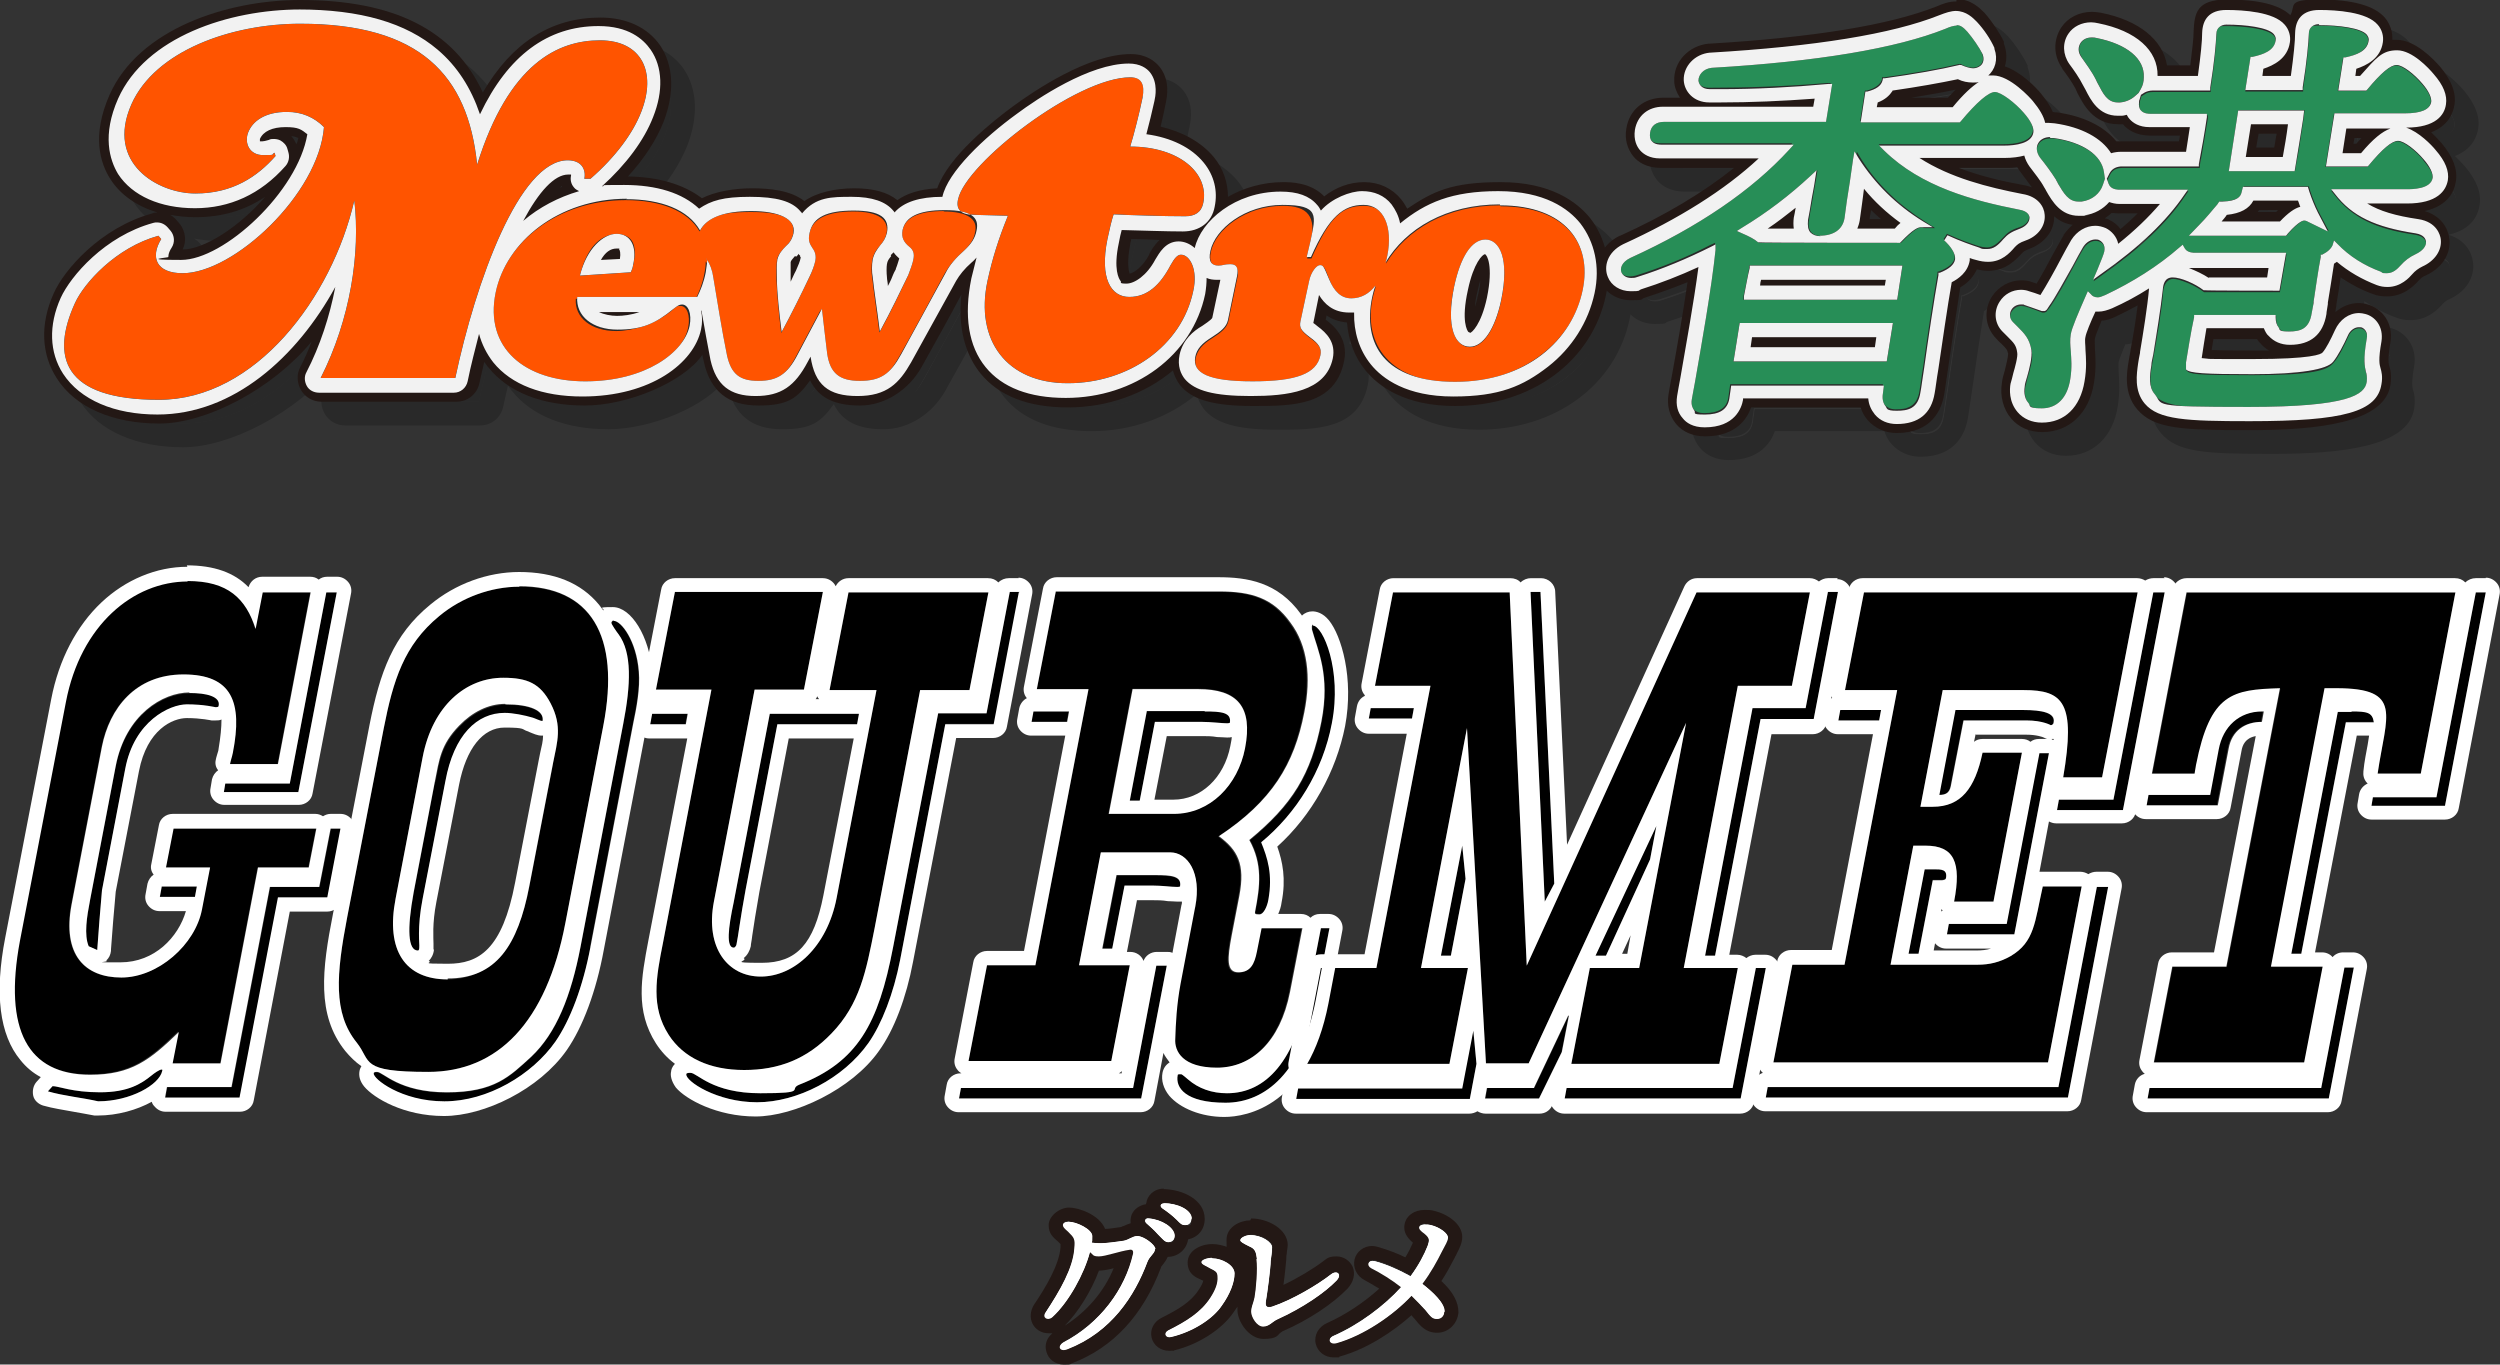
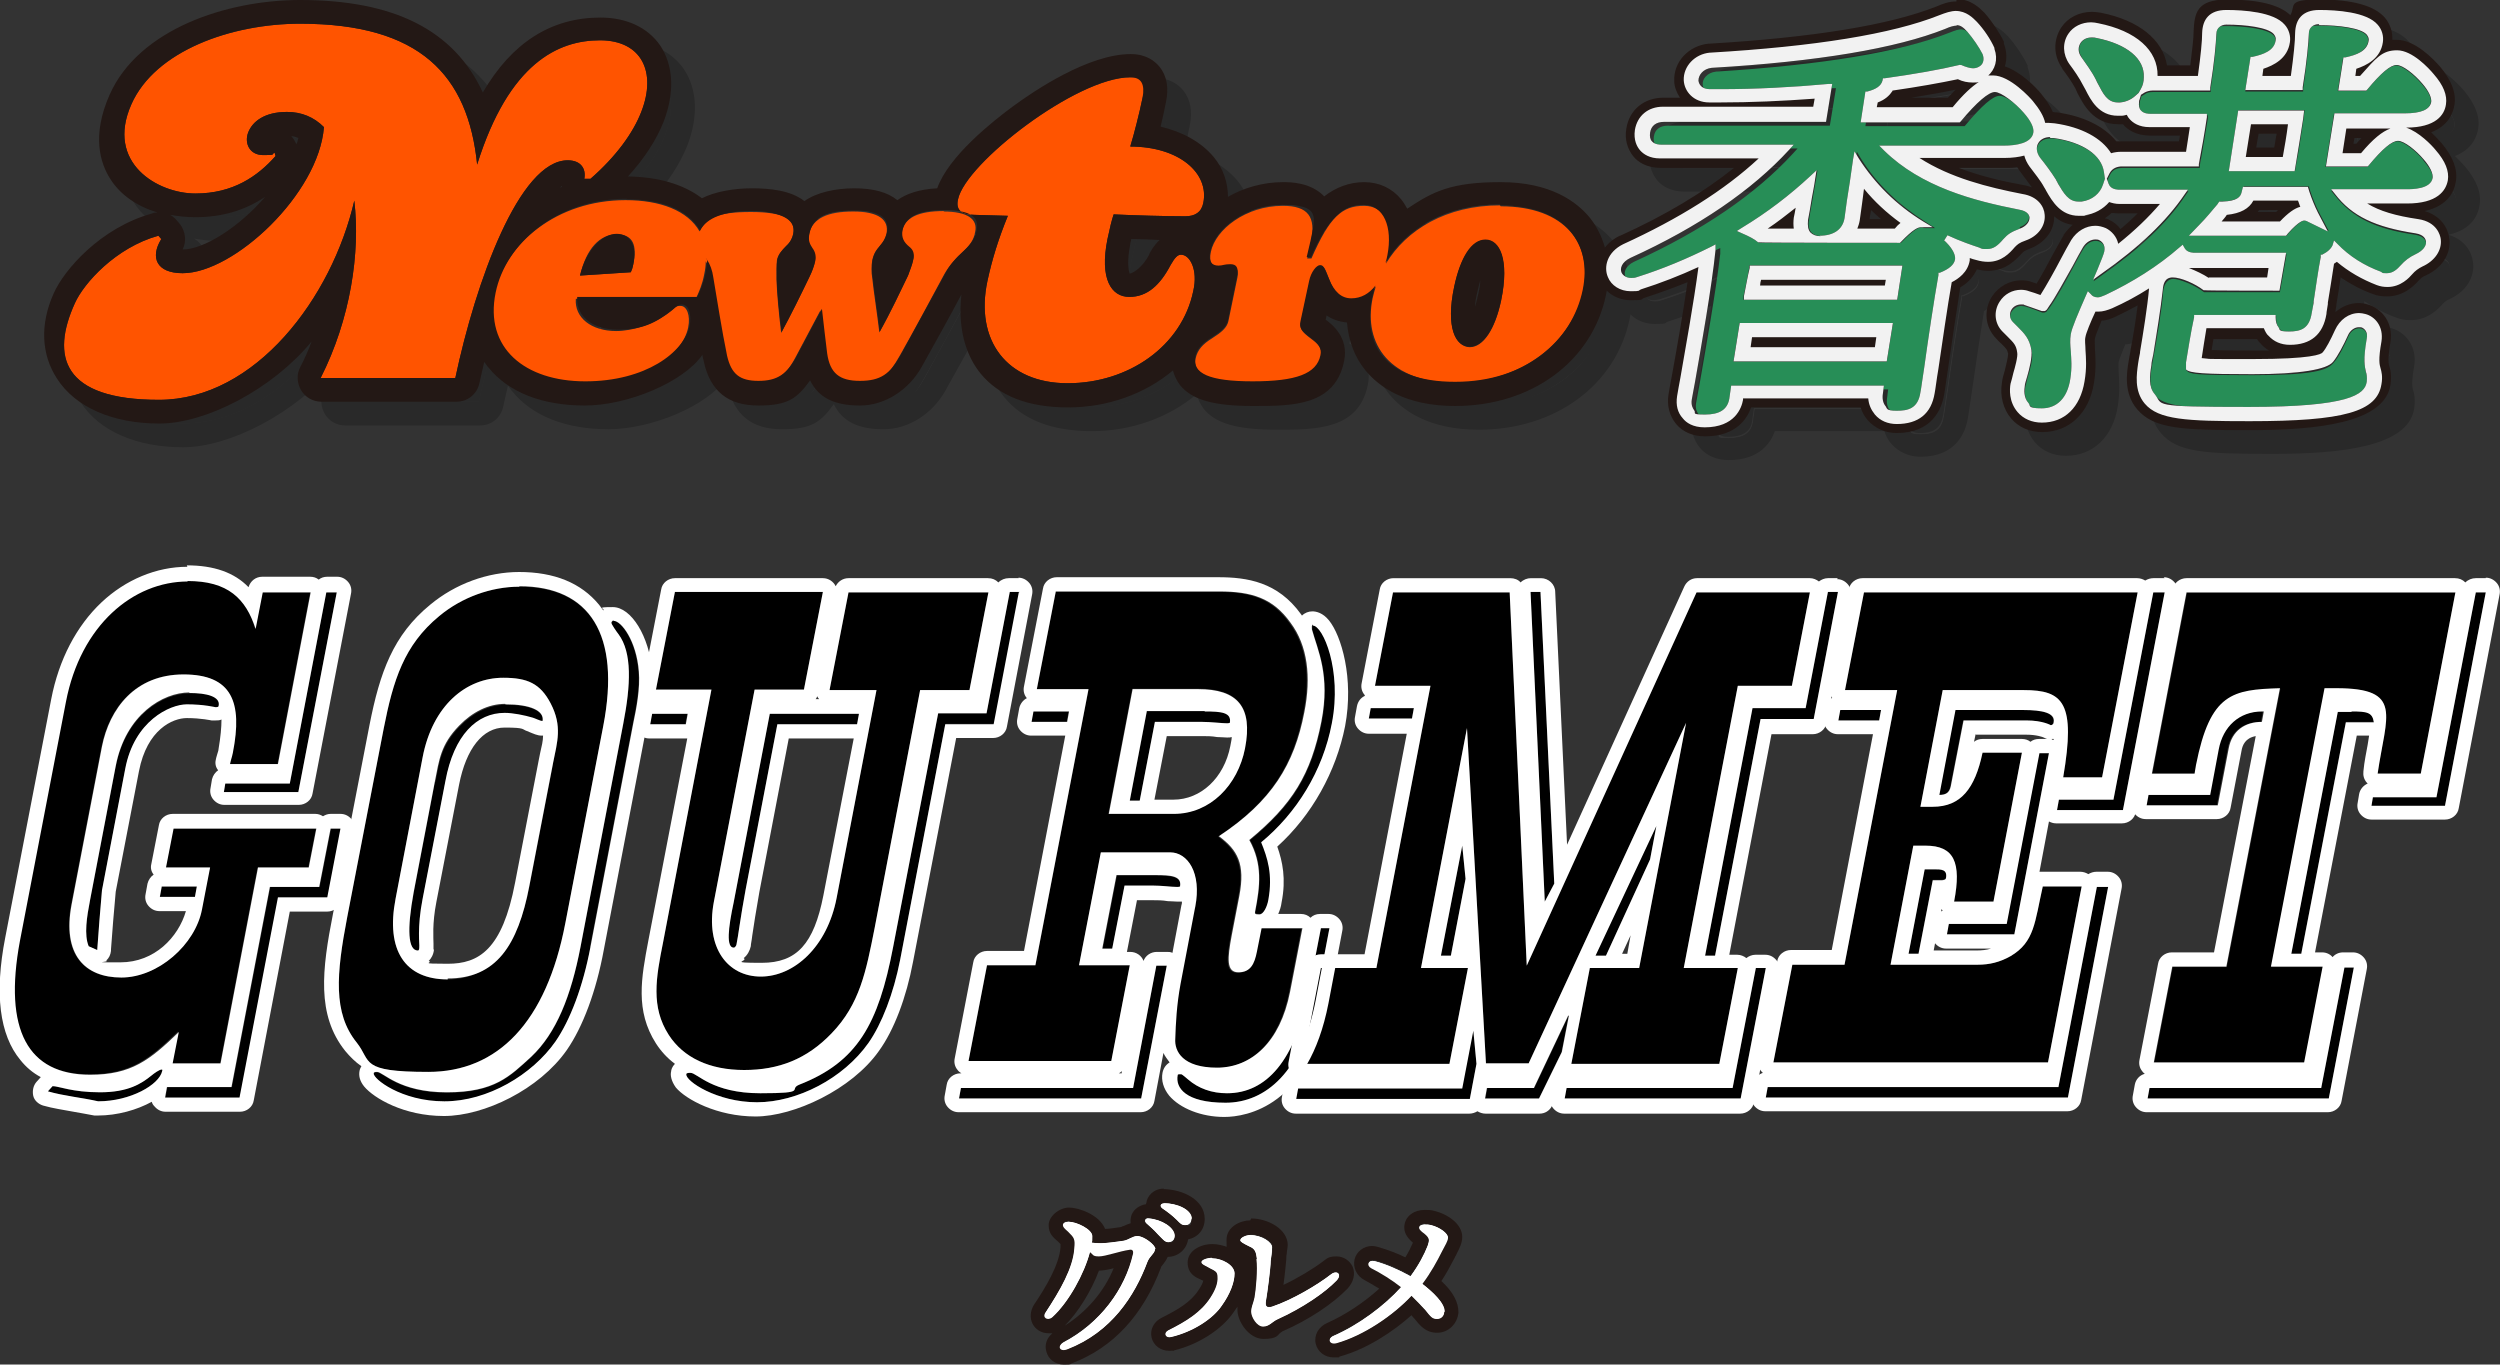
<svg xmlns="http://www.w3.org/2000/svg" version="1.1" viewBox="0 0 527.1 287.7">
  <rect x="0" y="0" width="527.1" height="287.7" fill="#333333" stroke="none" />
  <defs>
    <style>
      .cls-1 {
        fill: #231815;
      }

      .cls-2 {
        fill: #fff;
      }

      .cls-3 {
        fill: #278e57;
      }

      .cls-4 {
        mix-blend-mode: multiply;
        opacity: .2;
      }

      .cls-5 {
        fill: #f2f2f2;
      }

      .cls-6 {
        isolation: isolate;
      }

      .cls-7 {
        fill: #ff5400;
      }
    </style>
  </defs>
  <g class="cls-6">
    <g id="_レイヤー_1" data-name="レイヤー_1">
      <g>
        <g class="cls-4">
          <path d="M430.8,52.9c1.3-.4,2.1-1.4,2-2.3,0-.4-.3-1.4-2.2-1.7-9.7-1.9-20.6-4.8-28.4-12.4l-1.1-1.1h26.3c2.6,0,5.8-.5,6.2-2.7.2-1-.5-2.5-2-4.2-1.8-2.1-4.7-4.4-6.1-4.4s-3.8,2.1-7.2,6.2l-.2.2h-20.9l1-6.4h.4c1.8-.5,2.9-1.3,3.2-2.4v-.4c.1,0,.5,0,.5,0,6.4-.9,11.5-1.8,15.7-2.8h.2c0,0,.2,0,.2,0,1.6.9,3.1,1,4,.3.7-.5.9-1.5.5-2.5h0c-.6-1.5-1.9-3.4-3.2-4.8-1.7-1.8-2.3-1.7-4.8-.7-10.4,4.1-26.9,6.8-49.2,8.2h0c-1.8.2-2.9,1.5-2.8,2.7,0,.8.7,1.8,2.4,1.8,8,0,16.6-.3,24.9-1h.8c0,0-1.3,7.9-1.3,7.9h-34.2c-1.6,0-2.7.8-2.9,2.3-.1.8,0,1.4.4,1.8.6.7,1.6.7,2,.7h27.9l-1,1.1c-7.8,8.5-19,16.2-33.5,22.8h0c-1.8.9-2.2,2.2-1.8,3.1.3.8,1.5,1.4,3.3.9,5.4-1.7,10.6-3.8,15.6-6.4l1.1-.5v1.2c-.9,7.9-3.2,20.8-4.4,27.7-.3,1.5-.5,2.8-.7,3.8-.2,1.2.2,1.9.5,2.3.5.6,1.3.9,2.3.9,3.1,0,4.8-1.1,5.1-3.3l.4-2.8h32.2l-.2,1.6c-.2,1.2,0,2.2.6,2.8.4.4,1.1.9,2.3.9,2.3,0,4.5-.5,5-3.9.2-1,.4-2.9.8-5.2.8-5.8,2.1-14.5,3-19.5v-.4c0,0,.4-.1.4-.1,2-.8,3-1.7,3.2-2.8.1-.8-.3-1.9-1.3-3-.3-.3-.6-.7-1-1l.7-1.1c2.8,1.3,5.2,2.1,6.7,2.6,2.5.7,3.4,0,5.1-1.8.9-1,1.6-1.6,3.5-2.2h0ZM372.6,68.2v-.8c.5-2,.9-4.3,1.2-5.9v-.5h32.3l-1.1,7.2h-32.4ZM370.5,81.2l1.3-8.1h32.3l-1.3,8.1h-32.3ZM410.3,52.9c-.6,0-1.6.3-4.3,3.1l-.2.2h-29.9c-.9-.8-2.1-1.4-3.4-2l-1.1-.5,1.1-.7c5.3-3.3,10.1-6.9,14.3-10.8l1.4-1.3-.3,1.9c-.3,1.5-.5,2.9-.7,4-.4,2-.6,3.5-.8,4.6-.2,1.2,0,2,.5,2.6.5.5,1.2.8,2.2.8,3,0,4.9-1.4,5.3-3.7.1-.8.3-2.1.5-3.7.3-2.3.7-5.2,1.3-8.7l.3-1.7.9,1.5c3.3,5.3,7.9,9.7,13.6,13.3l2,1.3h-2.4ZM443.9,17c-.7-1-.7-2.1-.1-3,.5-.7,1.3-1.1,2.3-1.1s.6,0,.9.1c6.5,1.3,10.2,4.4,10,8.3,0,.9-.2,1.7-.6,2.4l-.5.9-.8.7c-.8.7-1.9,1.2-3.1,1.3-2.5.3-3.5-1.7-4.6-3.8-.2-.3-.3-.6-.5-1-.9-1.8-2.2-3.5-3.1-4.8ZM435.1,38.4c-.7-.9-.9-2.1-.3-3,.5-.8,1.4-1.2,2.5-1.2s.5,0,.8,0c6.2.9,10.1,3.6,10.6,7.2l.2,1.4-.4,1.2c-.6,1.9-2.3,3.3-4.5,3.6-2.6.5-3.7-1.5-5-3.7-.1-.3-.3-.5-.4-.8-1-1.6-2.2-3.2-3.4-4.7h0ZM515.9,38.7c-1.6-1.9-4.1-3.9-5.4-3.9s-3.3,1.7-6.2,5.2l-.2.2h-8.8l1.8-11.2h14.8c3.5,0,5.3-.8,5.6-2.4.2-1-.5-2.3-1.9-3.9-1.6-1.9-4.1-3.9-5.4-3.9s-3.3,1.7-6.2,5.2l-.2.2h-5.9l1.1-6.9h.4c2.3-.7,4.6-1.5,4.9-3.6,0-.5,0-.9-.4-1.3-1.2-1.4-5.9-2-10-2s-2,.8-2.1,1.9c0,2.1-.4,5.9-1.2,11.4v.6h-12.2l1.1-6.9h.4c2.3-.7,4.6-1.5,4.9-3.6,0-.5,0-.9-.4-1.3-1.2-1.4-5.9-2-10-2s-2,.8-2.1,1.9c0,2.1-.4,5.9-1.2,11.4v.6h-12.2c-.6,0-1.2.1-1.6.4l-.8.5-.3,1c0,.2,0,.3-.1.5-.1.8,0,1.4.4,1.8.6.7,1.6.7,2,.7h12v.7c-.6,3.4-1.1,6.8-1.7,9.9v.5h-16.3c-.9,0-2,.2-2.6,1.4l-.6,1.2.4,1.1c0,.2.2.3.3.5.6.7,1.6.7,2,.7h14.4l-.7,1c-3.7,5.6-9.5,11.1-17.5,16.7l-1.8,1.3.9-2.1c.5-1.3,1-2.4,1.3-3.3.6-1.5,0-2.5-.8-2.9-1-.5-2.5-.2-3.5,1.4-.6,1-1.4,2.4-2.2,4-1.6,3-3.7,6.8-5,8.5-.3.4-.6.7-.7.9h-.2c0,.1-.2.1-.2.1,0,0-.2,0-.4,0h0c-.8-.3-2.5-1-3.7-1.3-.2,0-.5-.1-.7-.1-.8,0-1.5.4-2,1.1-.6.9-.5,1.9.3,2.6.4.4.7.7,1,1,1.4,1.4,2.4,2.4,2.9,4.9.3,1.5-.4,3.9-.9,5.6-.2.8-.4,1.5-.5,2-.1.7-.2,2.4.8,3.6.4.5,1.3,1.1,2.8,1.1,3.2,0,5.4-2.2,6-6.2.4-2.5.3-4.4.1-5.9,0-1.2-.2-2.3,0-3.5.2-1.2,1.5-4.3,3.2-8.2l.4-.9.7.7c.3.3,1.2,1,3,.1,5.7-2.6,11-6,15.7-10.1l.6-.5.4.7c0,.1.1.2.2.3.6.7,1.6.7,2,.7h19.2l-1.4,8h-16c-1.9-1.5-5.2-2.8-6.5-2.8s-2,1.3-2.1,2.6c-.3,3.8-1.3,9.9-2,13.6-.2,1-.3,1.7-.4,2.3-.4,2.3-.6,4.6.7,6.1,1.9,2.3,6.9,2.7,19.8,2.7,21.1,0,24.4-2.5,24.9-5.3.2-1,0-1.6-.2-2.2-.3-1-.6-2.3.2-6.9.2-1.5-.5-2.2-1.2-2.4-.9-.3-2.2.2-2.8,1.7-.8,1.8-2,4.3-3.1,5.5-1.3,1.6-4.5,2.6-17,2.6s-13.2-.2-14-1h0c0-.1,0-.2,0-.2,0-.2,0-.5,0-1.2h0c.4-2.4,1-6.3,1.6-9.6v-.5h17.3v.6c0,.8.2,1.5.6,2,.3.4,1,.9,2.2.9,2.5,0,4.2-.7,4.8-3.9,0-.5.2-1.2.3-2.1v-.3c.4-2.7,1.1-6.8,1.5-9.4v-.3c0,0,.3-.1.3-.1,1.2-.6,1.9-1.3,2.2-2l.3-1,.7.7c2.6,2.7,5.7,4.6,9.2,5.9,2,.7,3.2-.3,4.2-1.4.8-1,1.9-1.7,3.1-2.3,1.5-.7,2.3-1.7,2.2-2.7,0-.5-.5-1.4-2.2-1.7-8.4-1.2-13.3-3.6-17-8.3l-.8-1h15.8c1.3,0,5.2,0,5.6-2.4.2-1-.5-2.3-1.9-3.9ZM487.5,54.2l-.4.5h-20.5l2.4-2.5c1.3-1.3,2.5-2.8,3.7-4.2l.4-.5h.7c3.1-.2,3.8-1.2,4-2l.3-1.2h13.7l.3,1c.5,1.5,1.1,3,1.8,4.4l2.1,4-4.1-2c-.5-.3-.8-.3-.9-.3s-1,0-3.4,2.7ZM477,28.2h13.9l-.2,1.7c-.5,3.4-1,6.9-1.6,9.9l-.2,1.2h-13.9l2-12.9Z" />
          <path d="M321.3,48.3c-11.3,0-19.8,5.1-24.1,12.3.1-.5.3-1,.4-1.5,1.3-6.1-.3-10.7-5-10.7s-7.3,2.4-11.1,11.1h-.9c0-.1.8-3.5.8-3.5,1.1-5.3-.6-7.6-5.9-7.6-7.9,0-14.2,5-15.2,9.7-.5,2.3.4,3.1,1.7,3.1s1.6-.3,2.5-.3,1.8.8,1.4,2.6l-1.9,9.2c-.3,1.4-1.5,2.4-3.4,3.6-2.1,1.3-3.1,2.5-3.5,4.2-.7,3.3,2.7,5.1,12.1,5.1s13.5-1.6,14.3-5.5c.3-1.5-.3-2.4-2.1-3.7-2-1.5-2.4-2.1-2.1-3.5l1.8-8.4c.4-2,1.5-3.4,2.3-3.4s.9.3,1.9,2.9c1,2.7,2,4.1,4.7,4.1s3.8-1,5.1-2.7c-.3.8-.5,1.7-.7,2.5-2,9.7,3.7,17.8,17.5,17.8s24.7-8.7,26.9-19.4c2-9.7-3.6-17.8-17.4-17.8ZM321.5,68.4c-1.3,6.1-3.8,9.8-6.6,9.8s-5.2-4-3.3-12.7c1.3-6.1,3.7-9.9,6.6-9.9s5.1,4.1,3.3,12.8ZM256.6,66.3c-2.4,11.7-13.7,19.5-26.5,19.5s-19.6-9-16.9-21.6c1-4.6,2.3-8.8,4.3-13.7l-7-.2c-3,0-4-1.2-3.5-3.3,1.6-7.6,25-25.7,36.3-25.7s3.1,1.5,2.6,4.3c-.7,3.4-1.8,7.7-2.6,10.3,10.3,0,16.7,5.6,15.4,11.9-.4,2-1.8,2.8-3.8,2.8-4.2,0-11-.2-15.1-.4-.4,1.2-.8,2.8-1.3,5.2-1.7,8.4.8,12.2,4.6,12.2s6.5-2.5,8.7-6.7c.9-1.6,1.5-2.2,2.2-2.2,1.9,0,3.6,3.2,2.6,7.6ZM101,84.7h-28.4c6.3-12.4,8.4-26.5,7.1-37.4-4.7,20.4-20.8,42-41.2,42s-22.8-9.2-17.7-20.4c1.9-4.2,8.6-11.7,17.6-14.2l.6.7c-2.4,3.9-1,7.2,4.5,7.2,10.8,0,28.7-16.7,29.8-30.8-2.1-2.1-4.7-3.2-7.8-3.2-4.7,0-7.3,2-8.2,4.4-.8,2.2.3,4.7,3.2,4.7s1.5-.1,2.4-.5l.2.7c-3.8,4.3-9,7.9-16.9,7.9s-19-6.4-13.5-18.8c5-11.3,21.1-17,35.6-17,25.2,0,35.4,10.8,37.3,29.7,6.7-21.4,17.1-26.2,25.9-26.2s12,6.7,8.7,15.1c-1.7,4.4-5.3,9.4-10.7,14.1h-1.3c.4-2.1-.7-3.9-3.5-3.9-10.2,0-19.4,25.6-23.7,45.9ZM204.1,49.5c-5.7,0-8.3,1.5-8.9,4.2-.3,1.6.3,2.5,1.4,3.5.8.7,1.2,1.6.9,2.6-.2,1.1-.7,2.2-1.1,3.4-1.5,3.1-3.6,7.7-6,11.9-.5-4.2-1.2-8.6-1.5-11.5-.2-1.1-.2-2.6,0-3.7.3-1.4.8-2.2,1.6-3,.6-.7,1.1-1.4,1.4-2.6.6-3-1.7-4.7-7-4.7s-8.6,1.4-9.3,4.7c-.3,1.7.1,2.4.6,3.2.6.8.8,1.7.6,2.7-.2,1-.7,2.3-1.2,3.3-1.7,3.5-4,8.2-5.9,11.7-.5-4-.9-8.5-1-11.3,0-1.5,0-2.9.1-4,.2-1.2,1-2,1.8-2.8.7-.7,1.3-1.4,1.6-2.7.6-3.1-1.7-4.7-8.9-4.7s-9.4,1.3-10.8,4.1c-2.5-4.4-8.3-6.6-15.6-6.6-14.5,0-25.4,9.1-27.7,19.8-2.4,11.7,5.4,18.7,18.9,18.7s20.9-6.1,22-11.7c.5-2.5-.3-4.5-1.6-4.5s-1,.3-1.9,1c-3.6,2.9-8.2,4.3-11.7,4.3-5.2,0-8.8-2.8-8.5-6.8h25.3c.7-1.5,1.4-3.1,1.8-5.3.2-.9.3-1.8.3-2.6,0-.1-.2-.3-.3-.4.1.1.2.3.3.4h0c.6.9,1,2.2,1.3,3.7.6,4.2,1.8,11.2,2.9,16.5.9,3.9,2.5,5.3,6.6,5.3s6.1-1.3,8.3-5.6l5.1-9.6c.4,3.4.7,6.4,1.1,9.4.6,4.2,1.9,5.8,6.9,5.8s6.3-1.4,8.7-5.6c2.3-4,7.8-14.2,9.4-17.2.9-1.6,2.2-3.1,3.9-4.7,1.5-1.4,2.3-2.5,2.6-4.2.6-2.7-1.6-4.3-6.7-4.3ZM138.5,60.8c-.1.6-.3,1.2-.5,1.6l-10.7.7c1.3-5.7,4.2-8.7,7.7-8.7s4.4,2.3,3.5,6.5Z" />
          <path d="M417.5,10.3c.8,0,1.4.4,2.3,1.4,1.2,1.4,2.5,3.3,3.2,4.7h0c.4,1,.2,2-.5,2.5-.4.3-.9.5-1.5.5s-1.6-.3-2.5-.7h-.2c0-.1-.2,0-.2,0-4.2,1-9.3,1.9-15.7,2.8h-.4c0,0-.1.5-.1.5-.3,1.1-1.3,1.8-3.2,2.3h-.4c0,0-1,6.5-1,6.5h20.9l.2-.2c3.4-4.1,5.9-6.2,7.2-6.2s4.3,2.3,6.1,4.4c1.5,1.7,2.2,3.2,2,4.2-.4,2.2-3.6,2.7-6.2,2.7h-26.3l1.1,1.1c7.8,7.6,18.7,10.5,28.4,12.4,1.9.3,2.2,1.3,2.2,1.7,0,.9-.7,1.8-2,2.3h0c-1.9.7-2.6,1.2-3.5,2.2-1.2,1.4-2.1,2.1-3.4,2.1s-1,0-1.7-.3c-1.5-.5-3.9-1.3-6.7-2.6l-.7,1.1c.4.3.7.7,1,1,1,1.2,1.4,2.2,1.3,3-.2,1.1-1.2,2-3.2,2.8h-.3c0,.1,0,.5,0,.5-.9,5-2.2,13.7-3,19.5-.4,2.4-.6,4.3-.8,5.2-.5,3.5-2.7,3.9-5,3.9s-2-.5-2.3-.9c-.6-.7-.8-1.7-.6-2.8l.2-1.6h-32.2l-.4,2.8c-.4,2.2-2,3.3-5.1,3.3s-1.8-.3-2.3-.9c-.3-.4-.7-1.1-.5-2.3.2-1,.4-2.3.7-3.8,1.2-6.9,3.5-19.8,4.3-27.7v-1.2c.1,0-.9.5-.9.5-5,2.5-10.2,4.7-15.6,6.4-.5.2-.9.2-1.3.2-1,0-1.7-.5-2-1.1-.4-.9,0-2.2,1.8-3.1h0c14.5-6.6,25.7-14.3,33.5-22.8l1-1.1h-27.9c-.3,0-1.4,0-2-.7-.4-.4-.5-1.1-.4-1.8.2-1.5,1.3-2.3,2.9-2.3h34.2l1.3-8h-.8c-7.6.7-15.4,1.1-22.8,1.1s-1.5,0-2.2,0c-1.7,0-2.3-1-2.4-1.8,0-1.2,1-2.5,2.8-2.7h0c22.3-1.3,38.9-4.1,49.2-8.2,1.1-.5,1.9-.7,2.5-.7M388.9,54.8c-1,0-1.7-.3-2.2-.8-.5-.6-.6-1.4-.5-2.6.2-1.1.5-2.6.8-4.6.2-1.2.5-2.5.7-4l.3-1.9-1.4,1.3c-4.2,3.9-9,7.6-14.3,10.8l-1.1.7,1.1.5c1.4.6,2.6,1.2,3.4,1.9h.2c0,.1,29.7.1,29.7.1l.2-.2c2.6-2.7,3.6-3.1,4.3-3.1s0,0,0,0h2.4c0,0-2-1.2-2-1.2-5.7-3.5-10.2-8-13.6-13.3l-.9-1.5-.3,1.7c-.5,3.5-.9,6.4-1.3,8.7-.2,1.6-.4,2.9-.5,3.7-.4,2.4-2.3,3.7-5.3,3.7M372.6,68.2h32.4l1.1-7.2h-32.2v.5c-.4,1.6-.8,3.9-1.2,5.9v.8M370.5,81.2h32.3l1.3-8.1h-32.3l-1.3,8.1M494,10.3c4.1,0,8.8.6,10,2,.3.4.5.8.4,1.3-.3,2.2-2.6,3-4.9,3.5h-.4c0,.1-1.1,7-1.1,7h5.9l.2-.2c2.9-3.5,4.9-5.2,6.2-5.2s3.8,2,5.4,3.9c1.4,1.6,2,3,1.9,3.9-.3,1.6-2.1,2.4-5.6,2.4h-14.8l-1.8,11.2h8.8l.2-.2c2.9-3.5,4.9-5.2,6.2-5.2s3.8,2,5.4,3.9c1.4,1.6,2,3,1.9,3.9-.4,2.4-4.3,2.4-5.6,2.4h-15.8l.8,1c3.6,4.7,8.5,7,17,8.3,1.8.3,2.1,1.2,2.2,1.7.1,1-.7,2-2.2,2.7-1.3.6-2.3,1.4-3.1,2.3-.8.9-1.7,1.7-2.9,1.7s-.8,0-1.3-.3c-3.5-1.3-6.6-3.2-9.2-5.9l-.7-.7-.3,1c-.3.7-1,1.4-2.2,2h-.3c0,.1,0,.5,0,.5-.5,2.6-1.1,6.7-1.5,9.4v.3c-.2.9-.3,1.7-.4,2.1-.5,3.3-2.3,3.9-4.8,3.9s-1.8-.5-2.2-.9c-.4-.5-.6-1.2-.6-2v-.6s-17.2,0-17.2,0v.5c-.7,3.2-1.3,7.1-1.7,9.5h0c0,.8,0,1.1,0,1.3h0c0,.1,0,.2,0,.2.7.8,3.9,1,14,1s15.7-1,17-2.6c1-1.2,2.3-3.7,3.1-5.5.5-1.2,1.5-1.8,2.3-1.8s.3,0,.5,0c.7.2,1.5,1,1.2,2.4-.8,4.5-.4,5.9-.2,6.9.2.6.3,1.2.2,2.2-.4,2.7-3.7,5.3-24.9,5.3s-17.9-.4-19.8-2.7c-1.3-1.5-1.1-3.7-.7-6.1,0-.6.2-1.3.4-2.3.6-3.7,1.6-9.8,2-13.6.1-1.2.4-2.6,2.1-2.6s4.7,1.3,6.5,2.7h.2c0,.1,15.8.1,15.8.1l1.4-8h-19.2c-.3,0-1.4,0-2-.7,0-.1-.2-.2-.2-.3l-.4-.7-.6.5c-4.7,4.1-10,7.4-15.7,10.1-.7.3-1.2.5-1.6.5-.7,0-1.2-.3-1.4-.6l-.7-.7-.4.9c-1.7,3.9-3,6.9-3.2,8.2-.2,1.2-.1,2.3,0,3.5.1,1.6.3,3.4-.1,5.9-.6,4-2.8,6.2-6,6.2s-2.3-.6-2.8-1.1c-1.1-1.2-.9-2.9-.8-3.6,0-.5.3-1.2.5-2,.5-1.7,1.1-4.1.9-5.6-.4-2.4-1.5-3.5-2.9-4.9-.3-.3-.7-.7-1-1-.7-.7-.8-1.8-.3-2.6.4-.7,1.2-1.1,2-1.1s.5,0,.7.1c1.2.4,2.9,1,3.7,1.3h0c.2,0,.3,0,.4,0h.2s.2-.1.2-.1c.2-.1.4-.4.7-.9,1.3-1.8,3.3-5.5,5-8.5.8-1.5,1.6-3,2.2-4,.7-1.1,1.7-1.6,2.6-1.6.3,0,.6,0,.9.2.7.4,1.4,1.3.8,2.9-.3.9-.8,2-1.3,3.3l-.9,2.1,1.8-1.3c8-5.6,13.7-11.1,17.5-16.7l.7-1h-14.4c-.3,0-1.4,0-2-.7-.1-.1-.2-.3-.3-.5l-.4-1.1.6-1.2c.6-1.1,1.7-1.4,2.6-1.4h16.2v-.5c.6-3.1,1.2-6.5,1.7-9.9v-.7c.1,0-11.9,0-11.9,0-.3,0-1.4,0-2-.7-.4-.4-.5-1.1-.4-1.8,0-.2,0-.3.1-.5l.3-1,.8-.5c.4-.2,1-.4,1.6-.4h12.2v-.6c.9-5.6,1.2-9.3,1.3-11.4,0-1.1.9-1.9,2.1-1.9,4.1,0,8.8.6,10,2,.3.4.5.8.4,1.3-.3,2.2-2.6,3-4.9,3.5h-.4c0,.1-1.1,7-1.1,7h12.1v-.6c.9-5.6,1.2-9.3,1.3-11.4,0-1.1.9-1.9,2.1-1.9M474.9,41.1h13.9l.2-1.2c.5-3.1,1.1-6.5,1.6-9.9l.2-1.7h-13.9l-2,12.9M466.5,54.7h20.5l.4-.5c2.4-2.7,3.3-2.7,3.4-2.7.1,0,.4,0,.9.3l4.1,2-2.1-4c-.7-1.4-1.3-2.9-1.8-4.4l-.3-1h-13.7l-.3,1.2c-.2.8-.8,1.8-4,1.9h-.7s-.4.6-.4.6c-1.2,1.4-2.4,2.9-3.7,4.2l-2.4,2.5M446.1,12.9c.3,0,.6,0,.9.1,6.5,1.3,10.2,4.4,10,8.3,0,.9-.2,1.7-.6,2.4l-.5.9-.8.7c-.8.7-1.9,1.2-3.1,1.3-.2,0-.3,0-.5,0-2.2,0-3.1-1.9-4.1-3.8-.2-.3-.3-.6-.5-1-.9-1.8-2.2-3.5-3.1-4.8-.7-1-.7-2.1-.1-3,.5-.7,1.3-1.1,2.3-1.1M437.2,34.1c.3,0,.5,0,.8,0,6.2.9,10.1,3.6,10.6,7.2l.2,1.4-.4,1.2c-.6,1.9-2.3,3.3-4.5,3.6-.3,0-.5,0-.7,0-2.1,0-3.1-1.8-4.3-3.8-.1-.3-.3-.5-.4-.8-1-1.6-2.2-3.2-3.4-4.7h0c-.7-1-.9-2.2-.3-3.1.5-.8,1.4-1.2,2.5-1.2M417.5,5.3h0c-1.6,0-2.9.5-4.3,1.1-9.9,3.9-25.9,6.5-47.7,7.8,0,0-.1,0-.2,0,0,0,0,0,0,0-4.3.4-7.5,3.9-7.3,7.9,0,1.2.5,2.4,1.2,3.5h-3.5c-4.1,0-7.2,2.6-7.8,6.5-.4,2.2.2,4.3,1.5,5.9.9,1.1,2.7,2.4,5.8,2.4h15.4c-6.5,5.2-14.5,10-24,14.3,0,0,0,0,0,0,0,0-.1,0-.1,0-4.4,2.2-5.4,6.4-4.2,9.4,1.1,2.6,3.6,4.2,6.6,4.2s1.9-.2,2.8-.5c3.1-1,6.1-2.1,9.1-3.3-1,6.9-2.4,14.8-3.3,19.7-.3,1.5-.5,2.8-.7,3.9,0,0,0,0,0,0-.4,2.4.2,4.6,1.6,6.3,1.4,1.7,3.6,2.6,6.1,2.6,6.6,0,8.9-3.8,9.7-6.1h23.1c.3,1,.8,1.9,1.5,2.7,1.5,1.7,3.7,2.7,6.1,2.7,7.5,0,9.5-5.1,10-8.1.2-1,.4-2.9.8-5.3h0c.7-5,1.8-12.2,2.6-17.3,1.7-1,2.8-2.3,3.5-3.8.9.2,1.6.3,2.4.3,3.7,0,5.8-2.3,7.1-3.7.4-.4.5-.5,1.5-.9,0,0,0,0,0,0,3.3-1.2,5.4-3.9,5.3-6.9,1,.9,2.3,1.6,3.9,1.8-.7.6-1.3,1.3-1.9,2.1,0,0,0,0,0,.1-.6,1-1.4,2.5-2.3,4.1-1,1.9-2.3,4.3-3.4,6.1-.3-.1-.6-.2-.9-.3-.7-.3-1.5-.4-2.3-.4-2.5,0-4.8,1.3-6.2,3.4-1.8,2.8-1.5,6.4.8,8.8.4.4.7.8,1.1,1.1,1.2,1.2,1.3,1.3,1.5,2.2,0,.7-.5,2.6-.7,3.5-.3.9-.5,1.7-.6,2.5-.5,2.9.3,5.7,1.9,7.6,1.6,1.9,3.9,2.9,6.6,2.9,5.7,0,9.9-4,10.9-10.4.5-3.1.3-5.4.2-7.1,0-1.1-.1-1.7,0-2.3.1-.6.8-2.1,1.4-3.7,1,0,2.1-.4,3.1-.9,1.5-.7,3-1.5,4.5-2.3-.4,3.2-1,6.9-1.5,9.4v.2c-.2.9-.3,1.6-.4,2.2-.4,2.3-1.1,6.7,1.8,10.1,3.5,4.1,9.2,4.4,23.6,4.4s28.5-1.5,29.8-9.5c.3-2,0-3.4-.3-4.2-.1-.5-.3-1.3.3-4.8,0,0,0,0,0,0,.7-4.2-1.9-7.2-4.8-8-.6-.2-1.2-.3-1.9-.3-1.8,0-3.5.7-4.9,1.9,0-.4.1-.8.2-1.3v-.3c.3-1.6.6-3.7.9-5.7,2.1,1.4,4.3,2.6,6.8,3.5,1,.4,2,.5,3,.5,3.7,0,6-2.6,6.7-3.4,0,0,0,0,0,0,.4-.4.8-.8,1.4-1,4.2-1.9,5.4-5.4,5-7.9-.3-2.2-1.8-4.7-5.2-5.7,5-1.1,6.3-4.2,6.6-6.3.4-2.5-.6-5.1-3-8-.5-.6-1.3-1.4-2.2-2.3,3.6-1.4,4.6-4,4.9-5.8.4-2.5-.6-5.1-3-8-1.5-1.7-5.3-5.7-9.2-5.7s-.6,0-.9,0c.1-1.7-.5-3.4-1.6-4.7-2.2-2.5-6.8-3.8-13.8-3.8s-4.9,1.3-6.1,3.3c-2.3-2.2-6.8-3.3-13.3-3.3s-6.9,2.9-7.1,6.7c0,0,0,0,0,.1,0,1.4-.3,3.8-.7,7.1h-4.9c-.9-5.4-5.9-9.5-13.9-11.1-.7-.1-1.3-.2-1.9-.2-2.7,0-5.1,1.2-6.5,3.3-1.7,2.6-1.7,5.9.2,8.6,0,0,0,0,0,.1.9,1.2,2,2.7,2.8,4.2.1.3.3.6.4.9,1.2,2.3,3.3,6.6,8.6,6.6s.7,0,1,0c0,0,0,0,0,0,0,0,0,0,0,0,.9,1.1,2.7,2.4,5.8,2.4h6.2c0,.4-.1.8-.2,1.2h-12c-.4,0-.8,0-1.2,0-2.5-3.1-6.8-5.3-12.5-6.1-.3,0-.6,0-.9-.1-.5-1.3-1.4-2.5-2.5-3.9-1-1.2-4.1-4.5-7.6-5.7.5-1.5.4-3.2-.2-4.8,0,0,0-.1,0-.2h0c0-.1,0-.1,0-.2-.9-1.9-2.5-4.3-4.1-6.1,0,0,0,0,0,0-.9-.9-2.8-2.9-5.9-2.9h0ZM408,25.6c3.5-.6,6.6-1.1,9.3-1.7-.5.5-1,1.1-1.6,1.7h-7.8ZM481.2,33.2h3.8c-.2,1-.3,1.9-.5,2.9h-3.8l.5-2.9h0ZM501.4,34.1h1.5c-.4.4-.7.8-1.1,1.2h-.6l.2-1.2h0ZM418.1,40.4h9.3c1.1,0,2.1,0,2.9-.2.2.4.5.8.8,1.2h0c.8,1.1,1.6,2.1,2.3,3.1-.6-.2-1.2-.4-1.9-.5-4.4-.8-9.1-1.9-13.5-3.6h0ZM481.3,49.3h4c-.1.1-.3.3-.4.4h-3.9c.1-.1.2-.3.3-.4h0ZM399.2,51.2c0-.5.2-1.2.3-1.9.7.7,1.4,1.3,2.1,1.9h-2.4ZM448.8,51c.5-.3,1-.7,1.4-1.1.5,0,1,.1,1.6.1h3.9c-1.1,1.1-2.3,2.2-3.6,3.3-.6-.8-1.4-1.5-2.3-1.9-.3-.2-.7-.3-1.1-.4h0ZM471.7,76.5h9.2c.2.4.5.7.7.9.5.6,1.1,1.1,1.8,1.5-1,0-2.2,0-3.5,0-1.9,0-5.7,0-8.6-.1.1-.8.3-1.6.4-2.4h0Z" />
          <path d="M68.3,10c25.2,0,35.4,10.8,37.3,29.7,6.7-21.4,17.1-26.2,25.9-26.2s12,6.7,8.7,15.1c-1.7,4.4-5.3,9.4-10.7,14.1h-1.3c.4-2.1-.7-3.9-3.5-3.9-10.2,0-19.4,25.6-23.7,45.9h-28.4c6.3-12.4,8.4-26.5,7.1-37.4-4.7,20.4-20.8,42-41.2,42s-22.8-9.2-17.7-20.4c1.9-4.2,8.6-11.7,17.6-14.2l.6.7c-2.4,3.9-1,7.2,4.5,7.2,10.8,0,28.7-16.7,29.8-30.8-2.1-2.1-4.7-3.2-7.8-3.2-4.7,0-7.3,2-8.2,4.4-.8,2.2.3,4.7,3.2,4.7s1.5-.1,2.4-.5l.2.7c-3.8,4.3-9,7.9-16.9,7.9s-19-6.4-13.5-18.8c5-11.3,21.1-17,35.6-17M243.3,21.3c2.4,0,3.1,1.5,2.6,4.3-.7,3.4-1.8,7.7-2.6,10.3,10.3,0,16.7,5.6,15.4,11.9-.4,2-1.8,2.8-3.8,2.8-4.2,0-11-.2-15.1-.4-.4,1.2-.8,2.8-1.3,5.2-1.7,8.4.8,12.2,4.6,12.2s6.5-2.5,8.7-6.7c.9-1.6,1.5-2.2,2.2-2.2,1.9,0,3.6,3.2,2.6,7.6-2.4,11.7-13.7,19.5-26.5,19.5s-19.6-9-16.9-21.6c1-4.6,2.3-8.8,4.3-13.7l-7-.2c-3,0-4-1.2-3.5-3.3,1.6-7.6,25-25.7,36.3-25.7M137,47c7.4,0,13.1,2.2,15.6,6.6,1.4-2.7,5.1-4.1,10.8-4.1s9.5,1.6,8.9,4.7c-.3,1.3-.9,2.1-1.6,2.7-.8.8-1.5,1.6-1.8,2.8-.2,1.1-.1,2.5-.1,4,0,2.8.5,7.3,1,11.3,1.9-3.5,4.2-8.1,5.9-11.7.5-1,1-2.3,1.2-3.3.2-1,0-1.9-.6-2.7-.5-.8-1-1.5-.6-3.2.7-3.3,3.6-4.7,9.3-4.7s7.6,1.6,7,4.7c-.3,1.2-.8,1.9-1.4,2.6-.7.9-1.3,1.7-1.6,3-.2,1.1-.2,2.7,0,3.7.3,2.9,1,7.3,1.5,11.5,2.3-4.2,4.5-8.8,6-11.9.4-1.1.9-2.3,1.1-3.4.2-1.1,0-1.9-.9-2.6-1.1-.9-1.7-1.9-1.4-3.5.6-2.7,3.2-4.2,8.9-4.2s7.3,1.6,6.7,4.3c-.3,1.6-1.1,2.8-2.6,4.2-1.8,1.6-3.1,3.1-3.9,4.7-1.6,3-7.2,13.1-9.4,17.2-2.3,4.2-4.4,5.6-8.7,5.6s-6.3-1.6-6.9-5.8c-.4-3-.7-6.1-1.1-9.4l-5.1,9.6c-2.2,4.3-4.4,5.6-8.3,5.6s-5.7-1.4-6.6-5.3c-1.1-5.3-2.2-12.4-2.9-16.5-.2-1.5-.7-2.8-1.3-3.7h0c0-.1-.2-.3-.3-.4.1.1.2.3.3.4,0,.8-.2,1.7-.3,2.6-.4,2.1-1.1,3.8-1.8,5.2h-25.3c-.3,4.1,3.3,6.9,8.5,6.9s8-1.3,11.7-4.3c.9-.7,1.3-1,1.9-1,1.3,0,2.1,1.9,1.6,4.5-1.2,5.6-9.3,11.7-22,11.7s-21.3-7-18.9-18.7c2.2-10.7,13.2-19.8,27.7-19.8M127.3,63.1l10.7-.7c.2-.4.4-1,.5-1.6.9-4.1-.7-6.5-3.5-6.5s-6.3,3.1-7.7,8.7M321.3,48.3c13.8,0,19.4,8.1,17.4,17.8-2.2,10.7-11.9,19.4-26.9,19.4s-19.5-8-17.5-17.8c.2-.9.4-1.7.7-2.5-1.3,1.7-3,2.7-5.1,2.7s-3.6-1.4-4.7-4.1c-1.1-2.6-1.2-2.9-1.9-2.9s-1.9,1.4-2.3,3.4l-1.8,8.4c-.3,1.4.1,2,2.1,3.5,1.8,1.3,2.4,2.3,2.1,3.7-.8,3.9-5.1,5.5-14.3,5.5s-12.7-1.7-12.1-5.1c.3-1.7,1.4-2.9,3.5-4.2,1.9-1.2,3.1-2.2,3.4-3.6l1.9-9.2c.4-1.9-.1-2.6-1.4-2.6s-1.6.3-2.5.3c-1.4,0-2.2-.8-1.7-3.1,1-4.6,7.3-9.7,15.2-9.7s7,2.3,5.9,7.6l-.8,3.4h.9c3.8-8.6,6.9-11,11.1-11s6.2,4.6,5,10.7c-.1.5-.2,1-.4,1.5,4.3-7.2,12.8-12.3,24.1-12.3M314.9,78.1c2.8,0,5.3-3.7,6.6-9.8,1.8-8.7-.3-12.8-3.3-12.8s-5.3,3.8-6.6,9.9c-1.8,8.7.2,12.7,3.3,12.7M68.3,5c-15.6,0-34.1,6.2-40.2,20-3.8,8.6-2,14.4.2,17.8,2.1,3.3,5.6,5.7,9.9,7-.4,0-.7,0-1.1.2-10.9,3-18.6,11.9-20.8,16.9-2.9,6.5-2.6,12.8.7,17.9,3.9,6.1,11.8,9.5,21.6,9.5s23.8-7.2,32.1-17.3c-.7,1.9-1.5,3.7-2.4,5.4-.8,1.5-.7,3.4.2,4.9.9,1.5,2.5,2.4,4.3,2.4h28.4c2.4,0,4.4-1.6,4.9-4,.3-1.5.7-3,1-4.4.3.4.6.9.9,1.2,4.2,5.2,11.3,8,20.3,8s20.8-4.9,24.8-10.7c0,.5.2.9.3,1.4,0,0,0,0,0,.1,1.4,6.2,5.1,9.2,11.5,9.2s8.2-1.6,10.9-5.3c1.8,3.7,5.2,5.3,10.5,5.3s10.3-3.3,13-8.1c1.9-3.4,6.2-11.1,8.4-15.3-.9,8.4,1.6,13.6,4,16.6,3.9,4.8,10.1,7.2,18.5,7.2s16.3-2.9,22.1-7.8c.3,1.1.8,2.2,1.5,3.1,2.5,3.1,7.1,4.4,15.4,4.4s17.3,0,19.2-9.5c1-4.9-2.5-7.7-3.9-8.7l.2-.9c1.1.8,2.5,1.3,4.3,1.5.3,3.8,1.6,7.3,3.9,10.1,2.8,3.4,8.3,7.5,18.9,7.5,16.1,0,28.9-9.4,31.8-23.4,1.3-6.2,0-12-3.4-16.3-2.8-3.4-8.3-7.5-18.8-7.5s-14.3,2-19.7,5.6c-.4-.7-.8-1.4-1.3-2-1.9-2.3-4.6-3.6-7.8-3.6s-6.1,1.2-8.4,3c-2.9-3-7.2-3-8.7-3-4.2,0-8.3,1.2-11.6,3.1,0-3-1-6-3-8.4-2.6-3.1-6.5-5.3-11.2-6.4.4-1.7.8-3.4,1.1-5,.7-3.2.2-5.7-1.3-7.6-1-1.2-2.8-2.7-6.1-2.7-8.9,0-20.3,7.7-24.8,11-4.2,3.1-13.6,10.5-16,17.3-3.9.2-6.6,1.2-8.4,2.5-2.1-1.7-5.1-2.5-9.1-2.5s-8,.9-10.5,2.7c-2.9-2.3-7.4-2.7-11.1-2.7s-7.8.7-10.5,2.1c-3.8-2.9-9.1-4.5-15.6-4.6,3.4-3.7,6-7.7,7.5-11.5,2.4-6.2,2.1-11.9-.7-16.1-2.6-3.8-7.1-5.9-12.6-5.9-10.4,0-18.7,5.3-24.8,15.8-6.1-13-18.8-19.3-38.5-19.3h0ZM67.5,35.4c-.3-.6-.6-1.2-1.1-1.7.5,0,1,.2,1.5.4-.1.4-.2.9-.4,1.3h0ZM122.7,44.8c.3-.2.5-.4.8-.6,0,0,0,.1,0,.2-.3.1-.6.2-.9.3h0ZM46.2,50.8c5.5,0,10.4-1.4,14.7-4.3-5.5,6.4-12.9,11.1-17.4,11.1s0,0,0,0c.9-1.7.6-3.9-.6-5.4l-.6-.7c-.4-.5-.9-.9-1.4-1.2,1.7.3,3.5.5,5.3.5h0ZM243.2,62.7c-.3-.7-.6-2.6.1-6.2,0-.4.2-.7.2-1.1,1.9,0,4,.1,6,.2-1.1,1-1.8,2.2-2.2,3,0,0,0,0,0,.1-1.4,2.6-3.2,3.8-4.1,4h0ZM316,69.7c0-.9.2-2,.5-3.2.2-.9.4-1.7.6-2.4,0,.9-.2,2-.5,3.2-.2.9-.4,1.7-.6,2.4h0Z" />
          <path d="M417.5,10.3c.8,0,1.4.4,2.3,1.4,1.2,1.4,2.5,3.3,3.2,4.7h0c.4,1,.2,2-.5,2.5-.4.3-.9.5-1.5.5s-1.6-.3-2.5-.7h-.2c0-.1-.2,0-.2,0-4.2,1-9.3,1.9-15.7,2.8h-.4c0,0-.1.5-.1.5-.3,1.1-1.3,1.8-3.2,2.3h-.4c0,0-1,6.5-1,6.5h20.9l.2-.2c3.4-4.1,5.9-6.2,7.2-6.2s4.3,2.3,6.1,4.4c1.5,1.7,2.2,3.2,2,4.2-.4,2.2-3.6,2.7-6.2,2.7h-26.3l1.1,1.1c7.8,7.6,18.7,10.5,28.4,12.4,1.9.3,2.2,1.3,2.2,1.7,0,.9-.7,1.8-2,2.3h0c-1.9.7-2.6,1.2-3.5,2.2-1.2,1.4-2.1,2.1-3.4,2.1s-1,0-1.7-.3c-1.5-.5-3.9-1.3-6.7-2.6l-.7,1.1c.4.3.7.7,1,1,1,1.2,1.4,2.2,1.3,3-.2,1.1-1.2,2-3.2,2.8h-.3c0,.1,0,.5,0,.5-.9,5-2.2,13.7-3,19.5-.4,2.4-.6,4.3-.8,5.2-.5,3.5-2.7,3.9-5,3.9s-2-.5-2.3-.9c-.6-.7-.8-1.7-.6-2.8l.2-1.6h-32.2l-.4,2.8c-.4,2.2-2,3.3-5.1,3.3s-1.8-.3-2.3-.9c-.3-.4-.7-1.1-.5-2.3.2-1,.4-2.3.7-3.8,1.2-6.9,3.5-19.8,4.3-27.7v-1.2c.1,0-.9.5-.9.5-5,2.5-10.2,4.7-15.6,6.4-.5.2-.9.2-1.3.2-1,0-1.7-.5-2-1.1-.4-.9,0-2.2,1.8-3.1h0c14.5-6.6,25.7-14.3,33.5-22.8l1-1.1h-27.9c-.3,0-1.4,0-2-.7-.4-.4-.5-1.1-.4-1.8.2-1.5,1.3-2.3,2.9-2.3h34.2l1.3-8h-.8c-7.6.7-15.4,1.1-22.8,1.1s-1.5,0-2.2,0c-1.7,0-2.3-1-2.4-1.8,0-1.2,1-2.5,2.8-2.7h0c22.3-1.3,38.9-4.1,49.2-8.2,1.1-.5,1.9-.7,2.5-.7M388.9,54.8c-1,0-1.7-.3-2.2-.8-.5-.6-.6-1.4-.5-2.6.2-1.1.5-2.6.8-4.6.2-1.2.5-2.5.7-4l.3-1.9-1.4,1.3c-4.2,3.9-9,7.6-14.3,10.8l-1.1.7,1.1.5c1.4.6,2.6,1.2,3.4,1.9h.2c0,.1,29.7.1,29.7.1l.2-.2c2.6-2.7,3.6-3.1,4.3-3.1s0,0,0,0h2.4c0,0-2-1.2-2-1.2-5.7-3.5-10.2-8-13.6-13.3l-.9-1.5-.3,1.7c-.5,3.5-.9,6.4-1.3,8.7-.2,1.6-.4,2.9-.5,3.7-.4,2.4-2.3,3.7-5.3,3.7M372.6,68.2h32.4l1.1-7.2h-32.2v.5c-.4,1.6-.8,3.9-1.2,5.9v.8M370.5,81.2h32.3l1.3-8.1h-32.3l-1.3,8.1M494,10.3c4.1,0,8.8.6,10,2,.3.4.5.8.4,1.3-.3,2.2-2.6,3-4.9,3.5h-.4c0,.1-1.1,7-1.1,7h5.9l.2-.2c2.9-3.5,4.9-5.2,6.2-5.2s3.8,2,5.4,3.9c1.4,1.6,2,3,1.9,3.9-.3,1.6-2.1,2.4-5.6,2.4h-14.8l-1.8,11.2h8.8l.2-.2c2.9-3.5,4.9-5.2,6.2-5.2s3.8,2,5.4,3.9c1.4,1.6,2,3,1.9,3.9-.4,2.4-4.3,2.4-5.6,2.4h-15.8l.8,1c3.6,4.7,8.5,7,17,8.3,1.8.3,2.1,1.2,2.2,1.7.1,1-.7,2-2.2,2.7-1.3.6-2.3,1.4-3.1,2.3-.8.9-1.7,1.7-2.9,1.7s-.8,0-1.3-.3c-3.5-1.3-6.6-3.2-9.2-5.9l-.7-.7-.3,1c-.3.7-1,1.4-2.2,2h-.3c0,.1,0,.5,0,.5-.5,2.6-1.1,6.7-1.5,9.4v.3c-.2.9-.3,1.7-.4,2.1-.5,3.3-2.3,3.9-4.8,3.9s-1.8-.5-2.2-.9c-.4-.5-.6-1.2-.6-2v-.6s-17.2,0-17.2,0v.5c-.7,3.2-1.3,7.1-1.7,9.5h0c0,.8,0,1.1,0,1.3h0c0,.1,0,.2,0,.2.7.8,3.9,1,14,1s15.7-1,17-2.6c1-1.2,2.3-3.7,3.1-5.5.5-1.2,1.5-1.8,2.3-1.8.2,0,.3,0,.5,0,.7.2,1.5,1,1.2,2.4-.8,4.5-.4,5.9-.2,6.9.2.6.3,1.2.2,2.2-.4,2.7-3.7,5.3-24.9,5.3s-17.9-.4-19.8-2.7c-1.3-1.5-1.1-3.7-.7-6.1,0-.6.2-1.3.4-2.3.6-3.7,1.6-9.8,2-13.6.1-1.2.4-2.6,2.1-2.6s4.7,1.3,6.5,2.7h.2c0,.1,15.8.1,15.8.1l1.4-8h-19.2c-.3,0-1.4,0-2-.7,0-.1-.2-.2-.2-.3l-.4-.7-.6.5c-4.7,4.1-10,7.4-15.7,10.1-.7.3-1.2.5-1.6.5-.7,0-1.2-.3-1.4-.6l-.7-.7-.4.9c-1.7,3.9-3,6.9-3.2,8.2-.2,1.2-.1,2.3,0,3.5.1,1.6.3,3.4-.1,5.9-.6,4-2.8,6.2-6,6.2s-2.3-.6-2.8-1.1c-1.1-1.2-.9-2.9-.8-3.6,0-.5.3-1.2.5-2,.5-1.7,1.1-4.1.9-5.6-.4-2.4-1.5-3.5-2.9-4.9-.3-.3-.7-.7-1-1-.7-.7-.8-1.8-.3-2.6.4-.7,1.2-1.1,2-1.1s.5,0,.7.1c1.2.4,2.9,1,3.7,1.3h0c.2,0,.3,0,.4,0h.2s.2-.1.2-.1c.2-.1.4-.4.7-.9,1.3-1.8,3.3-5.5,5-8.5.8-1.5,1.6-3,2.2-4,.7-1.1,1.7-1.6,2.6-1.6.3,0,.6,0,.9.2.7.4,1.4,1.3.8,2.9-.3.9-.8,2-1.3,3.3l-.9,2.1,1.8-1.3c8-5.6,13.7-11.1,17.5-16.7l.7-1h-14.4c-.3,0-1.4,0-2-.7-.1-.1-.2-.3-.3-.5l-.4-1.1.6-1.2c.6-1.1,1.7-1.4,2.6-1.4h16.2v-.5c.6-3.1,1.2-6.5,1.7-9.9v-.7c.1,0-11.9,0-11.9,0-.3,0-1.4,0-2-.7-.4-.4-.5-1.1-.4-1.8,0-.2,0-.3.1-.5l.3-1,.8-.5c.4-.2,1-.4,1.6-.4h12.2v-.6c.9-5.6,1.2-9.3,1.3-11.4,0-1.1.9-1.9,2.1-1.9,4.1,0,8.8.6,10,2,.3.4.5.8.4,1.3-.3,2.2-2.6,3-4.9,3.5h-.4c0,.1-1.1,7-1.1,7h12.1v-.6c.9-5.6,1.2-9.3,1.3-11.4,0-1.1.9-1.9,2.1-1.9M474.9,41.1h13.9l.2-1.2c.5-3.1,1.1-6.5,1.6-9.9l.2-1.7h-13.9l-2,12.9M466.5,54.7h20.5l.4-.5c2.4-2.7,3.3-2.7,3.4-2.7.1,0,.4,0,.9.3l4.1,2-2.1-4c-.7-1.4-1.3-2.9-1.8-4.4l-.3-1h-13.7l-.3,1.2c-.2.8-.8,1.8-4,1.9h-.7s-.4.6-.4.6c-1.2,1.4-2.4,2.9-3.7,4.2l-2.4,2.5M446.1,12.9c.3,0,.6,0,.9.1,6.5,1.3,10.2,4.4,10,8.3,0,.9-.2,1.7-.6,2.4l-.5.9-.8.7c-.8.7-1.9,1.2-3.1,1.3-.2,0-.3,0-.5,0-2.2,0-3.1-1.9-4.1-3.8-.2-.3-.3-.6-.5-1-.9-1.8-2.2-3.5-3.1-4.8-.7-1-.7-2.1-.1-3,.5-.7,1.3-1.1,2.3-1.1M437.2,34.1c.3,0,.5,0,.8,0,6.2.9,10.1,3.6,10.6,7.2l.2,1.4-.4,1.2c-.6,1.9-2.3,3.3-4.5,3.6-.3,0-.5,0-.7,0-2.1,0-3.1-1.8-4.3-3.8-.1-.3-.3-.5-.4-.8-1-1.6-2.2-3.2-3.4-4.7h0c-.7-1-.9-2.2-.3-3.1.5-.8,1.4-1.2,2.5-1.2M417.5,7.3h0c-1.2,0-2.3.4-3.6.9-10,4-26.3,6.6-48.3,7.9,0,0,0,0-.1,0,0,0,0,0,0,0-3.2.3-5.6,2.9-5.5,5.8.1,2.3,2,4.7,5.4,4.7.7,0,1.4,0,2.2,0,6.5,0,13.3-.3,20-.8l-.3,1.7h-31.7c-3.1,0-5.4,1.9-5.9,4.9-.3,2.1.4,3.5,1.1,4.3.7.8,2,1.7,4.2,1.7h20.8c-7.2,6.7-16.8,12.7-28.6,18.1,0,0,0,0,0,0,0,0,0,0,0,0-3.4,1.7-4.1,4.8-3.2,6.9.7,1.8,2.6,3,4.8,3s1.5-.1,2.2-.4c4.1-1.3,8.2-2.9,12.1-4.7-1,7.6-2.8,17.5-3.8,23.3-.3,1.5-.5,2.8-.7,3.9-.3,1.9.1,3.5,1.2,4.7.7.9,2.1,1.9,4.6,1.9,6.4,0,7.8-4.1,8.1-5.8v-.3h26.4c.1,1.3.6,2.4,1.4,3.4,1.1,1.3,2.7,2,4.6,2,4.6,0,7.3-2.2,8-6.5.2-1,.4-2.9.8-5.2h0c.8-5.4,1.9-13.1,2.8-18.2,1.4-.7,3.4-2.1,3.8-4.6,0-.2,0-.3,0-.5.5.2.9.3,1.3.4,1,.3,1.8.4,2.6.4,2.8,0,4.5-1.8,5.6-3.1.6-.6.9-.9,2.3-1.4,0,0,0,0,0,0,2.6-.9,4.2-3.1,4-5.4-.1-1.8-1.5-3.9-4.7-4.4-7.2-1.4-15.2-3.4-21.7-7.6h17.9c1.7,0,3.1-.2,4.2-.5.2.8.6,1.6,1.1,2.3h0c1.1,1.5,2.3,2.9,3.1,4.4.2.3.3.5.4.7h0c1.3,2.3,3.1,5.3,6.9,5.3s.8,0,1.2-.1c2.1-.3,3.9-1.3,5.2-2.8.6.2,1.3.4,2.2.4h8.5c-2.4,2.8-5.3,5.6-8.8,8.4-.3-1.5-1.4-2.7-2.6-3.3-.7-.3-1.5-.5-2.2-.5-2,0-3.9,1.1-5.1,3,0,0,0,0,0,0-.6,1-1.4,2.5-2.2,4-1.3,2.5-3.1,5.7-4.3,7.6-.8-.3-1.7-.6-2.4-.8-.5-.2-1.1-.3-1.7-.3-1.8,0-3.5.9-4.5,2.5-1.3,2-1.1,4.6.6,6.3.4.4.7.7,1.1,1.1,1.3,1.3,1.8,1.8,2,3.3.2.8-.5,3.3-.8,4.3-.2.9-.4,1.6-.6,2.3-.2,1.1-.4,3.8,1.5,6,1.2,1.4,3,2.2,5.1,2.2,4.8,0,8.1-3.2,9-8.7.5-2.9.3-5,.2-6.6,0-1.1-.2-2,0-2.8.1-.7,1.1-3.2,2.1-5.3.2,0,.4,0,.6,0,1,0,1.9-.3,2.9-.7,2.7-1.2,5.3-2.6,7.8-4.2,0,0,0,0,0,0-.3,3.7-1.3,9.8-1.9,13.4v.2c-.2.9-.3,1.6-.4,2.2-.3,2.2-.9,5.8,1.4,8.5,2.9,3.4,8.7,3.7,22.1,3.7,19.9,0,26.9-2,27.8-7.8.3-1.6,0-2.7-.2-3.4-.2-.7-.5-1.7.2-5.6.5-3.2-1.4-5.3-3.4-5.8-.4-.1-.9-.2-1.3-.2-2.2,0-4.1,1.4-5.1,3.6-.9,2-1.9,3.9-2.6,4.7,0,0,0,0,0,0-.3.4-2.4,1.4-14.6,1.4s-8.2,0-10.9-.2c.3-1.8.6-4.1,1-6.3h12.1c.3.7.6,1.3,1,1.6,1.1,1.2,2.6,1.9,4.5,1.9,4.4,0,7-2.2,7.7-6.5,0-.5.2-1.2.3-2.1v-.3c.4-2.3.9-5.7,1.3-8.2.2-.1.4-.3.6-.4,2.5,2.1,5.3,3.7,8.4,4.9.8.3,1.5.4,2.3.4,2.8,0,4.6-2,5.2-2.7.6-.7,1.3-1.2,2.1-1.6,2.7-1.2,4.2-3.5,3.9-5.8-.1-.8-.8-3.6-4.7-4.2-4.8-.7-8.2-1.7-10.8-3.3h8.4c6.4,0,8.2-2.7,8.6-4.9.3-1.9-.5-4-2.6-6.4-.8-1-3.5-3.8-6.2-4.7,6.3,0,8.1-2.7,8.4-4.9.3-1.9-.5-4-2.6-6.4-1-1.2-4.5-5-7.7-5s-4.4,1.6-7.8,5.4h-1l.2-1.5c2.1-.7,5.1-2.1,5.6-5.6.2-1.3-.2-2.7-1.1-3.7-2.3-2.7-8.7-3.1-12.3-3.1s-5,2-5.1,4.8c0,0,0,0,0,0,0,1.7-.3,4.8-.9,9.1h-6l.2-1.5c2.1-.7,5.1-2.1,5.6-5.6.2-1.3-.2-2.7-1.1-3.7-2.3-2.7-8.7-3.1-12.3-3.1s-5,2-5.1,4.8c0,0,0,0,0,0,0,1.7-.3,4.8-.9,9.1h-8.5c.1-5.4-4.5-9.5-12.5-11.1-.5-.1-1-.2-1.5-.2-2,0-3.8.9-4.8,2.4-1.3,1.9-1.2,4.4.2,6.4,0,0,0,0,0,0,.9,1.2,2.1,2.9,2.9,4.5.2.3.3.6.5.9,1.1,2.2,2.8,5.5,6.8,5.5s.5,0,.8,0c0,0,0,0,0,0,.4,0,.7-.1,1.1-.2.2.4.4.7.6.9.7.8,2,1.7,4.2,1.7h8.5c-.3,1.8-.5,3.5-.8,5.2h-13.7c-.7,0-1.4.1-2.1.3-2-3.2-6.2-5.5-11.9-6.3-.4,0-.8-.1-1.3-.1s-.5,0-.7,0c-.3-1.4-1.2-2.9-2.6-4.6-.5-.6-4.8-5.4-8.4-5.4s-.8,0-1.2.2c0,0,0,0,0,0,1.7-1.4,2.3-3.6,1.5-5.8,0,0,0,0,0-.1h0c0,0,0-.1,0-.1-.8-1.8-2.2-3.9-3.7-5.5,0,0,0,0,0,0-.8-.8-2.2-2.3-4.5-2.3h0ZM404,24.1c5.5-.8,10-1.6,13.8-2.4,1,.5,2.1.7,3.1.7s.9,0,1.3-.1c-1.4.9-3.2,2.5-5.5,5.3h-16l.2-1c1.6-.6,2.5-1.5,3.1-2.4h0ZM479.5,31.2h7.9c-.3,2.4-.7,4.7-1.1,6.9h-7.8l1.1-6.9h0ZM499.7,32.1h9.3c-1.7.6-3.7,2.2-6.2,5.2h-3.9l.8-5.2h0ZM396.6,53.2c.2-.5.4-1.1.5-1.7.1-.8.3-2.1.5-3.6h0c.1-1,.3-2,.4-3.1,2.2,2.7,4.8,5.1,7.7,7.2-.4.3-.8.7-1.2,1.2h-7.9ZM480.2,47.3h9.3c.2.4.3.9.5,1.3-1.2.3-2.6,1.3-4.3,3.1h-12.3c.4-.5.8-.9,1.1-1.4,2.9-.3,4.7-1.3,5.6-3h0ZM377.7,53.2c2.1-1.4,4-2.9,5.9-4.4-.1.8-.3,1.5-.4,2.1-.1.8-.1,1.6,0,2.3h-5.5ZM464.9,61s0,0,0,0c0,0,0,0,0,0,0,0,0,0,0,0h0ZM470.7,63.6c-1.2-.8-2.7-1.5-4.2-2.1.4,0,.8,0,1.2,0h15.6l-.3,2h-12.3ZM376.4,64h26.2l-.2,1.2h-26.3c0-.4.1-.8.2-1.2h0ZM374.4,76.1h26.2l-.3,2.1h-26.2l.3-2.1h0Z" />
          <path d="M68.3,10c25.2,0,35.4,10.8,37.3,29.7,6.7-21.4,17.1-26.2,25.9-26.2s12,6.7,8.7,15.1c-1.7,4.4-5.3,9.4-10.7,14.1h-1.3c.4-2.1-.7-3.9-3.5-3.9-10.2,0-19.4,25.6-23.7,45.9h-28.4c6.3-12.4,8.4-26.5,7.1-37.4-4.7,20.4-20.8,42-41.2,42s-22.8-9.2-17.7-20.4c1.9-4.2,8.6-11.7,17.6-14.2l.6.7c-2.4,3.9-1,7.2,4.5,7.2,10.8,0,28.7-16.7,29.8-30.8-2.1-2.1-4.7-3.2-7.8-3.2-4.7,0-7.3,2-8.2,4.4-.8,2.2.3,4.7,3.2,4.7s1.5-.1,2.4-.5l.2.7c-3.8,4.3-9,7.9-16.9,7.9s-19-6.4-13.5-18.8c5-11.3,21.1-17,35.6-17M243.3,21.3c2.4,0,3.1,1.5,2.6,4.3-.7,3.4-1.8,7.7-2.6,10.3,10.3,0,16.7,5.6,15.4,11.9-.4,2-1.8,2.8-3.8,2.8-4.2,0-11-.2-15.1-.4-.4,1.2-.8,2.8-1.3,5.2-1.7,8.4.8,12.2,4.6,12.2s6.5-2.5,8.7-6.7c.9-1.6,1.5-2.2,2.2-2.2,1.9,0,3.6,3.2,2.6,7.6-2.4,11.7-13.7,19.5-26.5,19.5s-19.6-9-16.9-21.6c1-4.6,2.3-8.8,4.3-13.7l-7-.2c-3,0-4-1.2-3.5-3.3,1.6-7.6,25-25.7,36.3-25.7M137,47c7.4,0,13.1,2.2,15.6,6.6,1.4-2.7,5.1-4.1,10.8-4.1s9.5,1.6,8.9,4.7c-.3,1.3-.9,2.1-1.6,2.7-.8.8-1.5,1.6-1.8,2.8-.2,1.1-.1,2.5-.1,4,0,2.8.5,7.3,1,11.3,1.9-3.5,4.2-8.1,5.9-11.7.5-1,1-2.3,1.2-3.3.2-1,0-1.9-.6-2.7-.5-.8-1-1.5-.6-3.2.7-3.3,3.6-4.7,9.3-4.7s7.6,1.6,7,4.7c-.3,1.2-.8,1.9-1.4,2.6-.7.9-1.3,1.7-1.6,3-.2,1.1-.2,2.7,0,3.7.3,2.9,1,7.3,1.5,11.5,2.3-4.2,4.5-8.8,6-11.9.4-1.1.9-2.3,1.1-3.4.2-1.1,0-1.9-.9-2.6-1.1-.9-1.7-1.9-1.4-3.5.6-2.7,3.2-4.2,8.9-4.2s7.3,1.6,6.7,4.3c-.3,1.6-1.1,2.8-2.6,4.2-1.8,1.6-3.1,3.1-3.9,4.7-1.6,3-7.2,13.1-9.4,17.2-2.3,4.2-4.4,5.6-8.7,5.6s-6.3-1.6-6.9-5.8c-.4-3-.7-6.1-1.1-9.4l-5.1,9.6c-2.2,4.3-4.4,5.6-8.3,5.6s-5.7-1.4-6.6-5.3c-1.1-5.3-2.2-12.4-2.9-16.5-.2-1.5-.7-2.8-1.3-3.7h0c0-.1-.2-.3-.3-.4.1.1.2.3.3.4,0,.8-.2,1.7-.3,2.6-.4,2.1-1.1,3.8-1.8,5.2h-25.3c-.3,4.1,3.3,6.9,8.5,6.9s8-1.3,11.7-4.3c.9-.7,1.3-1,1.9-1,1.3,0,2.1,1.9,1.6,4.5-1.2,5.6-9.3,11.7-22,11.7s-21.3-7-18.9-18.7c2.2-10.7,13.2-19.8,27.7-19.8M127.3,63.1l10.7-.7c.2-.4.4-1,.5-1.6.9-4.1-.7-6.5-3.5-6.5s-6.3,3.1-7.7,8.7M321.3,48.3c13.8,0,19.4,8.1,17.4,17.8-2.2,10.7-11.9,19.4-26.9,19.4s-19.5-8-17.5-17.8c.2-.9.4-1.7.7-2.5-1.3,1.7-3,2.7-5.1,2.7s-3.6-1.4-4.7-4.1c-1.1-2.6-1.2-2.9-1.9-2.9s-1.9,1.4-2.3,3.4l-1.8,8.4c-.3,1.4.1,2,2.1,3.5,1.8,1.3,2.4,2.3,2.1,3.7-.8,3.9-5.1,5.5-14.3,5.5s-12.7-1.7-12.1-5.1c.3-1.7,1.4-2.9,3.5-4.2,1.9-1.2,3.1-2.2,3.4-3.6l1.9-9.2c.4-1.9-.1-2.6-1.4-2.6s-1.6.3-2.5.3c-1.4,0-2.2-.8-1.7-3.1,1-4.6,7.3-9.7,15.2-9.7s7,2.3,5.9,7.6l-.8,3.4h.9c3.8-8.6,6.9-11,11.1-11s6.2,4.6,5,10.7c-.1.5-.2,1-.4,1.5,4.3-7.2,12.8-12.3,24.1-12.3M314.9,78.1c2.8,0,5.3-3.7,6.6-9.8,1.8-8.7-.3-12.8-3.3-12.8s-5.3,3.8-6.6,9.9c-1.8,8.7.2,12.7,3.3,12.7M68.3,7c-15,0-32.6,5.8-38.4,18.8-3.4,7.7-1.8,12.9,0,15.9,3,4.6,8.9,7.2,16.2,7.2s13.8-2.9,19.1-8.9c.7-.8.9-1.9.6-2.9l-.2-.7c-.2-.8-.8-1.4-1.5-1.8-.4-.2-.9-.3-1.4-.3-.3,0-.7,0-1,.2-.7.2-1.1.3-1.4.3s-.4,0-.5,0c0,0,0-.2,0-.5.7-1.6,2.6-2.5,5.4-2.5s3.3.5,4.6,1.5c-2,12.1-17.6,26.5-26.6,26.5s-2.6-.5-2.7-.6c0,0-.1-.8.7-2,.7-1.1.6-2.5-.2-3.5l-.6-.7c-.6-.7-1.4-1.1-2.3-1.1-.3,0-.5,0-.8.1-10.2,2.8-17.4,11.2-19.5,15.8-2.6,5.8-2.4,11.5.5,16,3.6,5.5,10.8,8.6,19.9,8.6,16,0,29.4-12.1,37.5-26.9-1.2,6.2-3.2,12.4-6.1,18-.5.9-.4,2,.1,2.9.5.9,1.5,1.4,2.6,1.4h28.4c1.4,0,2.6-1,2.9-2.4.7-3.5,1.6-6.8,2.4-10,.6,2.2,1.6,4.2,3,6,3.8,4.7,10.3,7.2,18.8,7.2,14.5,0,23.5-7.1,25-14.1.3-1.4.3-2.8,0-4,0,0,0,0,.1,0,.6,3.5,1.3,7.3,1.9,10.4,0,0,0,0,0,0,1.2,5.3,4.1,7.6,9.5,7.6s8.3-2.1,11-7.2l.6-1.1c.9,5.9,3.7,8.3,9.9,8.3s8.8-2.7,11.3-7.1c2.2-4,7.8-14.1,9.5-17.2.7-1.2,1.7-2.5,3.3-3.9.4-.3.7-.7,1-1-.4,1.5-.7,2.9-1.1,4.4-1.6,7.9-.6,14.3,3,18.7,3.5,4.3,9.2,6.5,16.9,6.5,14.6,0,26.7-9,29.4-21.9.2-1.2.3-2.3.3-3.4.6.3,1.4.4,2.2.4s.5,0,.7,0l-1.7,8c0,.1-.3.5-2.1,1.7-1.9,1.1-4.1,2.9-4.8,6.1-.5,2.4.3,4.1,1.1,5.1,2.1,2.5,6.2,3.6,13.9,3.6s15.8-.9,17.3-7.9c.7-3.4-1.3-5.4-3.2-6.8-.4-.3-.7-.6-.9-.7l1.2-5.9c1.1,1.8,2.9,3.7,6.4,3.7s.7,0,1,0c-.1,4.1,1.1,7.9,3.5,10.9,2.5,3.1,7.6,6.8,17.4,6.8s14.7-2.2,20-6.3c5-3.9,8.5-9.4,9.8-15.5,1.2-5.6,0-10.8-3-14.7-2.5-3.1-7.5-6.8-17.3-6.8s-15.3,2.4-20.7,6.8c-.3-1.6-1-2.9-1.8-4-1.5-1.9-3.7-2.8-6.2-2.8s-6.4,1.5-8.7,4.1c-.2-.4-.5-.9-.8-1.2-1.6-1.9-4.1-2.8-7.7-2.8-9.6,0-16.8,6.2-18.1,11.9-1-.9-2.2-1.4-3.4-1.4-2.8,0-4.1,2.5-4.9,3.8,0,0,0,0,0,0-1.8,3.4-4.4,5.1-6.1,5.1s-1-.3-1.2-.5c-.4-.5-1.6-2.5-.4-8.1.2-1.1.4-2,.6-2.7,4.1.1,9.4.3,12.9.3s6.1-1.9,6.7-5.2c.7-3.3-.1-6.6-2.3-9.3-2.6-3.2-6.9-5.3-12.1-6,.6-2.2,1.2-4.8,1.7-7,.2-.9.8-3.8-.9-6-.7-.9-2.1-1.9-4.5-1.9-8.3,0-19.3,7.4-23.6,10.6-6.9,5-14.6,12.3-15.7,17.5,0,0,0,0,0,0-4.8,0-8.2,1.1-10.1,3.3,0-.1-.1-.2-.2-.3-1.6-2-4.5-3-8.8-3s-7.6,0-10.5,3.5c0-.1-.2-.3-.3-.4-1.8-2.2-5.1-3.1-10.7-3.1s-8.2.8-10.7,2.5c-3.5-3.3-8.9-5-15.8-5s-3.2.1-4.7.3c5.1-4.6,8.9-9.7,10.8-14.6,2.2-5.5,2-10.6-.5-14.2-1.6-2.3-4.7-5-11-5-10.7,0-19.1,6.2-25,18.6-1.9-5.6-4.8-10.1-8.9-13.6-6.7-5.7-16.3-8.5-29.4-8.5h0ZM115.3,51.6c3.3-6.2,6.6-9.8,9.5-9.8s.5,0,.6,0c0,0,0,.1,0,.2-.2.9,0,1.8.6,2.5.3.4.7.6,1.1.8-4.4,1.3-8.4,3.4-11.7,6.2h0ZM131.7,59.8c.9-1.6,2-2.4,3.3-2.4s.4,0,.5.1c.2.2.4.9.2,2.1l-3.9.2h0ZM192.8,58.8c.2-.2.4-.4.6-.6.4.6.9,1,1.2,1.3-.2.6-.4,1.4-.7,2.1,0,.2-.1.3-.2.5-.3.5-.5,1.1-.8,1.8-.2.4-.4.9-.7,1.4,0-.7-.2-1.3-.2-1.9,0,0,0,0,0,0-.1-.9-.1-2.1,0-2.7.1-.7.4-1.1.9-1.7h0ZM172.9,59.1c.2-.2.4-.4.5-.6,0,.2.2.3.3.4h0c0,.1,0,.2,0,.2.2.2.1.3.1.3-.1.6-.5,1.6-1,2.7-.4.7-.7,1.5-1.1,2.3,0-.3,0-.5,0-.7,0-.3,0-.6,0-1,0-.9,0-1.8,0-2.4,0-.3.4-.7.9-1.3h0ZM314.9,75.1c0,0-.1,0-.3-.1-.2-.2-1.6-2.2-.1-8.9,1.2-5.7,3.1-7.5,3.6-7.5.4.1,1.8,2.4.4,9.2-1.2,5.6-3.2,7.4-3.6,7.4h0ZM131.3,70.8h8.5c-1.7.6-3.4.8-4.7.8s-2.8-.3-3.8-.8h0Z" />
        </g>
        <g>
          <g>
-             <path class="cls-3" d="M425.8,47.9c1.3-.4,2.1-1.4,2-2.3,0-.4-.3-1.4-2.2-1.7-9.7-1.9-20.6-4.8-28.4-12.4l-1.1-1.1h26.3c2.6,0,5.8-.5,6.2-2.7.2-1-.5-2.5-2-4.2-1.8-2.1-4.7-4.4-6.1-4.4s-3.8,2.1-7.2,6.2l-.2.2h-20.9l1-6.4h.4c1.8-.5,2.9-1.3,3.2-2.4v-.4c.1,0,.5,0,.5,0,6.4-.9,11.5-1.8,15.7-2.8h.2c0,0,.2,0,.2,0,1.6.9,3.1,1,4,.3.7-.5.9-1.5.5-2.5h0c-.6-1.5-1.9-3.4-3.2-4.8-1.7-1.8-2.3-1.7-4.8-.7-10.4,4.1-26.9,6.8-49.2,8.2h0c-1.8.2-2.9,1.5-2.8,2.7,0,.8.7,1.8,2.4,1.8,8,0,16.6-.3,24.9-1h.8c0,0-1.3,7.9-1.3,7.9h-34.2c-1.6,0-2.7.8-2.9,2.3-.1.8,0,1.4.4,1.8.6.7,1.6.7,2,.7h27.9l-1,1.1c-7.8,8.5-19,16.2-33.5,22.8h0c-1.8.9-2.2,2.2-1.8,3.1.3.8,1.5,1.4,3.3.9,5.4-1.7,10.6-3.8,15.6-6.4l1.1-.5v1.2c-.9,7.9-3.2,20.8-4.4,27.7-.3,1.5-.5,2.8-.7,3.8-.2,1.2.2,1.9.5,2.3.5.6,1.3.9,2.3.9,3.1,0,4.8-1.1,5.1-3.3l.4-2.8h32.2l-.2,1.6c-.2,1.2,0,2.2.6,2.8.4.4,1.1.9,2.3.9,2.3,0,4.5-.5,5-3.9.2-1,.4-2.9.8-5.2.8-5.8,2.1-14.5,3-19.5v-.4c0,0,.4-.1.4-.1,2-.8,3-1.7,3.2-2.8.1-.8-.3-1.9-1.3-3-.3-.3-.6-.7-1-1l.7-1.1c2.8,1.3,5.2,2.1,6.7,2.6,2.5.7,3.4,0,5.1-1.8.9-1,1.6-1.6,3.5-2.2h0ZM367.6,63.2v-.8c.5-2,.9-4.3,1.2-5.9v-.5h32.3l-1.1,7.2h-32.4ZM365.5,76.2l1.3-8.1h32.3l-1.3,8.1h-32.3ZM405.3,47.9c-.6,0-1.6.3-4.3,3.1l-.2.2h-29.9c-.9-.8-2.1-1.4-3.4-2l-1.1-.5,1.1-.7c5.3-3.3,10.1-6.9,14.3-10.8l1.4-1.3-.3,1.9c-.3,1.5-.5,2.9-.7,4-.4,2-.6,3.5-.8,4.6-.2,1.2,0,2,.5,2.6.5.5,1.2.8,2.2.8,3,0,4.9-1.4,5.3-3.7.1-.8.3-2.1.5-3.7.3-2.3.7-5.2,1.3-8.7l.3-1.7.9,1.5c3.3,5.3,7.9,9.7,13.6,13.3l2,1.3h-2.4ZM438.9,12c-.7-1-.7-2.1-.1-3,.5-.7,1.3-1.1,2.3-1.1s.6,0,.9.1c6.5,1.3,10.2,4.4,10,8.3,0,.9-.2,1.7-.6,2.4l-.5.9-.8.7c-.8.7-1.9,1.2-3.1,1.3-2.5.3-3.5-1.7-4.6-3.8-.2-.3-.3-.6-.5-1-.9-1.8-2.2-3.5-3.1-4.8ZM430.1,33.4c-.7-.9-.9-2.1-.3-3,.5-.8,1.4-1.2,2.5-1.2s.5,0,.8,0c6.2.9,10.1,3.6,10.6,7.2l.2,1.4-.4,1.2c-.6,1.9-2.3,3.3-4.5,3.6-2.6.5-3.7-1.5-5-3.7-.1-.3-.3-.5-.4-.8-1-1.6-2.2-3.2-3.4-4.7h0ZM510.9,33.7c-1.6-1.9-4.1-3.9-5.4-3.9s-3.3,1.7-6.2,5.2l-.2.2h-8.8l1.8-11.2h14.8c3.5,0,5.3-.8,5.6-2.4.2-1-.5-2.3-1.9-3.9-1.6-1.9-4.1-3.9-5.4-3.9s-3.3,1.7-6.2,5.2l-.2.2h-5.9l1.1-6.9h.4c2.3-.7,4.6-1.5,4.9-3.6,0-.5,0-.9-.4-1.3-1.2-1.4-5.9-2-10-2s-2,.8-2.1,1.9c0,2.1-.4,5.9-1.2,11.4v.6h-12.2l1.1-6.9h.4c2.3-.7,4.6-1.5,4.9-3.6,0-.5,0-.9-.4-1.3-1.2-1.4-5.9-2-10-2s-2,.8-2.1,1.9c0,2.1-.4,5.9-1.2,11.4v.6h-12.2c-.6,0-1.2.1-1.6.4l-.8.5-.3,1c0,.2,0,.3-.1.5-.1.8,0,1.4.4,1.8.6.7,1.6.7,2,.7h12v.7c-.6,3.4-1.1,6.8-1.7,9.9v.5h-16.3c-.9,0-2,.2-2.6,1.4l-.6,1.2.4,1.1c0,.2.2.3.3.5.6.7,1.6.7,2,.7h14.4l-.7,1c-3.7,5.6-9.5,11.1-17.5,16.7l-1.8,1.3.9-2.1c.5-1.3,1-2.4,1.3-3.3.6-1.5,0-2.5-.8-2.9-1-.5-2.5-.2-3.5,1.4-.6,1-1.4,2.4-2.2,4-1.6,3-3.7,6.8-5,8.5-.3.4-.6.7-.7.9h-.2c0,.1-.2.1-.2.1,0,0-.2,0-.4,0h0c-.8-.3-2.5-1-3.7-1.3-.2,0-.5-.1-.7-.1-.8,0-1.5.4-2,1.1-.6.9-.5,1.9.3,2.6.4.4.7.7,1,1,1.4,1.4,2.4,2.4,2.9,4.9.3,1.5-.4,3.9-.9,5.6-.2.8-.4,1.5-.5,2-.1.7-.2,2.4.8,3.6.4.5,1.3,1.1,2.8,1.1,3.2,0,5.4-2.2,6-6.2.4-2.5.3-4.4.1-5.9,0-1.2-.2-2.3,0-3.5.2-1.2,1.5-4.3,3.2-8.2l.4-.9.7.7c.3.3,1.2,1,3,.1,5.7-2.6,11-6,15.7-10.1l.6-.5.4.7c0,.1.1.2.2.3.6.7,1.6.7,2,.7h19.2l-1.4,8h-16c-1.9-1.5-5.2-2.8-6.5-2.8s-2,1.3-2.1,2.6c-.3,3.8-1.3,9.9-2,13.6-.2,1-.3,1.7-.4,2.3-.4,2.3-.6,4.6.7,6.1,1.9,2.3,6.9,2.7,19.8,2.7,21.1,0,24.4-2.5,24.9-5.3.2-1,0-1.6-.2-2.2-.3-1-.6-2.3.2-6.9.2-1.5-.5-2.2-1.2-2.4-.9-.3-2.2.2-2.8,1.7-.8,1.8-2,4.3-3.1,5.5-1.3,1.6-4.5,2.6-17,2.6s-13.2-.2-14-1h0c0-.1,0-.2,0-.2,0-.2,0-.5,0-1.2h0c.4-2.4,1-6.3,1.6-9.6v-.5h17.3v.6c0,.8.2,1.5.6,2,.3.4,1,.9,2.2.9,2.5,0,4.2-.7,4.8-3.9,0-.5.2-1.2.3-2.1v-.3c.4-2.7,1.1-6.8,1.5-9.4v-.3c0,0,.3-.1.3-.1,1.2-.6,1.9-1.3,2.2-2l.3-1,.7.7c2.6,2.7,5.7,4.6,9.2,5.9,2,.7,3.2-.3,4.2-1.4.8-1,1.9-1.7,3.1-2.3,1.5-.7,2.3-1.7,2.2-2.7,0-.5-.5-1.4-2.2-1.7-8.4-1.2-13.3-3.6-17-8.3l-.8-1h15.8c1.3,0,5.2,0,5.6-2.4.2-1-.5-2.3-1.9-3.9ZM482.5,49.2l-.4.5h-20.5l2.4-2.5c1.3-1.3,2.5-2.8,3.7-4.2l.4-.5h.7c3.1-.2,3.8-1.2,4-2l.3-1.2h13.7l.3,1c.5,1.5,1.1,3,1.8,4.4l2.1,4-4.1-2c-.5-.3-.8-.3-.9-.3s-1,0-3.4,2.7ZM472,23.2h13.9l-.2,1.7c-.5,3.4-1,6.9-1.6,9.9l-.2,1.2h-13.9l2-12.9Z" />
+             <path class="cls-3" d="M425.8,47.9c1.3-.4,2.1-1.4,2-2.3,0-.4-.3-1.4-2.2-1.7-9.7-1.9-20.6-4.8-28.4-12.4h26.3c2.6,0,5.8-.5,6.2-2.7.2-1-.5-2.5-2-4.2-1.8-2.1-4.7-4.4-6.1-4.4s-3.8,2.1-7.2,6.2l-.2.2h-20.9l1-6.4h.4c1.8-.5,2.9-1.3,3.2-2.4v-.4c.1,0,.5,0,.5,0,6.4-.9,11.5-1.8,15.7-2.8h.2c0,0,.2,0,.2,0,1.6.9,3.1,1,4,.3.7-.5.9-1.5.5-2.5h0c-.6-1.5-1.9-3.4-3.2-4.8-1.7-1.8-2.3-1.7-4.8-.7-10.4,4.1-26.9,6.8-49.2,8.2h0c-1.8.2-2.9,1.5-2.8,2.7,0,.8.7,1.8,2.4,1.8,8,0,16.6-.3,24.9-1h.8c0,0-1.3,7.9-1.3,7.9h-34.2c-1.6,0-2.7.8-2.9,2.3-.1.8,0,1.4.4,1.8.6.7,1.6.7,2,.7h27.9l-1,1.1c-7.8,8.5-19,16.2-33.5,22.8h0c-1.8.9-2.2,2.2-1.8,3.1.3.8,1.5,1.4,3.3.9,5.4-1.7,10.6-3.8,15.6-6.4l1.1-.5v1.2c-.9,7.9-3.2,20.8-4.4,27.7-.3,1.5-.5,2.8-.7,3.8-.2,1.2.2,1.9.5,2.3.5.6,1.3.9,2.3.9,3.1,0,4.8-1.1,5.1-3.3l.4-2.8h32.2l-.2,1.6c-.2,1.2,0,2.2.6,2.8.4.4,1.1.9,2.3.9,2.3,0,4.5-.5,5-3.9.2-1,.4-2.9.8-5.2.8-5.8,2.1-14.5,3-19.5v-.4c0,0,.4-.1.4-.1,2-.8,3-1.7,3.2-2.8.1-.8-.3-1.9-1.3-3-.3-.3-.6-.7-1-1l.7-1.1c2.8,1.3,5.2,2.1,6.7,2.6,2.5.7,3.4,0,5.1-1.8.9-1,1.6-1.6,3.5-2.2h0ZM367.6,63.2v-.8c.5-2,.9-4.3,1.2-5.9v-.5h32.3l-1.1,7.2h-32.4ZM365.5,76.2l1.3-8.1h32.3l-1.3,8.1h-32.3ZM405.3,47.9c-.6,0-1.6.3-4.3,3.1l-.2.2h-29.9c-.9-.8-2.1-1.4-3.4-2l-1.1-.5,1.1-.7c5.3-3.3,10.1-6.9,14.3-10.8l1.4-1.3-.3,1.9c-.3,1.5-.5,2.9-.7,4-.4,2-.6,3.5-.8,4.6-.2,1.2,0,2,.5,2.6.5.5,1.2.8,2.2.8,3,0,4.9-1.4,5.3-3.7.1-.8.3-2.1.5-3.7.3-2.3.7-5.2,1.3-8.7l.3-1.7.9,1.5c3.3,5.3,7.9,9.7,13.6,13.3l2,1.3h-2.4ZM438.9,12c-.7-1-.7-2.1-.1-3,.5-.7,1.3-1.1,2.3-1.1s.6,0,.9.1c6.5,1.3,10.2,4.4,10,8.3,0,.9-.2,1.7-.6,2.4l-.5.9-.8.7c-.8.7-1.9,1.2-3.1,1.3-2.5.3-3.5-1.7-4.6-3.8-.2-.3-.3-.6-.5-1-.9-1.8-2.2-3.5-3.1-4.8ZM430.1,33.4c-.7-.9-.9-2.1-.3-3,.5-.8,1.4-1.2,2.5-1.2s.5,0,.8,0c6.2.9,10.1,3.6,10.6,7.2l.2,1.4-.4,1.2c-.6,1.9-2.3,3.3-4.5,3.6-2.6.5-3.7-1.5-5-3.7-.1-.3-.3-.5-.4-.8-1-1.6-2.2-3.2-3.4-4.7h0ZM510.9,33.7c-1.6-1.9-4.1-3.9-5.4-3.9s-3.3,1.7-6.2,5.2l-.2.2h-8.8l1.8-11.2h14.8c3.5,0,5.3-.8,5.6-2.4.2-1-.5-2.3-1.9-3.9-1.6-1.9-4.1-3.9-5.4-3.9s-3.3,1.7-6.2,5.2l-.2.2h-5.9l1.1-6.9h.4c2.3-.7,4.6-1.5,4.9-3.6,0-.5,0-.9-.4-1.3-1.2-1.4-5.9-2-10-2s-2,.8-2.1,1.9c0,2.1-.4,5.9-1.2,11.4v.6h-12.2l1.1-6.9h.4c2.3-.7,4.6-1.5,4.9-3.6,0-.5,0-.9-.4-1.3-1.2-1.4-5.9-2-10-2s-2,.8-2.1,1.9c0,2.1-.4,5.9-1.2,11.4v.6h-12.2c-.6,0-1.2.1-1.6.4l-.8.5-.3,1c0,.2,0,.3-.1.5-.1.8,0,1.4.4,1.8.6.7,1.6.7,2,.7h12v.7c-.6,3.4-1.1,6.8-1.7,9.9v.5h-16.3c-.9,0-2,.2-2.6,1.4l-.6,1.2.4,1.1c0,.2.2.3.3.5.6.7,1.6.7,2,.7h14.4l-.7,1c-3.7,5.6-9.5,11.1-17.5,16.7l-1.8,1.3.9-2.1c.5-1.3,1-2.4,1.3-3.3.6-1.5,0-2.5-.8-2.9-1-.5-2.5-.2-3.5,1.4-.6,1-1.4,2.4-2.2,4-1.6,3-3.7,6.8-5,8.5-.3.4-.6.7-.7.9h-.2c0,.1-.2.1-.2.1,0,0-.2,0-.4,0h0c-.8-.3-2.5-1-3.7-1.3-.2,0-.5-.1-.7-.1-.8,0-1.5.4-2,1.1-.6.9-.5,1.9.3,2.6.4.4.7.7,1,1,1.4,1.4,2.4,2.4,2.9,4.9.3,1.5-.4,3.9-.9,5.6-.2.8-.4,1.5-.5,2-.1.7-.2,2.4.8,3.6.4.5,1.3,1.1,2.8,1.1,3.2,0,5.4-2.2,6-6.2.4-2.5.3-4.4.1-5.9,0-1.2-.2-2.3,0-3.5.2-1.2,1.5-4.3,3.2-8.2l.4-.9.7.7c.3.3,1.2,1,3,.1,5.7-2.6,11-6,15.7-10.1l.6-.5.4.7c0,.1.1.2.2.3.6.7,1.6.7,2,.7h19.2l-1.4,8h-16c-1.9-1.5-5.2-2.8-6.5-2.8s-2,1.3-2.1,2.6c-.3,3.8-1.3,9.9-2,13.6-.2,1-.3,1.7-.4,2.3-.4,2.3-.6,4.6.7,6.1,1.9,2.3,6.9,2.7,19.8,2.7,21.1,0,24.4-2.5,24.9-5.3.2-1,0-1.6-.2-2.2-.3-1-.6-2.3.2-6.9.2-1.5-.5-2.2-1.2-2.4-.9-.3-2.2.2-2.8,1.7-.8,1.8-2,4.3-3.1,5.5-1.3,1.6-4.5,2.6-17,2.6s-13.2-.2-14-1h0c0-.1,0-.2,0-.2,0-.2,0-.5,0-1.2h0c.4-2.4,1-6.3,1.6-9.6v-.5h17.3v.6c0,.8.2,1.5.6,2,.3.4,1,.9,2.2.9,2.5,0,4.2-.7,4.8-3.9,0-.5.2-1.2.3-2.1v-.3c.4-2.7,1.1-6.8,1.5-9.4v-.3c0,0,.3-.1.3-.1,1.2-.6,1.9-1.3,2.2-2l.3-1,.7.7c2.6,2.7,5.7,4.6,9.2,5.9,2,.7,3.2-.3,4.2-1.4.8-1,1.9-1.7,3.1-2.3,1.5-.7,2.3-1.7,2.2-2.7,0-.5-.5-1.4-2.2-1.7-8.4-1.2-13.3-3.6-17-8.3l-.8-1h15.8c1.3,0,5.2,0,5.6-2.4.2-1-.5-2.3-1.9-3.9ZM482.5,49.2l-.4.5h-20.5l2.4-2.5c1.3-1.3,2.5-2.8,3.7-4.2l.4-.5h.7c3.1-.2,3.8-1.2,4-2l.3-1.2h13.7l.3,1c.5,1.5,1.1,3,1.8,4.4l2.1,4-4.1-2c-.5-.3-.8-.3-.9-.3s-1,0-3.4,2.7ZM472,23.2h13.9l-.2,1.7c-.5,3.4-1,6.9-1.6,9.9l-.2,1.2h-13.9l2-12.9Z" />
            <path class="cls-7" d="M316.3,43.3c-11.3,0-19.8,5.1-24.1,12.3.1-.5.3-1,.4-1.5,1.3-6.1-.3-10.7-5-10.7s-7.3,2.4-11.1,11.1h-.9c0-.1.8-3.5.8-3.5,1.1-5.3-.6-7.6-5.9-7.6-7.9,0-14.2,5-15.2,9.7-.5,2.3.4,3.1,1.7,3.1s1.6-.3,2.5-.3,1.8.8,1.4,2.6l-1.9,9.2c-.3,1.4-1.5,2.4-3.4,3.6-2.1,1.3-3.1,2.5-3.5,4.2-.7,3.3,2.7,5.1,12.1,5.1s13.5-1.6,14.3-5.5c.3-1.5-.3-2.4-2.1-3.7-2-1.5-2.4-2.1-2.1-3.5l1.8-8.4c.4-2,1.5-3.4,2.3-3.4s.9.3,1.9,2.9c1,2.7,2,4.1,4.7,4.1s3.8-1,5.1-2.7c-.3.8-.5,1.7-.7,2.5-2,9.7,3.7,17.8,17.5,17.8s24.7-8.7,26.9-19.4c2-9.7-3.6-17.8-17.4-17.8ZM316.5,63.4c-1.3,6.1-3.8,9.8-6.6,9.8s-5.2-4-3.3-12.7c1.3-6.1,3.7-9.9,6.6-9.9s5.1,4.1,3.3,12.8ZM251.6,61.3c-2.4,11.7-13.7,19.5-26.5,19.5s-19.6-9-16.9-21.6c1-4.6,2.3-8.8,4.3-13.7l-7-.2c-3,0-4-1.2-3.5-3.3,1.6-7.6,25-25.7,36.3-25.7s3.1,1.5,2.6,4.3c-.7,3.4-1.8,7.7-2.6,10.3,10.3,0,16.7,5.6,15.4,11.9-.4,2-1.8,2.8-3.8,2.8-4.2,0-11-.2-15.1-.4-.4,1.2-.8,2.8-1.3,5.2-1.7,8.4.8,12.2,4.6,12.2s6.5-2.5,8.7-6.7c.9-1.6,1.5-2.2,2.2-2.2,1.9,0,3.6,3.2,2.6,7.6ZM96,79.7h-28.4c6.3-12.4,8.4-26.5,7.1-37.4-4.7,20.4-20.8,42-41.2,42s-22.8-9.2-17.7-20.4c1.9-4.2,8.6-11.7,17.6-14.2l.6.7c-2.4,3.9-1,7.2,4.5,7.2,10.8,0,28.7-16.7,29.8-30.8-2.1-2.1-4.7-3.2-7.8-3.2-4.7,0-7.3,2-8.2,4.4-.8,2.2.3,4.7,3.2,4.7s1.5-.1,2.4-.5l.2.7c-3.8,4.3-9,7.9-16.9,7.9s-19-6.4-13.5-18.8c5-11.3,21.1-17,35.6-17,25.2,0,35.4,10.8,37.3,29.7,6.7-21.4,17.1-26.2,25.9-26.2s12,6.7,8.7,15.1c-1.7,4.4-5.3,9.4-10.7,14.1h-1.3c.4-2.1-.7-3.9-3.5-3.9-10.2,0-19.4,25.6-23.7,45.9ZM199.1,44.5c-5.7,0-8.3,1.5-8.9,4.2-.3,1.6.3,2.5,1.4,3.5.8.7,1.2,1.6.9,2.6-.2,1.1-.7,2.2-1.1,3.4-1.5,3.1-3.6,7.7-6,11.9-.5-4.2-1.2-8.6-1.5-11.5-.2-1.1-.2-2.6,0-3.7.3-1.4.8-2.2,1.6-3,.6-.7,1.1-1.4,1.4-2.6.6-3-1.7-4.7-7-4.7s-8.6,1.4-9.3,4.7c-.3,1.7.1,2.4.6,3.2.6.8.8,1.7.6,2.7-.2,1-.7,2.3-1.2,3.3-1.7,3.5-4,8.2-5.9,11.7-.5-4-.9-8.5-1-11.3,0-1.5,0-2.9.1-4,.2-1.2,1-2,1.8-2.8.7-.7,1.3-1.4,1.6-2.7.6-3.1-1.7-4.7-8.9-4.7s-9.4,1.3-10.8,4.1c-2.5-4.4-8.3-6.6-15.6-6.6-14.5,0-25.4,9.1-27.7,19.8-2.4,11.7,5.4,18.7,18.9,18.7s20.9-6.1,22-11.7c.5-2.5-.3-4.5-1.6-4.5s-1,.3-1.9,1c-3.6,2.9-8.2,4.3-11.7,4.3-5.2,0-8.8-2.8-8.5-6.8h25.3c.7-1.5,1.4-3.1,1.8-5.3.2-.9.3-1.8.3-2.6,0-.1-.2-.3-.3-.4.1.1.2.3.3.4h0c.6.9,1,2.2,1.3,3.7.6,4.2,1.8,11.2,2.9,16.5.9,3.9,2.5,5.3,6.6,5.3s6.1-1.3,8.3-5.6l5.1-9.6c.4,3.4.7,6.4,1.1,9.4.6,4.2,1.9,5.8,6.9,5.8s6.3-1.4,8.7-5.6c2.3-4,7.8-14.2,9.4-17.2.9-1.6,2.2-3.1,3.9-4.7,1.5-1.4,2.3-2.5,2.6-4.2.6-2.7-1.6-4.3-6.7-4.3ZM133.5,55.8c-.1.6-.3,1.2-.5,1.6l-10.7.7c1.3-5.7,4.2-8.7,7.7-8.7s4.4,2.3,3.5,6.5Z" />
          </g>
          <g>
            <path class="cls-1" d="M412.5,5.3c.8,0,1.4.4,2.3,1.4,1.2,1.4,2.5,3.3,3.2,4.7h0c.4,1,.2,2-.5,2.5-.4.3-.9.5-1.5.5s-1.6-.3-2.5-.7h-.2c0-.1-.2,0-.2,0-4.2,1-9.3,1.9-15.7,2.8h-.4c0,0-.1.5-.1.5-.3,1.1-1.3,1.8-3.2,2.3h-.4c0,0-1,6.5-1,6.5h20.9l.2-.2c3.4-4.1,5.9-6.2,7.2-6.2s4.3,2.3,6.1,4.4c1.5,1.7,2.2,3.2,2,4.2-.4,2.2-3.6,2.7-6.2,2.7h-26.3l1.1,1.1c7.8,7.6,18.7,10.5,28.4,12.4,1.9.3,2.2,1.3,2.2,1.7,0,.9-.7,1.8-2,2.3h0c-1.9.7-2.6,1.2-3.5,2.2-1.2,1.4-2.1,2.1-3.4,2.1s-1,0-1.7-.3c-1.5-.5-3.9-1.3-6.7-2.6l-.7,1.1c.4.3.7.7,1,1,1,1.2,1.4,2.2,1.3,3-.2,1.1-1.2,2-3.2,2.8h-.3c0,.1,0,.5,0,.5-.9,5-2.2,13.7-3,19.5-.4,2.4-.6,4.3-.8,5.2-.5,3.5-2.7,3.9-5,3.9s-2-.5-2.3-.9c-.6-.7-.8-1.7-.6-2.8l.2-1.6h-32.2l-.4,2.8c-.4,2.2-2,3.3-5.1,3.3s-1.8-.3-2.3-.9c-.3-.4-.7-1.1-.5-2.3.2-1,.4-2.3.7-3.8,1.2-6.9,3.5-19.8,4.3-27.7v-1.2c.1,0-.9.5-.9.5-5,2.5-10.2,4.7-15.6,6.4-.5.2-.9.2-1.3.2-1,0-1.7-.5-2-1.1-.4-.9,0-2.2,1.8-3.1h0c14.5-6.6,25.7-14.3,33.5-22.8l1-1.1h-27.9c-.3,0-1.4,0-2-.7-.4-.4-.5-1.1-.4-1.8.2-1.5,1.3-2.3,2.9-2.3h34.2l1.3-8h-.8c-7.6.7-15.4,1.1-22.8,1.1s-1.5,0-2.2,0c-1.7,0-2.3-1-2.4-1.8,0-1.2,1-2.5,2.8-2.7h0c22.3-1.3,38.9-4.1,49.2-8.2,1.1-.5,1.9-.7,2.5-.7M383.9,49.8c-1,0-1.7-.3-2.2-.8-.5-.6-.6-1.4-.5-2.6.2-1.1.5-2.6.8-4.6.2-1.2.5-2.5.7-4l.3-1.9-1.4,1.3c-4.2,3.9-9,7.6-14.3,10.8l-1.1.7,1.1.5c1.4.6,2.6,1.2,3.4,1.9h.2c0,.1,29.7.1,29.7.1l.2-.2c2.6-2.7,3.6-3.1,4.3-3.1s0,0,0,0h2.4c0,0-2-1.2-2-1.2-5.7-3.5-10.2-8-13.6-13.3l-.9-1.5-.3,1.7c-.5,3.5-.9,6.4-1.3,8.7-.2,1.6-.4,2.9-.5,3.7-.4,2.4-2.3,3.7-5.3,3.7M367.6,63.2h32.4l1.1-7.2h-32.2v.5c-.4,1.6-.8,3.9-1.2,5.9v.8M365.5,76.2h32.3l1.3-8.1h-32.3l-1.3,8.1M489,5.3c4.1,0,8.8.6,10,2,.3.4.5.8.4,1.3-.3,2.2-2.6,3-4.9,3.5h-.4c0,.1-1.1,7-1.1,7h5.9l.2-.2c2.9-3.5,4.9-5.2,6.2-5.2s3.8,2,5.4,3.9c1.4,1.6,2,3,1.9,3.9-.3,1.6-2.1,2.4-5.6,2.4h-14.8l-1.8,11.2h8.8l.2-.2c2.9-3.5,4.9-5.2,6.2-5.2s3.8,2,5.4,3.9c1.4,1.6,2,3,1.9,3.9-.4,2.4-4.3,2.4-5.6,2.4h-15.8l.8,1c3.6,4.7,8.5,7,17,8.3,1.8.3,2.1,1.2,2.2,1.7.1,1-.7,2-2.2,2.7-1.3.6-2.3,1.4-3.1,2.3-.8.9-1.7,1.7-2.9,1.7s-.8,0-1.3-.3c-3.5-1.3-6.6-3.2-9.2-5.9l-.7-.7-.3,1c-.3.7-1,1.4-2.2,2h-.3c0,.1,0,.5,0,.5-.5,2.6-1.1,6.7-1.5,9.4v.3c-.2.9-.3,1.7-.4,2.1-.5,3.3-2.3,3.9-4.8,3.9s-1.8-.5-2.2-.9c-.4-.5-.6-1.2-.6-2v-.6s-17.2,0-17.2,0v.5c-.7,3.2-1.3,7.1-1.7,9.5h0c0,.8,0,1.1,0,1.3h0c0,.1,0,.2,0,.2.7.8,3.9,1,14,1s15.7-1,17-2.6c1-1.2,2.3-3.7,3.1-5.5.5-1.2,1.5-1.8,2.3-1.8s.3,0,.5,0c.7.2,1.5,1,1.2,2.4-.8,4.5-.4,5.9-.2,6.9.2.6.3,1.2.2,2.2-.4,2.7-3.7,5.3-24.9,5.3s-17.9-.4-19.8-2.7c-1.3-1.5-1.1-3.7-.7-6.1,0-.6.2-1.3.4-2.3.6-3.7,1.6-9.8,2-13.6.1-1.2.4-2.6,2.1-2.6s4.7,1.3,6.5,2.7h.2c0,.1,15.8.1,15.8.1l1.4-8h-19.2c-.3,0-1.4,0-2-.7,0-.1-.2-.2-.2-.3l-.4-.7-.6.5c-4.7,4.1-10,7.4-15.7,10.1-.7.3-1.2.5-1.6.5-.7,0-1.2-.3-1.4-.6l-.7-.7-.4.9c-1.7,3.9-3,6.9-3.2,8.2-.2,1.2-.1,2.3,0,3.5.1,1.6.3,3.4-.1,5.9-.6,4-2.8,6.2-6,6.2s-2.3-.6-2.8-1.1c-1.1-1.2-.9-2.9-.8-3.6,0-.5.3-1.2.5-2,.5-1.7,1.1-4.1.9-5.6-.4-2.4-1.5-3.5-2.9-4.9-.3-.3-.7-.7-1-1-.7-.7-.8-1.8-.3-2.6.4-.7,1.2-1.1,2-1.1s.5,0,.7.1c1.2.4,2.9,1,3.7,1.3h0c.2,0,.3,0,.4,0h.2s.2-.1.2-.1c.2-.1.4-.4.7-.9,1.3-1.8,3.3-5.5,5-8.5.8-1.5,1.6-3,2.2-4,.7-1.1,1.7-1.6,2.6-1.6.3,0,.6,0,.9.2.7.4,1.4,1.3.8,2.9-.3.9-.8,2-1.3,3.3l-.9,2.1,1.8-1.3c8-5.6,13.7-11.1,17.5-16.7l.7-1h-14.4c-.3,0-1.4,0-2-.7-.1-.1-.2-.3-.3-.5l-.4-1.1.6-1.2c.6-1.1,1.7-1.4,2.6-1.4h16.2v-.5c.6-3.1,1.2-6.5,1.7-9.9v-.7c.1,0-11.9,0-11.9,0-.3,0-1.4,0-2-.7-.4-.4-.5-1.1-.4-1.8,0-.2,0-.3.1-.5l.3-1,.8-.5c.4-.2,1-.4,1.6-.4h12.2v-.6c.9-5.6,1.2-9.3,1.3-11.4,0-1.1.9-1.9,2.1-1.9,4.1,0,8.8.6,10,2,.3.4.5.8.4,1.3-.3,2.2-2.6,3-4.9,3.5h-.4c0,.1-1.1,7-1.1,7h12.1v-.6c.9-5.6,1.2-9.3,1.3-11.4,0-1.1.9-1.9,2.1-1.9M469.9,36.1h13.9l.2-1.2c.5-3.1,1.1-6.5,1.6-9.9l.2-1.7h-13.9l-2,12.9M461.5,49.7h20.5l.4-.5c2.4-2.7,3.3-2.7,3.4-2.7.1,0,.4,0,.9.3l4.1,2-2.1-4c-.7-1.4-1.3-2.9-1.8-4.4l-.3-1h-13.7l-.3,1.2c-.2.8-.8,1.8-4,1.9h-.7s-.4.6-.4.6c-1.2,1.4-2.4,2.9-3.7,4.2l-2.4,2.5M441.1,7.9c.3,0,.6,0,.9.1,6.5,1.3,10.2,4.4,10,8.3,0,.9-.2,1.7-.6,2.4l-.5.9-.8.7c-.8.7-1.9,1.2-3.1,1.3-.2,0-.3,0-.5,0-2.2,0-3.1-1.9-4.1-3.8-.2-.3-.3-.6-.5-1-.9-1.8-2.2-3.5-3.1-4.8-.7-1-.7-2.1-.1-3,.5-.7,1.3-1.1,2.3-1.1M432.2,29.1c.3,0,.5,0,.8,0,6.2.9,10.1,3.6,10.6,7.2l.2,1.4-.4,1.2c-.6,1.9-2.3,3.3-4.5,3.6-.3,0-.5,0-.7,0-2.1,0-3.1-1.8-4.3-3.8-.1-.3-.3-.5-.4-.8-1-1.6-2.2-3.2-3.4-4.7h0c-.7-1-.9-2.2-.3-3.1.5-.8,1.4-1.2,2.5-1.2M412.5.3h0c-1.6,0-2.9.5-4.3,1.1-9.9,3.9-25.9,6.5-47.7,7.8,0,0-.1,0-.2,0,0,0,0,0,0,0-4.3.4-7.5,3.9-7.3,7.9,0,1.2.5,2.4,1.2,3.5h-3.5c-4.1,0-7.2,2.6-7.8,6.5-.4,2.2.2,4.3,1.5,5.9.9,1.1,2.7,2.4,5.8,2.4h15.4c-6.5,5.2-14.5,10-24,14.3,0,0,0,0,0,0,0,0-.1,0-.1,0-4.4,2.2-5.4,6.4-4.2,9.4,1.1,2.6,3.6,4.2,6.6,4.2s1.9-.2,2.8-.5c3.1-1,6.1-2.1,9.1-3.3-1,6.9-2.4,14.8-3.3,19.7-.3,1.5-.5,2.8-.7,3.9,0,0,0,0,0,0-.4,2.4.2,4.6,1.6,6.3,1.4,1.7,3.6,2.6,6.1,2.6,6.6,0,8.9-3.8,9.7-6.1h23.1c.3,1,.8,1.9,1.5,2.7,1.5,1.7,3.7,2.7,6.1,2.7,7.5,0,9.5-5.1,10-8.1.2-1,.4-2.9.8-5.3h0c.7-5,1.8-12.2,2.6-17.3,1.7-1,2.8-2.3,3.5-3.8.9.2,1.6.3,2.4.3,3.7,0,5.8-2.3,7.1-3.7.4-.4.5-.5,1.5-.9,0,0,0,0,0,0,3.3-1.2,5.4-3.9,5.3-6.9,1,.9,2.3,1.6,3.9,1.8-.7.6-1.3,1.3-1.9,2.1,0,0,0,0,0,.1-.6,1-1.4,2.5-2.3,4.1-1,1.9-2.3,4.3-3.4,6.1-.3-.1-.6-.2-.9-.3-.7-.3-1.5-.4-2.3-.4-2.5,0-4.8,1.3-6.2,3.4-1.8,2.8-1.5,6.4.8,8.8.4.4.7.8,1.1,1.1,1.2,1.2,1.3,1.3,1.5,2.2,0,.7-.5,2.6-.7,3.5-.3.9-.5,1.7-.6,2.5-.5,2.9.3,5.7,1.9,7.6,1.6,1.9,3.9,2.9,6.6,2.9,5.7,0,9.9-4,10.9-10.4.5-3.1.3-5.4.2-7.1,0-1.1-.1-1.7,0-2.3.1-.6.8-2.1,1.4-3.7,1,0,2.1-.4,3.1-.9,1.5-.7,3-1.5,4.5-2.3-.4,3.2-1,6.9-1.5,9.4v.2c-.2.9-.3,1.6-.4,2.2-.4,2.3-1.1,6.7,1.8,10.1,3.5,4.1,9.2,4.4,23.6,4.4s28.5-1.5,29.8-9.5c.3-2,0-3.4-.3-4.2-.1-.5-.3-1.3.3-4.8,0,0,0,0,0,0,.7-4.2-1.9-7.2-4.8-8-.6-.2-1.2-.3-1.9-.3-1.8,0-3.5.7-4.9,1.9,0-.4.1-.8.2-1.3v-.3c.3-1.6.6-3.7.9-5.7,2.1,1.4,4.3,2.6,6.8,3.5,1,.4,2,.5,3,.5,3.7,0,6-2.6,6.7-3.4,0,0,0,0,0,0,.4-.4.8-.8,1.4-1,4.2-1.9,5.4-5.4,5-7.9-.3-2.2-1.8-4.7-5.2-5.7,5-1.1,6.3-4.2,6.6-6.3.4-2.5-.6-5.1-3-8-.5-.6-1.3-1.4-2.2-2.3,3.6-1.4,4.6-4,4.9-5.8.4-2.5-.6-5.1-3-8-1.5-1.7-5.3-5.7-9.2-5.7s-.6,0-.9,0c.1-1.7-.5-3.4-1.6-4.7-2.2-2.5-6.8-3.8-13.8-3.8s-4.9,1.3-6.1,3.3c-2.3-2.2-6.8-3.3-13.3-3.3s-6.9,2.9-7.1,6.7c0,0,0,0,0,.1,0,1.4-.3,3.8-.7,7.1h-4.9c-.9-5.4-5.9-9.5-13.9-11.1-.7-.1-1.3-.2-1.9-.2-2.7,0-5.1,1.2-6.5,3.3-1.7,2.6-1.7,5.9.2,8.6,0,0,0,0,0,.1.9,1.2,2,2.7,2.8,4.2.1.3.3.6.4.9,1.2,2.3,3.3,6.6,8.6,6.6s.7,0,1,0c0,0,0,0,0,0,0,0,0,0,0,0,.9,1.1,2.7,2.4,5.8,2.4h6.2c0,.4-.1.8-.2,1.2h-12c-.4,0-.8,0-1.2,0-2.5-3.1-6.8-5.3-12.5-6.1-.3,0-.6,0-.9-.1-.5-1.3-1.4-2.5-2.5-3.9-1-1.2-4.1-4.5-7.6-5.7.5-1.5.4-3.2-.2-4.8,0,0,0-.1,0-.2h0c0-.1,0-.1,0-.2-.9-1.9-2.5-4.3-4.1-6.1,0,0,0,0,0,0-.9-.9-2.8-2.9-5.9-2.9h0ZM403,20.6c3.5-.6,6.6-1.1,9.3-1.7-.5.5-1,1.1-1.6,1.7h-7.8ZM476.2,28.2h3.8c-.2,1-.3,1.9-.5,2.9h-3.8l.5-2.9h0ZM496.4,29.1h1.5c-.4.4-.7.8-1.1,1.2h-.6l.2-1.2h0ZM413.1,35.4h9.3c1.1,0,2.1,0,2.9-.2.2.4.5.8.8,1.2h0c.8,1.1,1.6,2.1,2.3,3.1-.6-.2-1.2-.4-1.9-.5-4.4-.8-9.1-1.9-13.5-3.6h0ZM476.3,44.3h4c-.1.1-.3.3-.4.4h-3.9c.1-.1.2-.3.3-.4h0ZM394.2,46.2c0-.5.2-1.2.3-1.9.7.7,1.4,1.3,2.1,1.9h-2.4ZM443.8,46c.5-.3,1-.7,1.4-1.1.5,0,1,.1,1.6.1h3.9c-1.1,1.1-2.3,2.2-3.6,3.3-.6-.8-1.4-1.5-2.3-1.9-.3-.2-.7-.3-1.1-.4h0ZM466.7,71.5h9.2c.2.4.5.7.7.9.5.6,1.1,1.1,1.8,1.5-1,0-2.2,0-3.5,0-1.9,0-5.7,0-8.6-.1.1-.8.3-1.6.4-2.4h0Z" />
            <path class="cls-1" d="M63.3,5c25.2,0,35.4,10.8,37.3,29.7,6.7-21.4,17.1-26.2,25.9-26.2s12,6.7,8.7,15.1c-1.7,4.4-5.3,9.4-10.7,14.1h-1.3c.4-2.1-.7-3.9-3.5-3.9-10.2,0-19.4,25.6-23.7,45.9h-28.4c6.3-12.4,8.4-26.5,7.1-37.4-4.7,20.4-20.8,42-41.2,42s-22.8-9.2-17.7-20.4c1.9-4.2,8.6-11.7,17.6-14.2l.6.7c-2.4,3.9-1,7.2,4.5,7.2,10.8,0,28.7-16.7,29.8-30.8-2.1-2.1-4.7-3.2-7.8-3.2-4.7,0-7.3,2-8.2,4.4-.8,2.2.3,4.7,3.2,4.7s1.5-.1,2.4-.5l.2.7c-3.8,4.3-9,7.9-16.9,7.9s-19-6.4-13.5-18.8c5-11.3,21.1-17,35.6-17M238.3,16.3c2.4,0,3.1,1.5,2.6,4.3-.7,3.4-1.8,7.7-2.6,10.3,10.3,0,16.7,5.6,15.4,11.9-.4,2-1.8,2.8-3.8,2.8-4.2,0-11-.2-15.1-.4-.4,1.2-.8,2.8-1.3,5.2-1.7,8.4.8,12.2,4.6,12.2s6.5-2.5,8.7-6.7c.9-1.6,1.5-2.2,2.2-2.2,1.9,0,3.6,3.2,2.6,7.6-2.4,11.7-13.7,19.5-26.5,19.5s-19.6-9-16.9-21.6c1-4.6,2.3-8.8,4.3-13.7l-7-.2c-3,0-4-1.2-3.5-3.3,1.6-7.6,25-25.7,36.3-25.7M132,42c7.4,0,13.1,2.2,15.6,6.6,1.4-2.7,5.1-4.1,10.8-4.1s9.5,1.6,8.9,4.7c-.3,1.3-.9,2.1-1.6,2.7-.8.8-1.5,1.6-1.8,2.8-.2,1.1-.1,2.5-.1,4,0,2.8.5,7.3,1,11.3,1.9-3.5,4.2-8.1,5.9-11.7.5-1,1-2.3,1.2-3.3.2-1,0-1.9-.6-2.7-.5-.8-1-1.5-.6-3.2.7-3.3,3.6-4.7,9.3-4.7s7.6,1.6,7,4.7c-.3,1.2-.8,1.9-1.4,2.6-.7.9-1.3,1.7-1.6,3-.2,1.1-.2,2.7,0,3.7.3,2.9,1,7.3,1.5,11.5,2.3-4.2,4.5-8.8,6-11.9.4-1.1.9-2.3,1.1-3.4.2-1.1,0-1.9-.9-2.6-1.1-.9-1.7-1.9-1.4-3.5.6-2.7,3.2-4.2,8.9-4.2s7.3,1.6,6.7,4.3c-.3,1.6-1.1,2.8-2.6,4.2-1.8,1.6-3.1,3.1-3.9,4.7-1.6,3-7.2,13.1-9.4,17.2-2.3,4.2-4.4,5.6-8.7,5.6s-6.3-1.6-6.9-5.8c-.4-3-.7-6.1-1.1-9.4l-5.1,9.6c-2.2,4.3-4.4,5.6-8.3,5.6s-5.7-1.4-6.6-5.3c-1.1-5.3-2.2-12.4-2.9-16.5-.2-1.5-.7-2.8-1.3-3.7h0c0-.1-.2-.3-.3-.4.1.1.2.3.3.4,0,.8-.2,1.7-.3,2.6-.4,2.1-1.1,3.8-1.8,5.2h-25.3c-.3,4.1,3.3,6.9,8.5,6.9s8-1.3,11.7-4.3c.9-.7,1.3-1,1.9-1,1.3,0,2.1,1.9,1.6,4.5-1.2,5.6-9.3,11.7-22,11.7s-21.3-7-18.9-18.7c2.2-10.7,13.2-19.8,27.7-19.8M122.3,58.1l10.7-.7c.2-.4.4-1,.5-1.6.9-4.1-.7-6.5-3.5-6.5s-6.3,3.1-7.7,8.7M316.3,43.3c13.8,0,19.4,8.1,17.4,17.8-2.2,10.7-11.9,19.4-26.9,19.4s-19.5-8-17.5-17.8c.2-.9.4-1.7.7-2.5-1.3,1.7-3,2.7-5.1,2.7s-3.6-1.4-4.7-4.1c-1.1-2.6-1.2-2.9-1.9-2.9s-1.9,1.4-2.3,3.4l-1.8,8.4c-.3,1.4.1,2,2.1,3.5,1.8,1.3,2.4,2.3,2.1,3.7-.8,3.9-5.1,5.5-14.3,5.5s-12.7-1.7-12.1-5.1c.3-1.7,1.4-2.9,3.5-4.2,1.9-1.2,3.1-2.2,3.4-3.6l1.9-9.2c.4-1.9-.1-2.6-1.4-2.6s-1.6.3-2.5.3c-1.4,0-2.2-.8-1.7-3.1,1-4.6,7.3-9.7,15.2-9.7s7,2.3,5.9,7.6l-.8,3.4h.9c3.8-8.6,6.9-11,11.1-11s6.2,4.6,5,10.7c-.1.5-.2,1-.4,1.5,4.3-7.2,12.8-12.3,24.1-12.3M309.9,73.1c2.8,0,5.3-3.7,6.6-9.8,1.8-8.7-.3-12.8-3.3-12.8s-5.3,3.8-6.6,9.9c-1.8,8.7.2,12.7,3.3,12.7M63.3,0c-15.6,0-34.1,6.2-40.2,20-3.8,8.6-2,14.4.2,17.8,2.1,3.3,5.6,5.7,9.9,7-.4,0-.7,0-1.1.2-10.9,3-18.6,11.9-20.8,16.9-2.9,6.5-2.6,12.8.7,17.9,3.9,6.1,11.8,9.5,21.6,9.5s23.8-7.2,32.1-17.3c-.7,1.9-1.5,3.7-2.4,5.4-.8,1.5-.7,3.4.2,4.9.9,1.5,2.5,2.4,4.3,2.4h28.4c2.4,0,4.4-1.6,4.9-4,.3-1.5.7-3,1-4.4.3.4.6.9.9,1.2,4.2,5.2,11.3,8,20.3,8s20.8-4.9,24.8-10.7c0,.5.2.9.3,1.4,0,0,0,0,0,.1,1.4,6.2,5.1,9.2,11.5,9.2s8.2-1.6,10.9-5.3c1.8,3.7,5.2,5.3,10.5,5.3s10.3-3.3,13-8.1c1.9-3.4,6.2-11.1,8.4-15.3-.9,8.4,1.6,13.6,4,16.6,3.9,4.8,10.1,7.2,18.5,7.2s16.3-2.9,22.1-7.8c.3,1.1.8,2.2,1.5,3.1,2.5,3.1,7.1,4.4,15.4,4.4s17.3,0,19.2-9.5c1-4.9-2.5-7.7-3.9-8.7l.2-.9c1.1.8,2.5,1.3,4.3,1.5.3,3.8,1.6,7.3,3.9,10.1,2.8,3.4,8.3,7.5,18.9,7.5,16.1,0,28.9-9.4,31.8-23.4,1.3-6.2,0-12-3.4-16.3-2.8-3.4-8.3-7.5-18.8-7.5s-14.3,2-19.7,5.6c-.4-.7-.8-1.4-1.3-2-1.9-2.3-4.6-3.6-7.8-3.6s-6.1,1.2-8.4,3c-2.9-3-7.2-3-8.7-3-4.2,0-8.3,1.2-11.6,3.1,0-3-1-6-3-8.4-2.6-3.1-6.5-5.3-11.2-6.4.4-1.7.8-3.4,1.1-5,.7-3.2.2-5.7-1.3-7.6-1-1.2-2.8-2.7-6.1-2.7-8.9,0-20.3,7.7-24.8,11-4.2,3.1-13.6,10.5-16,17.3-3.9.2-6.6,1.2-8.4,2.5-2.1-1.7-5.1-2.5-9.1-2.5s-8,.9-10.5,2.7c-2.9-2.3-7.4-2.7-11.1-2.7s-7.8.7-10.5,2.1c-3.8-2.9-9.1-4.5-15.6-4.6,3.4-3.7,6-7.7,7.5-11.5,2.4-6.2,2.1-11.9-.7-16.1-2.6-3.8-7.1-5.9-12.6-5.9-10.4,0-18.7,5.3-24.8,15.8C95.7,6.3,83,0,63.3,0h0ZM62.5,30.4c-.3-.6-.6-1.2-1.1-1.7.5,0,1,.2,1.5.4-.1.4-.2.9-.4,1.3h0ZM117.7,39.8c.3-.2.5-.4.8-.6,0,0,0,.1,0,.2-.3.1-.6.2-.9.3h0ZM41.2,45.8c5.5,0,10.4-1.4,14.7-4.3-5.5,6.4-12.9,11.1-17.4,11.1s0,0,0,0c.9-1.7.6-3.9-.6-5.4l-.6-.7c-.4-.5-.9-.9-1.4-1.2,1.7.3,3.5.5,5.3.5h0ZM238.2,57.7c-.3-.7-.6-2.6.1-6.2,0-.4.2-.7.2-1.1,1.9,0,4,.1,6,.2-1.1,1-1.8,2.2-2.2,3,0,0,0,0,0,.1-1.4,2.6-3.2,3.8-4.1,4h0ZM311,64.7c0-.9.2-2,.5-3.2.2-.9.4-1.7.6-2.4,0,.9-.2,2-.5,3.2-.2.9-.4,1.7-.6,2.4h0Z" />
          </g>
          <g>
            <path class="cls-5" d="M412.5,5.3c.8,0,1.4.4,2.3,1.4,1.2,1.4,2.5,3.3,3.2,4.7h0c.4,1,.2,2-.5,2.5-.4.3-.9.5-1.5.5s-1.6-.3-2.5-.7h-.2c0-.1-.2,0-.2,0-4.2,1-9.3,1.9-15.7,2.8h-.4c0,0-.1.5-.1.5-.3,1.1-1.3,1.8-3.2,2.3h-.4c0,0-1,6.5-1,6.5h20.9l.2-.2c3.4-4.1,5.9-6.2,7.2-6.2s4.3,2.3,6.1,4.4c1.5,1.7,2.2,3.2,2,4.2-.4,2.2-3.6,2.7-6.2,2.7h-26.3l1.1,1.1c7.8,7.6,18.7,10.5,28.4,12.4,1.9.3,2.2,1.3,2.2,1.7,0,.9-.7,1.8-2,2.3h0c-1.9.7-2.6,1.2-3.5,2.2-1.2,1.4-2.1,2.1-3.4,2.1s-1,0-1.7-.3c-1.5-.5-3.9-1.3-6.7-2.6l-.7,1.1c.4.3.7.7,1,1,1,1.2,1.4,2.2,1.3,3-.2,1.1-1.2,2-3.2,2.8h-.3c0,.1,0,.5,0,.5-.9,5-2.2,13.7-3,19.5-.4,2.4-.6,4.3-.8,5.2-.5,3.5-2.7,3.9-5,3.9s-2-.5-2.3-.9c-.6-.7-.8-1.7-.6-2.8l.2-1.6h-32.2l-.4,2.8c-.4,2.2-2,3.3-5.1,3.3s-1.8-.3-2.3-.9c-.3-.4-.7-1.1-.5-2.3.2-1,.4-2.3.7-3.8,1.2-6.9,3.5-19.8,4.3-27.7v-1.2c.1,0-.9.5-.9.5-5,2.5-10.2,4.7-15.6,6.4-.5.2-.9.2-1.3.2-1,0-1.7-.5-2-1.1-.4-.9,0-2.2,1.8-3.1h0c14.5-6.6,25.7-14.3,33.5-22.8l1-1.1h-27.9c-.3,0-1.4,0-2-.7-.4-.4-.5-1.1-.4-1.8.2-1.5,1.3-2.3,2.9-2.3h34.2l1.3-8h-.8c-7.6.7-15.4,1.1-22.8,1.1s-1.5,0-2.2,0c-1.7,0-2.3-1-2.4-1.8,0-1.2,1-2.5,2.8-2.7h0c22.3-1.3,38.9-4.1,49.2-8.2,1.1-.5,1.9-.7,2.5-.7M383.9,49.8c-1,0-1.7-.3-2.2-.8-.5-.6-.6-1.4-.5-2.6.2-1.1.5-2.6.8-4.6.2-1.2.5-2.5.7-4l.3-1.9-1.4,1.3c-4.2,3.9-9,7.6-14.3,10.8l-1.1.7,1.1.5c1.4.6,2.6,1.2,3.4,1.9h.2c0,.1,29.7.1,29.7.1l.2-.2c2.6-2.7,3.6-3.1,4.3-3.1s0,0,0,0h2.4c0,0-2-1.2-2-1.2-5.7-3.5-10.2-8-13.6-13.3l-.9-1.5-.3,1.7c-.5,3.5-.9,6.4-1.3,8.7-.2,1.6-.4,2.9-.5,3.7-.4,2.4-2.3,3.7-5.3,3.7M367.6,63.2h32.4l1.1-7.2h-32.2v.5c-.4,1.6-.8,3.9-1.2,5.9v.8M365.5,76.2h32.3l1.3-8.1h-32.3l-1.3,8.1M489,5.3c4.1,0,8.8.6,10,2,.3.4.5.8.4,1.3-.3,2.2-2.6,3-4.9,3.5h-.4c0,.1-1.1,7-1.1,7h5.9l.2-.2c2.9-3.5,4.9-5.2,6.2-5.2s3.8,2,5.4,3.9c1.4,1.6,2,3,1.9,3.9-.3,1.6-2.1,2.4-5.6,2.4h-14.8l-1.8,11.2h8.8l.2-.2c2.9-3.5,4.9-5.2,6.2-5.2s3.8,2,5.4,3.9c1.4,1.6,2,3,1.9,3.9-.4,2.4-4.3,2.4-5.6,2.4h-15.8l.8,1c3.6,4.7,8.5,7,17,8.3,1.8.3,2.1,1.2,2.2,1.7.1,1-.7,2-2.2,2.7-1.3.6-2.3,1.4-3.1,2.3-.8.9-1.7,1.7-2.9,1.7s-.8,0-1.3-.3c-3.5-1.3-6.6-3.2-9.2-5.9l-.7-.7-.3,1c-.3.7-1,1.4-2.2,2h-.3c0,.1,0,.5,0,.5-.5,2.6-1.1,6.7-1.5,9.4v.3c-.2.9-.3,1.7-.4,2.1-.5,3.3-2.3,3.9-4.8,3.9s-1.8-.5-2.2-.9c-.4-.5-.6-1.2-.6-2v-.6s-17.2,0-17.2,0v.5c-.7,3.2-1.3,7.1-1.7,9.5h0c0,.8,0,1.1,0,1.3h0c0,.1,0,.2,0,.2.7.8,3.9,1,14,1s15.7-1,17-2.6c1-1.2,2.3-3.7,3.1-5.5.5-1.2,1.5-1.8,2.3-1.8.2,0,.3,0,.5,0,.7.2,1.5,1,1.2,2.4-.8,4.5-.4,5.9-.2,6.9.2.6.3,1.2.2,2.2-.4,2.7-3.7,5.3-24.9,5.3s-17.9-.4-19.8-2.7c-1.3-1.5-1.1-3.7-.7-6.1,0-.6.2-1.3.4-2.3.6-3.7,1.6-9.8,2-13.6.1-1.2.4-2.6,2.1-2.6s4.7,1.3,6.5,2.7h.2c0,.1,15.8.1,15.8.1l1.4-8h-19.2c-.3,0-1.4,0-2-.7,0-.1-.2-.2-.2-.3l-.4-.7-.6.5c-4.7,4.1-10,7.4-15.7,10.1-.7.3-1.2.5-1.6.5-.7,0-1.2-.3-1.4-.6l-.7-.7-.4.9c-1.7,3.9-3,6.9-3.2,8.2-.2,1.2-.1,2.3,0,3.5.1,1.6.3,3.4-.1,5.9-.6,4-2.8,6.2-6,6.2s-2.3-.6-2.8-1.1c-1.1-1.2-.9-2.9-.8-3.6,0-.5.3-1.2.5-2,.5-1.7,1.1-4.1.9-5.6-.4-2.4-1.5-3.5-2.9-4.9-.3-.3-.7-.7-1-1-.7-.7-.8-1.8-.3-2.6.4-.7,1.2-1.1,2-1.1s.5,0,.7.1c1.2.4,2.9,1,3.7,1.3h0c.2,0,.3,0,.4,0h.2s.2-.1.2-.1c.2-.1.4-.4.7-.9,1.3-1.8,3.3-5.5,5-8.5.8-1.5,1.6-3,2.2-4,.7-1.1,1.7-1.6,2.6-1.6.3,0,.6,0,.9.2.7.4,1.4,1.3.8,2.9-.3.9-.8,2-1.3,3.3l-.9,2.1,1.8-1.3c8-5.6,13.7-11.1,17.5-16.7l.7-1h-14.4c-.3,0-1.4,0-2-.7-.1-.1-.2-.3-.3-.5l-.4-1.1.6-1.2c.6-1.1,1.7-1.4,2.6-1.4h16.2v-.5c.6-3.1,1.2-6.5,1.7-9.9v-.7c.1,0-11.9,0-11.9,0-.3,0-1.4,0-2-.7-.4-.4-.5-1.1-.4-1.8,0-.2,0-.3.1-.5l.3-1,.8-.5c.4-.2,1-.4,1.6-.4h12.2v-.6c.9-5.6,1.2-9.3,1.3-11.4,0-1.1.9-1.9,2.1-1.9,4.1,0,8.8.6,10,2,.3.4.5.8.4,1.3-.3,2.2-2.6,3-4.9,3.5h-.4c0,.1-1.1,7-1.1,7h12.1v-.6c.9-5.6,1.2-9.3,1.3-11.4,0-1.1.9-1.9,2.1-1.9M469.9,36.1h13.9l.2-1.2c.5-3.1,1.1-6.5,1.6-9.9l.2-1.7h-13.9l-2,12.9M461.5,49.7h20.5l.4-.5c2.4-2.7,3.3-2.7,3.4-2.7.1,0,.4,0,.9.3l4.1,2-2.1-4c-.7-1.4-1.3-2.9-1.8-4.4l-.3-1h-13.7l-.3,1.2c-.2.8-.8,1.8-4,1.9h-.7s-.4.6-.4.6c-1.2,1.4-2.4,2.9-3.7,4.2l-2.4,2.5M441.1,7.9c.3,0,.6,0,.9.1,6.5,1.3,10.2,4.4,10,8.3,0,.9-.2,1.7-.6,2.4l-.5.9-.8.7c-.8.7-1.9,1.2-3.1,1.3-.2,0-.3,0-.5,0-2.2,0-3.1-1.9-4.1-3.8-.2-.3-.3-.6-.5-1-.9-1.8-2.2-3.5-3.1-4.8-.7-1-.7-2.1-.1-3,.5-.7,1.3-1.1,2.3-1.1M432.2,29.1c.3,0,.5,0,.8,0,6.2.9,10.1,3.6,10.6,7.2l.2,1.4-.4,1.2c-.6,1.9-2.3,3.3-4.5,3.6-.3,0-.5,0-.7,0-2.1,0-3.1-1.8-4.3-3.8-.1-.3-.3-.5-.4-.8-1-1.6-2.2-3.2-3.4-4.7h0c-.7-1-.9-2.2-.3-3.1.5-.8,1.4-1.2,2.5-1.2M412.5,2.3h0c-1.2,0-2.3.4-3.6.9-10,4-26.3,6.6-48.3,7.9,0,0,0,0-.1,0,0,0,0,0,0,0-3.2.3-5.6,2.9-5.5,5.8.1,2.3,2,4.7,5.4,4.7.7,0,1.4,0,2.2,0,6.5,0,13.3-.3,20-.8l-.3,1.7h-31.7c-3.1,0-5.4,1.9-5.9,4.9-.3,2.1.4,3.5,1.1,4.3.7.8,2,1.7,4.2,1.7h20.8c-7.2,6.7-16.8,12.7-28.6,18.1,0,0,0,0,0,0,0,0,0,0,0,0-3.4,1.7-4.1,4.8-3.2,6.9.7,1.8,2.6,3,4.8,3s1.5-.1,2.2-.4c4.1-1.3,8.2-2.9,12.1-4.7-1,7.6-2.8,17.5-3.8,23.3-.3,1.5-.5,2.8-.7,3.9-.3,1.9.1,3.5,1.2,4.7.7.9,2.1,1.9,4.6,1.9,6.4,0,7.8-4.1,8.1-5.8v-.3h26.4c.1,1.3.6,2.4,1.4,3.4,1.1,1.3,2.7,2,4.6,2,4.6,0,7.3-2.2,8-6.5.2-1,.4-2.9.8-5.2h0c.8-5.4,1.9-13.1,2.8-18.2,1.4-.7,3.4-2.1,3.8-4.6,0-.2,0-.3,0-.5.5.2.9.3,1.3.4,1,.3,1.8.4,2.6.4,2.8,0,4.5-1.8,5.6-3.1.6-.6.9-.9,2.3-1.4,0,0,0,0,0,0,2.6-.9,4.2-3.1,4-5.4-.1-1.8-1.5-3.9-4.7-4.4-7.2-1.4-15.2-3.4-21.7-7.6h17.9c1.7,0,3.1-.2,4.2-.5.2.8.6,1.6,1.1,2.3h0c1.1,1.5,2.3,2.9,3.1,4.4.2.3.3.5.4.7h0c1.3,2.3,3.1,5.3,6.9,5.3s.8,0,1.2-.1c2.1-.3,3.9-1.3,5.2-2.8.6.2,1.3.4,2.2.4h8.5c-2.4,2.8-5.3,5.6-8.8,8.4-.3-1.5-1.4-2.7-2.6-3.3-.7-.3-1.5-.5-2.2-.5-2,0-3.9,1.1-5.1,3,0,0,0,0,0,0-.6,1-1.4,2.5-2.2,4-1.3,2.5-3.1,5.7-4.3,7.6-.8-.3-1.7-.6-2.4-.8-.5-.2-1.1-.3-1.7-.3-1.8,0-3.5.9-4.5,2.5-1.3,2-1.1,4.6.6,6.3.4.4.7.7,1.1,1.1,1.3,1.3,1.8,1.8,2,3.3.2.8-.5,3.3-.8,4.3-.2.9-.4,1.6-.6,2.3-.2,1.1-.4,3.8,1.5,6,1.2,1.4,3,2.2,5.1,2.2,4.8,0,8.1-3.2,9-8.7.5-2.9.3-5,.2-6.6,0-1.1-.2-2,0-2.8.1-.7,1.1-3.2,2.1-5.3.2,0,.4,0,.6,0,1,0,1.9-.3,2.9-.7,2.7-1.2,5.3-2.6,7.8-4.2,0,0,0,0,0,0-.3,3.7-1.3,9.8-1.9,13.4v.2c-.2.9-.3,1.6-.4,2.2-.3,2.2-.9,5.8,1.4,8.5,2.9,3.4,8.7,3.7,22.1,3.7,19.9,0,26.9-2,27.8-7.8.3-1.6,0-2.7-.2-3.4-.2-.7-.5-1.7.2-5.6.5-3.2-1.4-5.3-3.4-5.8-.4-.1-.9-.2-1.3-.2-2.2,0-4.1,1.4-5.1,3.6-.9,2-1.9,3.9-2.6,4.7,0,0,0,0,0,0-.3.4-2.4,1.4-14.6,1.4s-8.2,0-10.9-.2c.3-1.8.6-4.1,1-6.3h12.1c.3.7.6,1.3,1,1.6,1.1,1.2,2.6,1.9,4.5,1.9,4.4,0,7-2.2,7.7-6.5,0-.5.2-1.2.3-2.1v-.3c.4-2.3.9-5.7,1.3-8.2.2-.1.4-.3.6-.4,2.5,2.1,5.3,3.7,8.4,4.9.8.3,1.5.4,2.3.4,2.8,0,4.6-2,5.2-2.7.6-.7,1.3-1.2,2.1-1.6,2.7-1.2,4.2-3.5,3.9-5.8-.1-.8-.8-3.6-4.7-4.2-4.8-.7-8.2-1.7-10.8-3.3h8.4c6.4,0,8.2-2.7,8.6-4.9.3-1.9-.5-4-2.6-6.4-.8-1-3.5-3.8-6.2-4.7,6.3,0,8.1-2.7,8.4-4.9.3-1.9-.5-4-2.6-6.4-1-1.2-4.5-5-7.7-5s-4.4,1.6-7.8,5.4h-1l.2-1.5c2.1-.7,5.1-2.1,5.6-5.6.2-1.3-.2-2.7-1.1-3.7-2.3-2.7-8.7-3.1-12.3-3.1s-5,2-5.1,4.8c0,0,0,0,0,0,0,1.7-.3,4.8-.9,9.1h-6l.2-1.5c2.1-.7,5.1-2.1,5.6-5.6.2-1.3-.2-2.7-1.1-3.7-2.3-2.7-8.7-3.1-12.3-3.1s-5,2-5.1,4.8c0,0,0,0,0,0,0,1.7-.3,4.8-.9,9.1h-8.5c.1-5.4-4.5-9.5-12.5-11.1-.5-.1-1-.2-1.5-.2-2,0-3.8.9-4.8,2.4-1.3,1.9-1.2,4.4.2,6.4,0,0,0,0,0,0,.9,1.2,2.1,2.9,2.9,4.5.2.3.3.6.5.9,1.1,2.2,2.8,5.5,6.8,5.5s.5,0,.8,0c0,0,0,0,0,0,.4,0,.7-.1,1.1-.2.2.4.4.7.6.9.7.8,2,1.7,4.2,1.7h8.5c-.3,1.8-.5,3.5-.8,5.2h-13.7c-.7,0-1.4.1-2.1.3-2-3.2-6.2-5.5-11.9-6.3-.4,0-.8-.1-1.3-.1s-.5,0-.7,0c-.3-1.4-1.2-2.9-2.6-4.6-.5-.6-4.8-5.4-8.4-5.4s-.8,0-1.2.2c0,0,0,0,0,0,1.7-1.4,2.3-3.6,1.5-5.8,0,0,0,0,0-.1h0c0,0,0-.1,0-.1-.8-1.8-2.2-3.9-3.7-5.5,0,0,0,0,0,0-.8-.8-2.2-2.3-4.5-2.3h0ZM399,19.1c5.5-.8,10-1.6,13.8-2.4,1,.5,2.1.7,3.1.7s.9,0,1.3-.1c-1.4.9-3.2,2.5-5.5,5.3h-16l.2-1c1.6-.6,2.5-1.5,3.1-2.4h0ZM474.5,26.2h7.9c-.3,2.4-.7,4.7-1.1,6.9h-7.8l1.1-6.9h0ZM494.7,27.1h9.3c-1.7.6-3.7,2.2-6.2,5.2h-3.9l.8-5.2h0ZM391.6,48.2c.2-.5.4-1.1.5-1.7.1-.8.3-2.1.5-3.6h0c.1-1,.3-2,.4-3.1,2.2,2.7,4.8,5.1,7.7,7.2-.4.3-.8.7-1.2,1.2h-7.9ZM475.2,42.3h9.3c.2.4.3.9.5,1.3-1.2.3-2.6,1.3-4.3,3.1h-12.3c.4-.5.8-.9,1.1-1.4,2.9-.3,4.7-1.3,5.6-3h0ZM372.7,48.2c2.1-1.4,4-2.9,5.9-4.4-.1.8-.3,1.5-.4,2.1-.1.8-.1,1.6,0,2.3h-5.5ZM459.9,56s0,0,0,0c0,0,0,0,0,0,0,0,0,0,0,0h0ZM465.7,58.6c-1.2-.8-2.7-1.5-4.2-2.1.4,0,.8,0,1.2,0h15.6l-.3,2h-12.3ZM371.4,59h26.2l-.2,1.2h-26.3c0-.4.1-.8.2-1.2h0ZM369.4,71.1h26.2l-.3,2.1h-26.2l.3-2.1h0Z" />
-             <path class="cls-5" d="M63.3,5c25.2,0,35.4,10.8,37.3,29.7,6.7-21.4,17.1-26.2,25.9-26.2s12,6.7,8.7,15.1c-1.7,4.4-5.3,9.4-10.7,14.1h-1.3c.4-2.1-.7-3.9-3.5-3.9-10.2,0-19.4,25.6-23.7,45.9h-28.4c6.3-12.4,8.4-26.5,7.1-37.4-4.7,20.4-20.8,42-41.2,42s-22.8-9.2-17.7-20.4c1.9-4.2,8.6-11.7,17.6-14.2l.6.7c-2.4,3.9-1,7.2,4.5,7.2,10.8,0,28.7-16.7,29.8-30.8-2.1-2.1-4.7-3.2-7.8-3.2-4.7,0-7.3,2-8.2,4.4-.8,2.2.3,4.7,3.2,4.7s1.5-.1,2.4-.5l.2.7c-3.8,4.3-9,7.9-16.9,7.9s-19-6.4-13.5-18.8c5-11.3,21.1-17,35.6-17M238.3,16.3c2.4,0,3.1,1.5,2.6,4.3-.7,3.4-1.8,7.7-2.6,10.3,10.3,0,16.7,5.6,15.4,11.9-.4,2-1.8,2.8-3.8,2.8-4.2,0-11-.2-15.1-.4-.4,1.2-.8,2.8-1.3,5.2-1.7,8.4.8,12.2,4.6,12.2s6.5-2.5,8.7-6.7c.9-1.6,1.5-2.2,2.2-2.2,1.9,0,3.6,3.2,2.6,7.6-2.4,11.7-13.7,19.5-26.5,19.5s-19.6-9-16.9-21.6c1-4.6,2.3-8.8,4.3-13.7l-7-.2c-3,0-4-1.2-3.5-3.3,1.6-7.6,25-25.7,36.3-25.7M132,42c7.4,0,13.1,2.2,15.6,6.6,1.4-2.7,5.1-4.1,10.8-4.1s9.5,1.6,8.9,4.7c-.3,1.3-.9,2.1-1.6,2.7-.8.8-1.5,1.6-1.8,2.8-.2,1.1-.1,2.5-.1,4,0,2.8.5,7.3,1,11.3,1.9-3.5,4.2-8.1,5.9-11.7.5-1,1-2.3,1.2-3.3.2-1,0-1.9-.6-2.7-.5-.8-1-1.5-.6-3.2.7-3.3,3.6-4.7,9.3-4.7s7.6,1.6,7,4.7c-.3,1.2-.8,1.9-1.4,2.6-.7.9-1.3,1.7-1.6,3-.2,1.1-.2,2.7,0,3.7.3,2.9,1,7.3,1.5,11.5,2.3-4.2,4.5-8.8,6-11.9.4-1.1.9-2.3,1.1-3.4.2-1.1,0-1.9-.9-2.6-1.1-.9-1.7-1.9-1.4-3.5.6-2.7,3.2-4.2,8.9-4.2s7.3,1.6,6.7,4.3c-.3,1.6-1.1,2.8-2.6,4.2-1.8,1.6-3.1,3.1-3.9,4.7-1.6,3-7.2,13.1-9.4,17.2-2.3,4.2-4.4,5.6-8.7,5.6s-6.3-1.6-6.9-5.8c-.4-3-.7-6.1-1.1-9.4l-5.1,9.6c-2.2,4.3-4.4,5.6-8.3,5.6s-5.7-1.4-6.6-5.3c-1.1-5.3-2.2-12.4-2.9-16.5-.2-1.5-.7-2.8-1.3-3.7h0c0-.1-.2-.3-.3-.4.1.1.2.3.3.4,0,.8-.2,1.7-.3,2.6-.4,2.1-1.1,3.8-1.8,5.2h-25.3c-.3,4.1,3.3,6.9,8.5,6.9s8-1.3,11.7-4.3c.9-.7,1.3-1,1.9-1,1.3,0,2.1,1.9,1.6,4.5-1.2,5.6-9.3,11.7-22,11.7s-21.3-7-18.9-18.7c2.2-10.7,13.2-19.8,27.7-19.8M122.3,58.1l10.7-.7c.2-.4.4-1,.5-1.6.9-4.1-.7-6.5-3.5-6.5s-6.3,3.1-7.7,8.7M316.3,43.3c13.8,0,19.4,8.1,17.4,17.8-2.2,10.7-11.9,19.4-26.9,19.4s-19.5-8-17.5-17.8c.2-.9.4-1.7.7-2.5-1.3,1.7-3,2.7-5.1,2.7s-3.6-1.4-4.7-4.1c-1.1-2.6-1.2-2.9-1.9-2.9s-1.9,1.4-2.3,3.4l-1.8,8.4c-.3,1.4.1,2,2.1,3.5,1.8,1.3,2.4,2.3,2.1,3.7-.8,3.9-5.1,5.5-14.3,5.5s-12.7-1.7-12.1-5.1c.3-1.7,1.4-2.9,3.5-4.2,1.9-1.2,3.1-2.2,3.4-3.6l1.9-9.2c.4-1.9-.1-2.6-1.4-2.6s-1.6.3-2.5.3c-1.4,0-2.2-.8-1.7-3.1,1-4.6,7.3-9.7,15.2-9.7s7,2.3,5.9,7.6l-.8,3.4h.9c3.8-8.6,6.9-11,11.1-11s6.2,4.6,5,10.7c-.1.5-.2,1-.4,1.5,4.3-7.2,12.8-12.3,24.1-12.3M309.9,73.1c2.8,0,5.3-3.7,6.6-9.8,1.8-8.7-.3-12.8-3.3-12.8s-5.3,3.8-6.6,9.9c-1.8,8.7.2,12.7,3.3,12.7M63.3,2c-15,0-32.6,5.8-38.4,18.8-3.4,7.7-1.8,12.9,0,15.9,3,4.6,8.9,7.2,16.2,7.2s13.8-2.9,19.1-8.9c.7-.8.9-1.9.6-2.9l-.2-.7c-.2-.8-.8-1.4-1.5-1.8-.4-.2-.9-.3-1.4-.3-.3,0-.7,0-1,.2-.7.2-1.1.3-1.4.3s-.4,0-.5,0c0,0,0-.2,0-.5.7-1.6,2.6-2.5,5.4-2.5s3.3.5,4.6,1.5c-2,12.1-17.6,26.5-26.6,26.5s-2.6-.5-2.7-.6c0,0-.1-.8.7-2,.7-1.1.6-2.5-.2-3.5l-.6-.7c-.6-.7-1.4-1.1-2.3-1.1-.3,0-.5,0-.8.1-10.2,2.8-17.4,11.2-19.5,15.8-2.6,5.8-2.4,11.5.5,16,3.6,5.5,10.8,8.6,19.9,8.6,16,0,29.4-12.1,37.5-26.9-1.2,6.2-3.2,12.4-6.1,18-.5.9-.4,2,.1,2.9.5.9,1.5,1.4,2.6,1.4h28.4c1.4,0,2.6-1,2.9-2.4.7-3.5,1.6-6.8,2.4-10,.6,2.2,1.6,4.2,3,6,3.8,4.7,10.3,7.2,18.8,7.2,14.5,0,23.5-7.1,25-14.1.3-1.4.3-2.8,0-4,0,0,0,0,.1,0,.6,3.5,1.3,7.3,1.9,10.4,0,0,0,0,0,0,1.2,5.3,4.1,7.6,9.5,7.6s8.3-2.1,11-7.2l.6-1.1c.9,5.9,3.7,8.3,9.9,8.3s8.8-2.7,11.3-7.1c2.2-4,7.8-14.1,9.5-17.2.7-1.2,1.7-2.5,3.3-3.9.4-.3.7-.7,1-1-.4,1.5-.7,2.9-1.1,4.4-1.6,7.9-.6,14.3,3,18.7,3.5,4.3,9.2,6.5,16.9,6.5,14.6,0,26.7-9,29.4-21.9.2-1.2.3-2.3.3-3.4.6.3,1.4.4,2.2.4s.5,0,.7,0l-1.7,8c0,.1-.3.5-2.1,1.7-1.9,1.1-4.1,2.9-4.8,6.1-.5,2.4.3,4.1,1.1,5.1,2.1,2.5,6.2,3.6,13.9,3.6s15.8-.9,17.3-7.9c.7-3.4-1.3-5.4-3.2-6.8-.4-.3-.7-.6-.9-.7l1.2-5.9c1.1,1.8,2.9,3.7,6.4,3.7s.7,0,1,0c-.1,4.1,1.1,7.9,3.5,10.9,2.5,3.1,7.6,6.8,17.4,6.8s14.7-2.2,20-6.3c5-3.9,8.5-9.4,9.8-15.5,1.2-5.6,0-10.8-3-14.7-2.5-3.1-7.5-6.8-17.3-6.8s-15.3,2.4-20.7,6.8c-.3-1.6-1-2.9-1.8-4-1.5-1.9-3.7-2.8-6.2-2.8s-6.4,1.5-8.7,4.1c-.2-.4-.5-.9-.8-1.2-1.6-1.9-4.1-2.8-7.7-2.8-9.6,0-16.8,6.2-18.1,11.9-1-.9-2.2-1.4-3.4-1.4-2.8,0-4.1,2.5-4.9,3.8,0,0,0,0,0,0-1.8,3.4-4.4,5.1-6.1,5.1s-1-.3-1.2-.5c-.4-.5-1.6-2.5-.4-8.1.2-1.1.4-2,.6-2.7,4.1.1,9.4.3,12.9.3s6.1-1.9,6.7-5.2c.7-3.3-.1-6.6-2.3-9.3-2.6-3.2-6.9-5.3-12.1-6,.6-2.2,1.2-4.8,1.7-7,.2-.9.8-3.8-.9-6-.7-.9-2.1-1.9-4.5-1.9-8.3,0-19.3,7.4-23.6,10.6-6.9,5-14.6,12.3-15.7,17.5,0,0,0,0,0,0-4.8,0-8.2,1.1-10.1,3.3,0-.1-.1-.2-.2-.3-1.6-2-4.5-3-8.8-3s-7.6,0-10.5,3.5c0-.1-.2-.3-.3-.4-1.8-2.2-5.1-3.1-10.7-3.1s-8.2.8-10.7,2.5c-3.5-3.3-8.9-5-15.8-5s-3.2.1-4.7.3c5.1-4.6,8.9-9.7,10.8-14.6,2.2-5.5,2-10.6-.5-14.2-1.6-2.3-4.7-5-11-5-10.7,0-19.1,6.2-25,18.6-1.9-5.6-4.8-10.1-8.9-13.6-6.7-5.7-16.3-8.5-29.4-8.5h0ZM110.3,46.6c3.3-6.2,6.6-9.8,9.5-9.8s.5,0,.6,0c0,0,0,.1,0,.2-.2.9,0,1.8.6,2.5.3.4.7.6,1.1.8-4.4,1.3-8.4,3.4-11.7,6.2h0ZM126.7,54.8c.9-1.6,2-2.4,3.3-2.4s.4,0,.5.1c.2.2.4.9.2,2.1l-3.9.2h0ZM187.8,53.8c.2-.2.4-.4.6-.6.4.6.9,1,1.2,1.3-.2.6-.4,1.4-.7,2.1,0,.2-.1.3-.2.5-.3.5-.5,1.1-.8,1.8-.2.4-.4.9-.7,1.4,0-.7-.2-1.3-.2-1.9,0,0,0,0,0,0-.1-.9-.1-2.1,0-2.7.1-.7.4-1.1.9-1.7h0ZM167.9,54.1c.2-.2.4-.4.5-.6,0,.2.2.3.3.4h0c0,.1,0,.2,0,.2.2.2.1.3.1.3-.1.6-.5,1.6-1,2.7-.4.7-.7,1.5-1.1,2.3,0-.3,0-.5,0-.7,0-.3,0-.6,0-1,0-.9,0-1.8,0-2.4,0-.3.4-.7.9-1.3h0ZM309.9,70.1c0,0-.1,0-.3-.1-.2-.2-1.6-2.2-.1-8.9,1.2-5.7,3.1-7.5,3.6-7.5.4.1,1.8,2.4.4,9.2-1.2,5.6-3.2,7.4-3.6,7.4h0ZM126.3,65.8h8.5c-1.7.6-3.4.8-4.7.8s-2.8-.3-3.8-.8h0Z" />
          </g>
        </g>
      </g>
      <g>
        <g>
          <path d="M37.5,217.5c-6.1,5.9-10,9-18.7,9-13.1,0-18.3-9.4-14.8-28.2l9.7-50.4c3.1-16.2,14.2-25.4,25.7-25.4s12.3,3.7,14.4,10.1l1.5-7.7h10.1l-6.9,36.2h-10.1c.2-1,.4-1.4.6-2.4,2.1-10.7-.2-16.5-10.4-16.5s-15.6,7.2-17.2,15.2l-6.4,33.3c-2,10.6,2.8,15.4,10.5,15.4s15.6-6.9,17-14.4l1.7-8.8h-9.3l1.6-8.2h30.1l-1.6,8.2h-10.7l-7.9,41.3h-10.1l1.3-6.6ZM20.6,232.2c-3.5-.8-7.1-1.1-10.6-2.1l1-1.1c1.3,0,4.1,1.3,10,1.3s8.7-1.8,10.8-3.5c.8-.6,2.6-1.9,2.4-1-.6,2.9-6.7,6.4-13.5,6.4ZM24.4,161.7c2.1-10.9,10-15.5,15.5-15.5s6.6.8,6.2,2.7c0,.3-.4.3-.7.3,0,0-2.4-.6-6-.6s-11.1,3.5-13,13.6l-4.9,25.6c-.4,4.3-.7,8.5-1,12.6l-1.8-.8c-1-2.4-.4-6.2.3-9.8l5.4-28.2ZM33.7,189.2l.4-2.2h7.4l-.4,2.2h-7.4ZM34.9,231.4l.4-2.2h13.6l8.1-42.2h10.4l2.4-12.3h2.1l-2.8,14.6h-10.4l-8.1,42.2h-15.7ZM71,124.9l-8.1,42.1h-15.7l.3-1.8h13.6l7.7-40.3h2.1Z" />
          <path d="M119.2,194.6c-4,21-14.3,31.4-28.9,31.4s-11.9-2.2-15.1-6.2c-5-6.2-4.3-14.4-2-26.4l7.7-39.8c2-10.2,4.3-17.6,11.7-23.7,4.8-4,11-6.2,16.9-6.2,14.9,0,21.4,10.2,17.7,29.4l-8,41.6ZM124.5,199.7c-1.6,8.5-4.3,15.5-7.4,20-4.9,7-14.3,12.6-23.4,12.6s-15.1-4.8-14.9-5.9c0-.3.4-.3.7-.3,1.3,0,4.6,4.3,14.7,4.3s13.3-3.4,17.8-7.5c5.3-5,8.4-12.8,10.4-23.2l9-47c1.6-8.2,1.9-15-1-18.9-.4-.5-1.5-2.1-1.5-2.4,0-.2.3-.5.4-.5,1.6,0,4.8,4.2,5.3,10.7.3,3.5-.5,7.7-1.2,11l-9,47ZM116.6,160.9c.9-4.5,2-7.8-.5-12.6-2.2-4.2-4.9-5.4-10-5.4-7.8,0-14.9,5.8-17,16.8l-5.7,29.8c-2.1,10.9,2,17,11,17s14.8-6.9,17.2-19.5l5-25.9ZM91.8,164.9c.9-4.5,1.2-7.7,5.1-11.7,2.8-2.9,6.2-4.6,9.7-4.6,5.1,0,8.2,1.3,7.8,3.5,0,.3-1.7-.5-2.1-.6-1.7-.5-4.1-1-5.9-1-5.8,0-10.7,4.6-12.5,14.4l-4.8,24.8c-1.2,6.1-.6,9.8-.7,10.1,0,.3,0,.8-.3.8-2.1,0-2.3-4.5-.9-12.2l4.5-23.5Z" />
          <path d="M137,152.7l.4-2.2h7.5l-.4,2.2h-7.5ZM208.4,124.9l-4,20.6h-10.4l-9.6,50.2c-1.8,9.1-3.1,16-9.1,22.2-5.2,5.4-11.1,7.7-18.4,7.7s-12.8-2.6-15.9-7.4c-3.8-5.9-2.7-12-1.2-19.5l10.2-53.3h-11.7l4-20.6h31.2l-4,20.6h-10.4l-8.6,44.8c-1.8,9.6,2.9,15.7,9.9,15.7s14-6.2,16-16.6l8.4-43.8h-9.9l4-20.6h29.4ZM199.3,152.7l-9.5,49.6c-1.4,7.2-3.9,13.6-6.7,17.6-5.3,7.5-15,12.5-23.5,12.5s-15.1-4.5-14.9-5.9c0-.3.5-.3.9-.3,1.4,0,4.5,4.3,14.7,4.3s5.8-.8,8.2-1.8c12.3-4.8,16.7-12.8,19.8-29l9.5-49.3h10.2l4.9-25.6h2.1l-5.3,27.8h-10.2ZM180.7,152.7h-16.8l-6.7,34.9c-1.1,5.9-1.6,10.1-1.9,11.4,0,.3-.3.8-.6.8-1.6,0-1.2-4,0-9.6l7.6-39.7h18.9l-.4,2.2Z" />
          <path d="M246,203.6l-5.4,28h-38.4l.4-2.2h36.3l4.9-25.8h2.1ZM252,191.3c1.4-7.2-1.6-11.5-5.3-11.5h-14.6l-4.6,23.8h10.7l-3.9,20.2h-30.1l3.9-20.2h10.2l11.2-58.2h-10.9l4-20.6h34.2c6.9,0,11.4,1.4,15.1,6.6,3.6,4.8,4.4,11.4,2.9,18.9-2.1,10.9-6.8,18.7-18,26.1,3.9,2.9,5.6,5.8,4.3,12.6l-1.6,8.3c-.9,4.8-1.2,7.8,1.4,7.8s3.4-1.8,3.9-4.3l1-5h8.6l-2.6,13.4c-2.1,10.7-8.2,16-15.4,16s-9-3.4-8.8-6.1c.1-3.2.3-7.2,1.1-11.5l3.1-16.3ZM217.4,152.2l.4-2.2h7.5l-.4,2.2h-7.5ZM234.6,200.1h-2.1l3-15.5h8c3.5,0,5.7.2,5.3,2.4,0,.3-3.3-.2-5.9-.2h-5.8l-2.6,13.3ZM238.7,145.3l-5,26.2h13.8c7.7,0,13.5-6.1,15-13.8,1.7-8.8-1.6-12.5-9.9-12.5h-13.8ZM240.3,168.9h-2.1l3.6-18.9h12.2c3.5,0,5.7.2,5.3,2.4,0,.3-3.3-.2-5.9-.2h-9.9l-3.2,16.6ZM280.3,195.7l-2.9,15.2c-2.9,15-10.5,21.6-19,21.6s-10.6-3.2-10.1-5.8c0-.3.5-.2.8-.2s1.3,1,1.4,1.1c2.2,1.9,5,2.9,8.2,2.9,8.3,0,14.4-6.9,17.2-21.4l2.6-13.4h1.8ZM263.5,177.2c9.1-7.5,13-13.8,15.2-25,1.9-9.8-.8-15-2-19.4,0-.3-.1-1,.2-1,2.1,0,6.2,9.4,4,20.6-1.9,10.1-7.5,19-14.9,25.1,1.3,3.2,2.5,6.7,1.5,12.2-.2,1.1-.9,3-1.9,3s-.9-.2-.9-.5c1.1-5.6,1.6-10.1-1.2-15.2Z" />
          <path d="M273.2,231.6l.4-2.2h34.6l2.4-12.5.7,7.4-1.4,7.4h-36.6ZM381.6,124.9l-3.8,19.7h-11.4l-11.4,59.5h11.4l-3.9,20.2h-31.2l3.9-20.2h10.4l9.9-51.7-33.2,71.8h-9l-4-70.7-9.7,50.6h9.9l-3.9,20.2h-31l3.9-20.2h11.7l11.4-59.5h-11.7l3.8-19.7h24.6l3.6,78.7,35.8-78.7h23.8ZM289,149.3h9.1l-.4,2.2h-9.1l.4-2.2ZM305.9,201.5h-2.1l4.5-23.2.7,7-3.1,16.2ZM313.2,231.6l.4-2.2h9.9l7.2-15.2-1.5,7.7-4.8,9.8h-11.4ZM324.8,124.9l2.9,61.4-2,3.8-3-65.3h2.1ZM329.9,231.6l.4-2.2h35l4.9-25.3h2.1l-5.3,27.5h-37.1ZM338.5,201.5h-2.2l13-27.7-1.4,7.4-9.3,20.3ZM387.5,124.9l-5.1,26.7h-11.2l-9.6,49.9h-2.1l10-52.2h11.2l4.7-24.5h2.1Z" />
          <path d="M444.5,186.9l-8.5,44.5h-63.7l.4-2.2h61.3l8.1-42.2h2.4ZM450.7,124.9l-7.5,39h-8.2c2.7-15.8,0-18.4-8.3-18.4h-17.1l-4.7,24.6h2.6c5.9,0,8.9-3.8,10.5-11.4h8.3l-6,31.4h-8.3c1.6-8.3,0-11.8-6-11.8h-2.6l-4.8,25.1h18.4c2.4,0,4.6-.5,6.9-1.8,5.1-3,5.1-7.2,6.8-14.7h8.2l-7.1,37.1h-57.9l4-20.6h11l11.1-57.9h-11l4-20.6h57.9ZM387.6,151.9l.4-2.2h8.6l-.4,2.2h-8.6ZM404.5,201h-2.1l3.4-17.8h2.1c1.4,0,2.7,0,2.4,1.8-.1.6-1.2.5-1.5.5h-1.3l-3,15.5ZM412.3,149.7h14.2c4,0,6.8.6,6.4,2.6,0,.3-.3.6-.6.6,0,0-1.7-1-5.1-1h-13.3l-2.7,13.9c-.3,1.4-1.1,1.8-2.4,1.8l3.4-17.9ZM410.4,197l.4-2.2h12.2l6.9-36h2.1l-7.3,38.2h-14.2ZM456.4,124.9l-8.8,45.9h-13.9l.4-2.2h11.5l8.4-43.7h2.4Z" />
          <path d="M452.4,169.8l.4-2.2h13l1.8-9.6c1-5,4.4-8.2,9.5-8l-.4,2.2c-3.5,0-6.3,1.8-7,5.6l-2.3,12h-15ZM496.3,203.9l-5.3,27.7h-38.2l.4-2.2h36.2l4.9-25.4h2.1ZM517.7,124.9l-7.3,38.2h-9.1c1.8-13,6-18.6-11.1-17.9l-11.3,58.7h10.9l-3.9,20.2h-31.7l3.9-20.2h11.4l11.3-58.7c-10,.3-14.7,1-17.7,16.2l-.3,1.8h-9l7.3-38.2h56.6ZM485.2,201h-2.1l9.8-51c5.6,0,7.3-.3,7.6,2.2h-5.9l-9.4,48.8ZM524.1,124.9l-8.6,45h-15.5l.3-1.8h13.4l8.3-43.2h2.1Z" />
        </g>
        <g>
          <path class="cls-2" d="M39.5,122.5c8.6,0,12.3,3.7,14.4,10.1l1.5-7.7h10.1l-6.9,36.2h-10.1c.2-1,.4-1.4.6-2.4,2.1-10.7-.2-16.5-10.4-16.5s-15.6,7.2-17.2,15.2l-6.4,33.3c-2,10.6,2.8,15.4,10.5,15.4s15.6-6.9,17-14.4l1.7-8.8h-9.3l1.6-8.2h30.1l-1.6,8.2h-10.7l-7.9,41.3h-10.1l1.3-6.6c-6.1,5.9-10,9-18.7,9-13.1,0-18.3-9.4-14.8-28.2l9.7-50.4c3.1-16.2,14.2-25.4,25.7-25.4M71,124.9l-8.1,42.1h-15.7l.3-1.8h13.6l7.7-40.3h2.1M65.4,124.9h0M39.9,146.1c3.7,0,6.6.8,6.2,2.7,0,.3-.4.3-.7.3,0,0-2.4-.6-6-.6s-11.1,3.5-13,13.6l-4.9,25.6c-.4,4.3-.7,8.5-1,12.6l-1.8-.8c-1-2.4-.4-6.2.3-9.8l5.4-28.2c2.1-10.9,10-15.5,15.5-15.5M71.8,174.6l-2.8,14.6h-10.4l-8.1,42.2h-15.7l.4-2.2h13.6l8.1-42.2h10.4l2.4-12.3h2.1M66.6,174.6h0M41.5,186.9l-.4,2.2h-7.4l.4-2.2h7.4M34,225.5c.2,0,.3,0,.2.3-.6,2.9-6.7,6.4-13.5,6.4-3.5-.8-7.1-1.1-10.6-2.1l1-1.1c1.3,0,4.1,1.3,10,1.3s8.7-1.8,10.8-3.5c.6-.5,1.7-1.3,2.2-1.3M39.5,119.5c-6.5,0-13,2.7-18.1,7.5-5.3,5-9,12.1-10.6,20.4L1.1,197.7c-2.3,11.8-1.2,20.5,3.2,25.8,1.2,1.5,2.6,2.7,4.3,3.6l-.9,1c-.7.8-.9,1.9-.7,2.9s1.1,1.8,2.1,2.1c2.1.6,4.3.9,6.4,1.3,1.5.3,3,.5,4.4.8.2,0,.4,0,.7,0,4.2,0,8.3-1.2,11.4-2.9.1.4.3.7.6,1,.6.7,1.4,1.1,2.3,1.1h15.7c1.4,0,2.7-1,2.9-2.4l7.6-39.8h7.9c1.4,0,2.7-1,2.9-2.4l2.8-14.6c.2-.9,0-1.8-.6-2.5-.6-.7-1.4-1.1-2.3-1.1h-2.1c-.6,0-1.1.2-1.6.5-.5-.3-1-.5-1.6-.5h-30.1c-1.4,0-2.7,1-2.9,2.4l-1.6,8.2c-.2.8,0,1.6.5,2.2-.6.4-1.1,1.1-1.3,1.9l-.4,2.2c-.2.9,0,1.8.6,2.5.6.7,1.4,1.1,2.3,1.1h5.6c-1.6,5.5-6.6,10.8-13.8,10.8s-2,0-3-.4c.6-.5.9-1.2,1-2v-.3c.3-4,.6-8,1-12.2l4.9-25.4c1.7-8.8,7.1-11.2,10.1-11.2s5.2.5,5.2.5c.2,0,.5,0,.8,0,.5,0,.9,0,1.3-.2,0,1.7-.2,3.7-.6,6.1,0,.3-.1.6-.2.9-.1.4-.3.9-.4,1.5-.2.8,0,1.6.5,2.2-.6.4-1.1,1.1-1.3,1.9l-.3,1.8c-.2.9,0,1.8.6,2.5.6.7,1.4,1.1,2.3,1.1h15.7c1.4,0,2.7-1,2.9-2.4l8.1-42.1c.2-.9,0-1.8-.6-2.5-.6-.7-1.4-1.1-2.3-1.1h-2.1c-.7,0-1.3.2-1.8.6-.5-.4-1.1-.6-1.8-.6h-10.1c-1.4,0-2.5.9-2.9,2.2-3-3.1-7.3-4.6-13-4.6h0ZM71,127.9h0,0ZM71.8,177.6h0,0Z" />
          <path class="cls-2" d="M109.5,123.6c14.9,0,21.4,10.2,17.7,29.4l-8,41.6c-4,21-14.3,31.4-28.9,31.4s-11.9-2.2-15.1-6.2c-5-6.2-4.3-14.4-2-26.4l7.7-39.8c2-10.2,4.3-17.6,11.7-23.7,4.8-4,11-6.2,16.9-6.2M94.4,206.3c10.2,0,14.8-6.9,17.2-19.5l5-25.9c.9-4.5,2-7.8-.5-12.6-2.2-4.2-4.9-5.4-10-5.4-7.8,0-14.9,5.8-17,16.8l-5.7,29.8c-2.1,10.9,2,17,11,17M129.4,130.9c1.6,0,4.8,4.2,5.3,10.7.3,3.5-.5,7.7-1.2,11l-9,47c-1.6,8.5-4.3,15.5-7.4,20-4.9,7-14.3,12.6-23.4,12.6s-15.1-4.8-14.9-5.9c0-.3.4-.3.7-.3,1.3,0,4.6,4.3,14.7,4.3s13.3-3.4,17.8-7.5c5.3-5,8.4-12.8,10.4-23.2l9-47c1.6-8.2,1.9-15-1-18.9-.4-.5-1.5-2.1-1.5-2.4,0-.2.3-.5.4-.5M106.6,148.5c5.1,0,8.2,1.3,7.8,3.5,0,0,0,0-.1,0-.4,0-1.6-.6-2-.7-1.7-.5-4.1-1-5.9-1-5.8,0-10.7,4.6-12.5,14.4l-4.8,24.8c-1.2,6.1-.6,9.8-.7,10.1,0,.3,0,.8-.3.8-2.1,0-2.3-4.5-.9-12.2l4.5-23.5c.9-4.5,1.2-7.7,5.1-11.7,2.8-2.9,6.2-4.6,9.7-4.6M109.5,120.6c-6.7,0-13.5,2.5-18.8,6.9-7.8,6.4-10.6,14.2-12.8,25.4l-7.7,39.8c-2.3,11.7-3.5,21.3,2.6,28.9,1,1.2,2.1,2.3,3.4,3.2-.3.5-.4.9-.4,1-.2,1.1.1,2.2,1,3.3,2,2.4,8.3,6.2,16.8,6.2s20.1-5.6,25.9-13.9c3.4-4.9,6.2-12.4,7.8-21.1l9-47c.7-3.5,1.5-7.9,1.2-11.8-.6-7.3-4.4-13.5-8.3-13.5s-1.5.3-2,.7c-.3-.4-.6-.8-.9-1.2-3.8-4.6-9.4-6.9-16.9-6.9h0ZM91.4,200.2c0-.4,0-.7,0-1.2,0-1.2-.3-4.2.6-8.8l4.8-24.8c1.5-7.6,5-12,9.6-12s3.5.4,4.9.8c0,0,.1,0,.2.1,1,.4,1.8.8,2.7.8s.2,0,.3,0c0,1.1-.3,2.3-.6,3.6-.1.5-.2,1-.3,1.5l-5,25.9c-2.7,14.2-7.7,17.1-14.2,17.1s-2.9-.2-4-.6c.5-.5,1-1.3,1.1-2.4h0Z" />
          <path class="cls-2" d="M214.8,124.9l-5.3,27.8h-10.2l-9.5,49.6c-1.4,7.2-3.9,13.6-6.7,17.6-5.3,7.5-15,12.5-23.5,12.5s-15.1-4.5-14.9-5.9c0-.3.5-.3.9-.3,1.4,0,4.5,4.3,14.7,4.3s5.8-.8,8.2-1.8c12.3-4.8,16.7-12.8,19.8-29l9.5-49.3h10.2l4.9-25.6h2.1M208.4,124.9l-4,20.6h-10.4l-9.6,50.2c-1.8,9.1-3.1,16-9.1,22.2-5.2,5.4-11.1,7.7-18.4,7.7s-12.8-2.6-15.9-7.4c-3.8-5.9-2.7-12-1.2-19.5l10.2-53.3h-11.7l4-20.6h31.2l-4,20.6h-10.4l-8.6,44.8c-1.8,9.6,2.9,15.7,9.9,15.7s14-6.2,16-16.6l8.4-43.8h-9.9l4-20.6h29.4M173.6,124.9h0M181.1,150.5l-.4,2.2h-16.8l-6.7,34.9c-1.1,5.9-1.6,10.1-1.9,11.4,0,.3-.3.8-.6.8-1.6,0-1.2-4,0-9.6l7.6-39.7h18.9M145,150.5l-.4,2.2h-7.5l.4-2.2h7.5M214.8,121.9h-2.1c-.8,0-1.6.3-2.2.9-.6-.6-1.3-.9-2.2-.9h-29.4c-1.2,0-2.2.7-2.7,1.7-.5-1-1.5-1.7-2.7-1.7h-31.2c-1.4,0-2.7,1-2.9,2.4l-4,20.6c-.2.9,0,1.8.6,2.5,0,0,.2.2.2.3-.9.4-1.6,1.2-1.8,2.2l-.4,2.2c-.2.9,0,1.8.6,2.5s1.4,1.1,2.3,1.1h7.5c.2,0,.4,0,.5,0l-8.2,42.6c-1.5,7.9-2.8,14.8,1.6,21.7,1.1,1.7,2.4,3.1,4,4.3-.6.6-.8,1.3-.8,1.6-.2.8,0,2,1,3.4,2.1,2.5,8.7,6.1,16.8,6.1s20.3-5.7,26-13.8c3.2-4.4,5.8-11.3,7.2-18.8l9.1-47.2h7.8c1.4,0,2.7-1,2.9-2.4l5.3-27.8c.2-.9,0-1.8-.6-2.5-.6-.7-1.4-1.1-2.3-1.1h0ZM214.8,127.9h0,0ZM208.4,127.9h0,0ZM171.9,147.5c.2-.2.3-.4.4-.7.1.2.2.4.4.6,0,0,0,0,0,0h-.9ZM145,153.5h0,0ZM166.4,155.7h13.6l-6.4,33.1c-2,10.2-5.6,14.2-13,14.2s-2.7-.3-3.8-1c.8-.6,1.3-1.6,1.5-2.5,0-.5.2-1.2.3-2.2.3-2.1.8-5.2,1.5-9.2l6.2-32.4h0Z" />
          <path class="cls-2" d="M257,124.7c6.9,0,11.4,1.4,15.1,6.6,3.6,4.8,4.4,11.4,2.9,18.9-2.1,10.9-6.8,18.7-18,26.1,3.9,2.9,5.6,5.8,4.3,12.6l-1.6,8.3c-.9,4.8-1.2,7.8,1.4,7.8s3.4-1.8,3.9-4.3l1-5h8.6l-2.6,13.4c-2.1,10.7-8.2,16-15.4,16s-9-3.4-8.8-6.1c.1-3.2.3-7.2,1.1-11.5l3.1-16.3c1.4-7.2-1.6-11.5-5.3-11.5h-14.6l-4.6,23.8h10.7l-3.9,20.2h-30.1l3.9-20.2h10.2l11.2-58.2h-10.9l4-20.6h34.2M233.7,171.6h13.8c7.7,0,13.5-6.1,15-13.8,1.7-8.8-1.6-12.5-9.9-12.5h-13.8l-5,26.2M276.8,131.9c2.1,0,6.2,9.4,4,20.6-1.9,10.1-7.5,19-14.9,25.1,1.3,3.2,2.5,6.7,1.5,12.2-.2,1.1-.9,3-1.9,3s-.9-.2-.9-.5c1.1-5.6,1.6-10.1-1.2-15.2,9.1-7.5,13-13.8,15.2-25,1.9-9.8-.8-15-2-19.4,0-.3-.1-1,.2-1M254,150c3.5,0,5.7.2,5.3,2.4,0,0-.2.1-.6.1-1.1,0-3.4-.3-5.3-.3h-9.9l-3.2,16.6h-2.1l3.6-18.9h12.2M225.4,150l-.4,2.2h-7.5l.4-2.2h7.5M243.5,184.5c3.5,0,5.7.2,5.3,2.4,0,0-.2.1-.6.1-1.1,0-3.4-.3-5.3-.3h-5.8l-2.6,13.3h-2.1l3-15.5h8M280.3,195.7l-2.9,15.2c-2.9,15-10.5,21.6-19,21.6s-10.6-3.2-10.1-5.8c0-.2.2-.2.3-.2s.4,0,.5,0,1.3,1,1.4,1.1c2.2,1.9,5,2.9,8.2,2.9,8.3,0,14.4-6.9,17.2-21.4l2.6-13.4h1.8M274.5,195.7h0M246,203.6l-5.4,28h-38.4l.4-2.2h36.3l4.9-25.8h2.1M238.3,203.6h0M257,121.7h-34.2c-1.4,0-2.7,1-2.9,2.4l-4,20.6c-.2.9,0,1.8.6,2.5,0,0,0,0,0,0-.8.4-1.4,1.2-1.6,2.1l-.4,2.2c-.2.9,0,1.8.6,2.5s1.4,1.1,2.3,1.1h7.2l-8.7,45.4h-7.8c-1.4,0-2.7,1-2.9,2.4l-3.9,20.2c-.2.9,0,1.8.6,2.5.2.3.5.5.8.7h-.2c-1.4,0-2.7,1-2.9,2.4l-.4,2.2c-.2.9,0,1.8.6,2.5.6.7,1.4,1.1,2.3,1.1h38.4c1.4,0,2.7-1,2.9-2.4l1.9-10.1c.3.7.8,1.3,1.3,2-.8.5-1.3,1.2-1.5,2.2-.3,1.6.2,3.3,1.4,4.8,2.3,2.7,6.8,4.5,11.6,4.5s17.8-2.3,22-24l2.9-15.2c.2-.9,0-1.8-.6-2.5-.6-.7-1.4-1.1-2.3-1.1h-1.8c-.8,0-1.5.3-2,.8-.5-.5-1.2-.8-2-.8h-4.8c.3-.7.6-1.5.7-2.4,1-5,.2-8.7-.9-11.8,7.3-6.6,12.4-15.8,14.3-25.4,1.9-10.1-.8-19.1-3.4-22.3-1.3-1.6-2.7-1.9-3.5-1.9s-1.6.3-2.2.9c0,0-.1-.2-.2-.3-4.9-6.8-11.3-7.8-17.5-7.8h0ZM246,155.2h7.4c1,0,2.1,0,3.2.2.8,0,1.6.1,2.1.1s.7,0,1-.1c0,.6-.2,1.2-.3,1.9-1.3,6.7-6.2,11.3-12,11.3h-4l2.6-13.4h0ZM239.7,189.8h3.3c1,0,2.1,0,3.2.2.8,0,1.6.1,2.1.1s.7,0,.9,0c0,.2,0,.5-.1.7l-1.9,10.1c-.4-.2-.8-.2-1.2-.2h-2.1c-1.3,0-2.4.8-2.8,1.9-.4-1.1-1.5-1.9-2.8-1.9h-.7l2.1-10.8h0ZM280.3,198.7h0,0ZM246,206.6h0,0ZM235.9,226.3c.2-.1.5-.3.6-.5v.5h-.6Z" />
          <path class="cls-2" d="M387.5,124.9l-5.1,26.7h-11.2l-9.6,49.9h-2.1l10-52.2h11.2l4.7-24.5h2.1M381.6,124.9l-3.8,19.7h-11.4l-11.4,59.5h11.4l-3.9,20.2h-31.2l3.9-20.2h10.4l9.9-51.7-33.2,71.8h-9l-4-70.7-9.7,50.6h9.9l-3.9,20.2h-31l3.9-20.2h11.7l11.4-59.5h-11.7l3.8-19.7h24.6l3.6,78.7,35.8-78.7h23.8M324.8,124.9l2.9,61.4-2,3.8-3-65.3h2.1M298.1,149.3l-.4,2.2h-9.1l.4-2.2h9.1M349.3,173.8l-1.4,7.4-9.3,20.3h-2.2l13-27.7M308.3,178.3l.7,7-3.1,16.2h-2.1l4.5-23.2M372.3,204.1l-5.3,27.5h-37.1l.4-2.2h35l4.9-25.3h2.1M366.4,204.1h0M309.6,204.1h0M330.8,214.1l-1.5,7.7-4.8,9.8h-11.4l.4-2.2h9.9l7.2-15.2M310.6,216.9l.7,7.4-1.4,7.4h-36.6l.4-2.2h34.6l2.4-12.5M387.5,121.9h-2.1c-.7,0-1.4.3-1.9.7-.5-.4-1.2-.7-1.9-.7h-23.8c-1.2,0-2.2.7-2.7,1.8l-24.7,54.4-2.5-53.3c0-1.6-1.4-2.9-3-2.9h-2.1c-.8,0-1.6.3-2.2.9-.5-.6-1.3-.9-2.2-.9h-24.6c-1.4,0-2.7,1-2.9,2.4l-3.8,19.7c-.2.9,0,1.8.6,2.5,0,0,0,.1.1.2-.9.4-1.5,1.2-1.7,2.2l-.4,2.2c-.2.9,0,1.8.6,2.5.6.7,1.4,1.1,2.3,1.1h8l-8.9,46.5h-9.2c-1.4,0-2.7,1-2.9,2.4l-3.9,20.2c-.2.9,0,1.8.6,2.5.1.1.2.3.4.4-1,.3-1.8,1.2-2,2.3l-.4,2.2c-.2.9,0,1.8.6,2.5.6.7,1.4,1.1,2.3,1.1h36.6c.6,0,1.2-.2,1.7-.5.5.3,1.1.5,1.7.5h11.4c1.1,0,2.1-.6,2.6-1.6,0,.2.2.3.3.5.6.7,1.4,1.1,2.3,1.1h37.1c1.4,0,2.7-1,2.9-2.4l5.3-27.5c.2-.9,0-1.8-.6-2.5s-1.4-1.1-2.3-1.1h-2.1c-.7,0-1.4.3-1.9.7-.5-.4-1.2-.7-1.9-.7h-1.7l8.9-46.5h8.7c1.4,0,2.7-1,2.9-2.4l5.1-26.7c.2-.9,0-1.8-.6-2.5-.6-.7-1.4-1.1-2.3-1.1h0ZM387.5,127.9h0,0ZM381.6,127.9h0,0ZM342,201.1l1.8-3.9-.7,3.9h-1ZM309,201.1h0c0,0,0,0,0,0h0ZM372.3,207.1h0,0Z" />
          <path class="cls-2" d="M456.4,124.9l-8.8,45.9h-13.9l.4-2.2h11.5l8.4-43.7h2.4M450.7,124.9l-7.5,39h-8.2c2.7-15.8,0-18.4-8.3-18.4h-17.1l-4.7,24.6h2.6c5.9,0,8.9-3.8,10.5-11.4h8.3l-6,31.4h-8.3c1.6-8.3,0-11.8-6-11.8h-2.6l-4.8,25.1h18.4c2.4,0,4.6-.5,6.9-1.8,5.1-3,5.1-7.2,6.8-14.7h8.2l-7.1,37.1h-57.9l4-20.6h11l11.1-57.9h-11l4-20.6h57.9M426.6,149.7c4,0,6.8.6,6.4,2.6,0,.3-.3.6-.6.6,0,0-1.7-1-5.1-1h-13.3l-2.7,13.9c-.3,1.4-1.1,1.8-2.4,1.8l3.4-17.9h14.2M396.6,149.7l-.4,2.2h-8.6l.4-2.2h8.6M432,158.8l-7.3,38.2h-14.2l.4-2.2h12.2l6.9-36h2.1M426.2,158.8h0M407.9,183.3c1.4,0,2.7,0,2.4,1.8,0,.4-.6.5-1,.5s-.4,0-.5,0h-1.3l-3,15.5h-2.1l3.4-17.8h2.1M444.5,186.9l-8.5,44.5h-63.7l.4-2.2h61.3l8.1-42.2h2.4M438.8,186.9h0M456.4,121.9h-2.4c-.6,0-1.2.2-1.7.5-.5-.3-1.1-.5-1.7-.5h-57.9c-1.4,0-2.7,1-2.9,2.4l-4,20.6c-.2.8,0,1.6.5,2.2-.6.4-1.1,1.1-1.3,1.9l-.4,2.2c-.2.9,0,1.8.6,2.5.6.7,1.4,1.1,2.3,1.1h7.4l-8.7,45.5h-8.6c-1.4,0-2.7,1-2.9,2.4l-4,20.6c-.2.9,0,1.8.6,2.5.1.1.2.3.4.4-1,.3-1.8,1.2-2,2.3l-.4,2.2c-.2.9,0,1.8.6,2.5.6.7,1.4,1.1,2.3,1.1h63.7c1.4,0,2.7-1,2.9-2.4l8.5-44.5c.2-.9,0-1.8-.6-2.5-.6-.7-1.4-1.1-2.3-1.1h-2.4c-.6,0-1.2.2-1.7.5-.5-.3-1.1-.5-1.7-.5h-8.2c-.1,0-.3,0-.4,0l2-10.6c.4.2.9.4,1.5.4h13.9c1.4,0,2.7-1,2.9-2.4l8.8-45.9c.2-.9,0-1.8-.6-2.5-.6-.7-1.4-1.1-2.3-1.1h0ZM456.4,127.9h0,0ZM416.4,154.9h10.8c2.2,0,3.5.5,3.7.6.2.1.4.2.7.3h-1.7c-.7,0-1.3.2-1.8.6-.5-.4-1.1-.6-1.8-.6h-8.3c-.7,0-1.3.2-1.8.6l.3-1.4h0ZM432.6,155.8c.1,0,.2,0,.4,0,0,0,0,.1,0,.2-.1,0-.2,0-.4-.1h0ZM432,161.8h0,0ZM444.5,189.9h0,0ZM409.3,192.2v-.5c.2.1.2.2.3.3,0,0,0,0,0,0-.1,0-.2.1-.3.2h0ZM407.7,200.4l.3-1.6s0,0,0,.1c.6.7,1.4,1.1,2.3,1.1h9.5c-1,.3-2,.4-3.1.4h-9.2Z" />
          <path class="cls-2" d="M524.1,124.9l-8.6,45h-15.5l.3-1.8h13.4l8.3-43.2h2.1M517.7,124.9l-7.3,38.2h-9.1c1.8-12.3,5.5-18-8.7-18-.8,0-1.6,0-2.5,0l-11.3,58.7h10.9l-3.9,20.2h-31.7l3.9-20.2h11.4l11.3-58.7c-10,.3-14.7,1-17.7,16.2l-.3,1.8h-9l7.3-38.2h56.6M495.8,150c3.3,0,4.4.2,4.7,2.3h-5.9l-9.4,48.8h-2.1l9.8-51c1.1,0,2.1,0,2.9,0M476.9,150c.1,0,.2,0,.4,0l-.4,2.2c-3.5,0-6.3,1.8-7,5.6l-2.3,12h-15l.4-2.2h13l1.8-9.6c.9-4.8,4.3-8,9.2-8M496.3,203.9l-5.3,27.7h-38.2l.4-2.2h36.2l4.9-25.4h2.1M489.7,203.9h0M524.1,121.9h-2.1c-.8,0-1.6.3-2.2.9-.6-.6-1.3-.9-2.2-.9h-56.6c-1.4,0-2.7,1-2.9,2.4l-7.3,38.2c-.2.9,0,1.8.6,2.4-.7.4-1.3,1.2-1.5,2l-.4,2.2c-.2.9,0,1.8.6,2.5.6.7,1.4,1.1,2.3,1.1h15c1.4,0,2.7-1,2.9-2.4l2.3-12c.2-1.2.8-2.7,3-3.1l-8.8,45.6h-8.9c-1.4,0-2.7,1-2.9,2.4l-3.9,20.2c-.2.9,0,1.8.6,2.5.1.2.3.3.5.5-1.1.3-1.9,1.2-2.1,2.3l-.4,2.2c-.2.9,0,1.8.6,2.5.6.7,1.4,1.1,2.3,1.1h38.2c1.4,0,2.7-1,2.9-2.4l5.3-27.7c.2-.9,0-1.8-.6-2.5-.6-.7-1.4-1.1-2.3-1.1h-2.1c-.9,0-1.7.4-2.2,1-.5-.6-1.3-1-2.2-1h-1.5l8.8-45.7h2.6c-.1.6-.2,1.2-.3,1.9-.3,1.7-.7,3.5-.9,5.6-.1.9.1,1.7.7,2.4,0,0,.1.1.2.2-.9.4-1.6,1.2-1.8,2.2l-.3,1.8c-.2.9,0,1.8.6,2.5.6.7,1.4,1.1,2.3,1.1h15.5c1.4,0,2.7-1,2.9-2.4l8.6-45c.2-.9,0-1.8-.6-2.5-.6-.7-1.4-1.1-2.3-1.1h0ZM524.1,127.9h0,0ZM517.7,127.9h0,0ZM496.3,206.9h0,0Z" />
        </g>
      </g>
      <g>
        <g>
          <path class="cls-2" d="M243.5,263.4c0,.9-1.1,1.4-1.6,2.7-2.7,7.2-7.6,14.8-16.9,18.4-1.6.6-2.2-.7-.7-1.5,7.6-4,12.9-11.1,14.6-18.7.1-.6-.2-.9-.7-.8-2.2.3-5.1,1.4-6.5,1.4s-1.2-.4-1.9-.9c-1.2,4.6-4.5,10.6-7.9,13.7-1,.9-2.2.1-1.5-.9,3.1-4.7,5.8-9.4,6.1-13.5.2-2.1,0-2.3-1.3-3.6-.8-.7-1.1-1-1.1-1.4s.5-.7,1.3-.7c1.6,0,4.9,1.6,4.9,3s0,.9-.1,1.4c2,.3,3.8,0,6.7-.4,1.1-.2,1.9-1,2.9-1,1.4,0,3.8,1.9,3.8,2.7ZM247.7,260.5c0,.9-.7,1.4-1.4,1.4s-1.2-.7-2.2-1.7c-.7-.8-1.6-1.6-2.4-2.3-.5-.5-.2-1.1.5-1,2.7.2,5.5,1.9,5.5,3.7ZM251.2,256.9c0,.8-.5,1.4-1.3,1.4s-1-.3-1.8-1.1c-.9-.9-2.1-1.8-3-2.4-.7-.5-.4-1.1.4-1.1,2.6,0,5.8,1.3,5.8,3.3Z" />
          <path class="cls-2" d="M255.6,265.3c2,0,4.7,1.4,4.7,3.2s-.9,4.3-2.7,6.8c-1.8,2.7-6,5.5-10.7,6.6-1.1.3-1.7-.8-.6-1.4,3.8-1.9,6.9-3.8,8.9-6.9,1.1-1.7,1.6-3.1,1.5-4.4,0-1-.4-1.2-1.6-1.8-.8-.5-1.8-.8-1.8-1.3s1.3-.9,2.2-.9ZM265,265.4c-.2-1.5-.4-2.1-1.6-2.6-1.4-.7-1.9-1-1.9-1.3,0-.6,1.3-1.1,2-1.1,2.5,0,4.7,1.5,4.7,2.6s-.2,1.9-.3,2.9c0,1.4-.7,6.7-1,8.4-.2,1.2.2,1.5,1.3,1.2,4.2-1.4,9.6-4.6,12.4-6.8,1.3-1,2.4,0,1.2,1.3-2.5,2.6-7.2,5.8-12.5,8.2-1.1.5-1.7,1.5-3,1.5s-2.5-2-2.5-3.1.4-1.6.7-3c.3-1.6.7-6,.4-8.1Z" />
          <path class="cls-2" d="M304.5,276.6c0,.7-.5,1.5-1.5,1.5s-1.3-.4-2.5-1.9c-.7-.8-1.8-1.9-2.9-3-3.8,4.1-10.1,8.4-15.8,10-1.5.4-2-.9-.7-1.5,5.3-2.3,10.7-6.3,14.3-10.3-1.9-1.5-4.3-3-6.3-4-1.1-.6-.6-1.8.7-1.5,2.7.7,5.4,2,7.6,3.2,1.7-2.3,2.9-4.6,3.6-6.4.4-1.2.5-1.6-.7-2.6-.7-.5-1.3-1-1-1.5.3-.5,1.6-.5,2.4-.3,2,.5,3.6,1.8,3.6,2.6s-.6,1.6-1.3,3c-1,2-2.3,4.4-4.1,6.8,2.2,1.7,4.8,4.1,4.7,5.9Z" />
        </g>
        <g>
          <path class="cls-1" d="M245.4,253.6c2.6,0,5.8,1.3,5.8,3.3s-.5,1.4-1.3,1.4-1-.3-1.8-1.1c-.9-.9-2.1-1.8-3-2.4-.7-.5-.4-1.1.4-1.1M242.1,256.8s0,0,0,0c2.7.2,5.5,1.9,5.5,3.7s-.7,1.4-1.4,1.4-1.2-.7-2.2-1.7c-.7-.8-1.6-1.6-2.4-2.3-.5-.5-.2-1.1.4-1.1M225.4,257.6c1.6,0,4.9,1.6,4.9,3s0,.9-.1,1.4c.6,0,1.2.1,1.8.1,1.4,0,2.9-.2,4.9-.5,1.1-.2,1.9-1,2.9-1,1.4,0,3.8,1.9,3.8,2.7s-1.1,1.4-1.6,2.7c-2.7,7.2-7.6,14.8-16.9,18.4-.3.1-.5.1-.7.1-1,0-1.2-1,0-1.7,7.6-4,12.9-11.1,14.6-18.7.1-.6-.1-.8-.5-.8,0,0-.1,0-.2,0-2.2.3-5.1,1.4-6.5,1.4s-1.2-.4-1.9-.9c-1.2,4.6-4.5,10.6-7.9,13.7-.3.3-.6.4-.9.4-.6,0-1-.6-.6-1.3,3.1-4.7,5.8-9.4,6.1-13.5.2-2.1,0-2.3-1.3-3.6-.8-.7-1.1-1-1.1-1.4s.5-.7,1.3-.7M245.4,250.6h0c-1.7,0-3.1,1-3.6,2.5,0,.2-.1.5-.2.8-1.3.2-2.5,1-3,2.2-.2.6-.3,1.2-.2,1.8-.6.2-1.1.4-1.5.6-.2,0-.5.2-.5.2-1.4.2-2.5.4-3.4.4-1.2-3-5.6-4.5-7.6-4.5s-4.3,1.8-4.3,3.7,1,2.6,2,3.5c0,0,.3.3.5.5,0,.1,0,.4,0,.7-.3,3.7-3.1,8.4-5.6,12.1-.8,1.3-.9,2.8-.3,4,.6,1.2,1.9,2,3.3,2s.6,0,.9,0c-1.2,1-1.7,2.4-1.3,3.8.4,1.7,1.9,2.8,3.7,2.8s1.2-.1,1.8-.3c8.6-3.3,14.9-10.1,18.7-20.2,0-.2.2-.3.4-.6.3-.4.7-.9,1-1.6,0,0,0,0,0,0,2.2,0,4-1.6,4.3-3.7,2.1-.4,3.5-2.1,3.5-4.3,0-4-4.5-6.2-8.7-6.3h0ZM231.7,267.9c.9,0,1.9-.2,3.1-.5-2,4.9-5.7,9.2-10.3,12.1,2.8-2.8,5.6-7.3,7.2-11.6h0Z" />
          <path class="cls-1" d="M263.6,260.3c2.5,0,4.7,1.5,4.7,2.6s-.2,1.9-.3,2.9c0,1.4-.7,6.7-1,8.4-.2.9,0,1.3.6,1.3s.4,0,.7-.1c4.2-1.4,9.6-4.6,12.4-6.8.3-.3.7-.4,1-.4.7,0,1.1.8.2,1.7-2.5,2.6-7.2,5.8-12.5,8.2-1.1.5-1.7,1.5-3,1.5s-2.5-2-2.5-3.1.4-1.6.7-3c.3-1.6.7-6,.4-8.1-.2-1.5-.4-2.1-1.6-2.6-1.4-.7-1.9-1-1.9-1.3,0-.6,1.3-1.1,2-1.1M255.6,265.3c2,0,4.7,1.4,4.7,3.2s-.9,4.3-2.7,6.8c-1.8,2.7-6,5.5-10.7,6.6-.1,0-.2,0-.3,0-.9,0-1.2-.9-.2-1.4,3.8-1.9,6.9-3.8,8.9-6.9,1.1-1.7,1.6-3.1,1.5-4.4,0-1-.4-1.2-1.6-1.8-.8-.5-1.8-.8-1.8-1.3s1.3-.9,2.2-.9M263.6,257.3c-2,0-5,1.3-5,4.1s.1,1.2.4,1.6c-1.1-.4-2.2-.7-3.4-.7-2.5,0-5.2,1.4-5.2,3.9s1.9,3.2,2.8,3.6c.1,0,.3.2.5.2h0c-.1.5-.4,1.1-1,2-1.6,2.5-4.3,4.1-7.7,5.8-1.7.8-2.6,2.5-2.2,4.2.4,1.7,1.9,2.8,3.7,2.8s.7,0,1.1-.1c5-1.2,10-4.4,12.4-7.9.3-.4.6-.9.9-1.3,0,.2,0,.5,0,.7,0,2.4,2.4,6.1,5.5,6.1s2.9-.9,3.7-1.4c.2-.1.4-.3.5-.3h0s0,0,0,0c5.3-2.3,10.4-5.7,13.5-8.9,1.3-1.4,1.7-3.1,1.1-4.6-.6-1.3-1.9-2.2-3.4-2.2s-1.9.3-2.8,1c-2.1,1.6-5.4,3.6-8.4,5,.3-2.1.5-4.4.6-5.4,0-.3,0-.8.1-1.2,0-.6.2-1.2.2-1.8,0-3.3-4.1-5.6-7.7-5.6h0Z" />
          <path class="cls-1" d="M300.4,258.1c.4,0,.9,0,1.2.1,2,.5,3.6,1.8,3.6,2.6s-.6,1.6-1.3,3c-1,2-2.3,4.4-4.1,6.8,2.2,1.7,4.8,4.1,4.7,5.9,0,.7-.5,1.5-1.5,1.5s-1.3-.4-2.5-1.9c-.7-.8-1.8-1.9-2.9-3-3.8,4.1-10.1,8.4-15.8,10-.2,0-.4,0-.5,0-1.1,0-1.3-1.1-.1-1.6,5.3-2.3,10.7-6.3,14.3-10.3-1.9-1.5-4.3-3-6.3-4-1-.5-.7-1.5.2-1.5s.3,0,.4,0c2.7.7,5.4,2,7.6,3.2,1.7-2.3,2.9-4.6,3.6-6.4.4-1.2.5-1.6-.7-2.6-.7-.5-1.3-1-1-1.5.2-.3.7-.4,1.2-.4M300.4,255.1h0c-2.4,0-3.5,1.3-3.9,2-.6,1.2-.9,3,1.4,4.9-.4.9-.9,2-1.6,3.1-1.6-.8-3.7-1.6-5.8-2.2-.4-.1-.8-.2-1.2-.2-1.8,0-3.3,1.2-3.7,2.8-.4,1.7.4,3.5,2.1,4.4.9.5,2,1.1,3.1,1.8-3.2,2.9-7.1,5.5-10.9,7.2-1.9.8-2.9,2.6-2.5,4.4.4,1.7,1.9,2.9,3.8,2.9s.8,0,1.3-.2c5.8-1.6,11.3-5.3,15.1-8.7.2.3.4.5.6.7,1.2,1.5,2.4,3,4.8,3s4.3-1.9,4.5-4.3c0-2.1-1.1-4.3-3.6-6.6,1-1.5,1.9-3.2,2.8-4.9.1-.3.3-.5.4-.8.6-1.2,1.2-2.3,1.2-3.6,0-2.7-3-4.8-5.9-5.5-.6-.2-1.3-.2-1.9-.2h0Z" />
        </g>
        <g>
          <path class="cls-2" d="M243.5,263.4c0,.9-1.1,1.4-1.6,2.7-2.7,7.2-7.6,14.8-16.9,18.4-1.6.6-2.2-.7-.7-1.5,7.6-4,12.9-11.1,14.6-18.7.1-.6-.2-.9-.7-.8-2.2.3-5.1,1.4-6.5,1.4s-1.2-.4-1.9-.9c-1.2,4.6-4.5,10.6-7.9,13.7-1,.9-2.2.1-1.5-.9,3.1-4.7,5.8-9.4,6.1-13.5.2-2.1,0-2.3-1.3-3.6-.8-.7-1.1-1-1.1-1.4s.5-.7,1.3-.7c1.6,0,4.9,1.6,4.9,3s0,.9-.1,1.4c2,.3,3.8,0,6.7-.4,1.1-.2,1.9-1,2.9-1,1.4,0,3.8,1.9,3.8,2.7ZM247.7,260.5c0,.9-.7,1.4-1.4,1.4s-1.2-.7-2.2-1.7c-.7-.8-1.6-1.6-2.4-2.3-.5-.5-.2-1.1.5-1,2.7.2,5.5,1.9,5.5,3.7ZM251.2,256.9c0,.8-.5,1.4-1.3,1.4s-1-.3-1.8-1.1c-.9-.9-2.1-1.8-3-2.4-.7-.5-.4-1.1.4-1.1,2.6,0,5.8,1.3,5.8,3.3Z" />
          <path class="cls-2" d="M255.6,265.3c2,0,4.7,1.4,4.7,3.2s-.9,4.3-2.7,6.8c-1.8,2.7-6,5.5-10.7,6.6-1.1.3-1.7-.8-.6-1.4,3.8-1.9,6.9-3.8,8.9-6.9,1.1-1.7,1.6-3.1,1.5-4.4,0-1-.4-1.2-1.6-1.8-.8-.5-1.8-.8-1.8-1.3s1.3-.9,2.2-.9ZM265,265.4c-.2-1.5-.4-2.1-1.6-2.6-1.4-.7-1.9-1-1.9-1.3,0-.6,1.3-1.1,2-1.1,2.5,0,4.7,1.5,4.7,2.6s-.2,1.9-.3,2.9c0,1.4-.7,6.7-1,8.4-.2,1.2.2,1.5,1.3,1.2,4.2-1.4,9.6-4.6,12.4-6.8,1.3-1,2.4,0,1.2,1.3-2.5,2.6-7.2,5.8-12.5,8.2-1.1.5-1.7,1.5-3,1.5s-2.5-2-2.5-3.1.4-1.6.7-3c.3-1.6.7-6,.4-8.1Z" />
          <path class="cls-2" d="M304.5,276.6c0,.7-.5,1.5-1.5,1.5s-1.3-.4-2.5-1.9c-.7-.8-1.8-1.9-2.9-3-3.8,4.1-10.1,8.4-15.8,10-1.5.4-2-.9-.7-1.5,5.3-2.3,10.7-6.3,14.3-10.3-1.9-1.5-4.3-3-6.3-4-1.1-.6-.6-1.8.7-1.5,2.7.7,5.4,2,7.6,3.2,1.7-2.3,2.9-4.6,3.6-6.4.4-1.2.5-1.6-.7-2.6-.7-.5-1.3-1-1-1.5.3-.5,1.6-.5,2.4-.3,2,.5,3.6,1.8,3.6,2.6s-.6,1.6-1.3,3c-1,2-2.3,4.4-4.1,6.8,2.2,1.7,4.8,4.1,4.7,5.9Z" />
        </g>
      </g>
    </g>
  </g>
</svg>